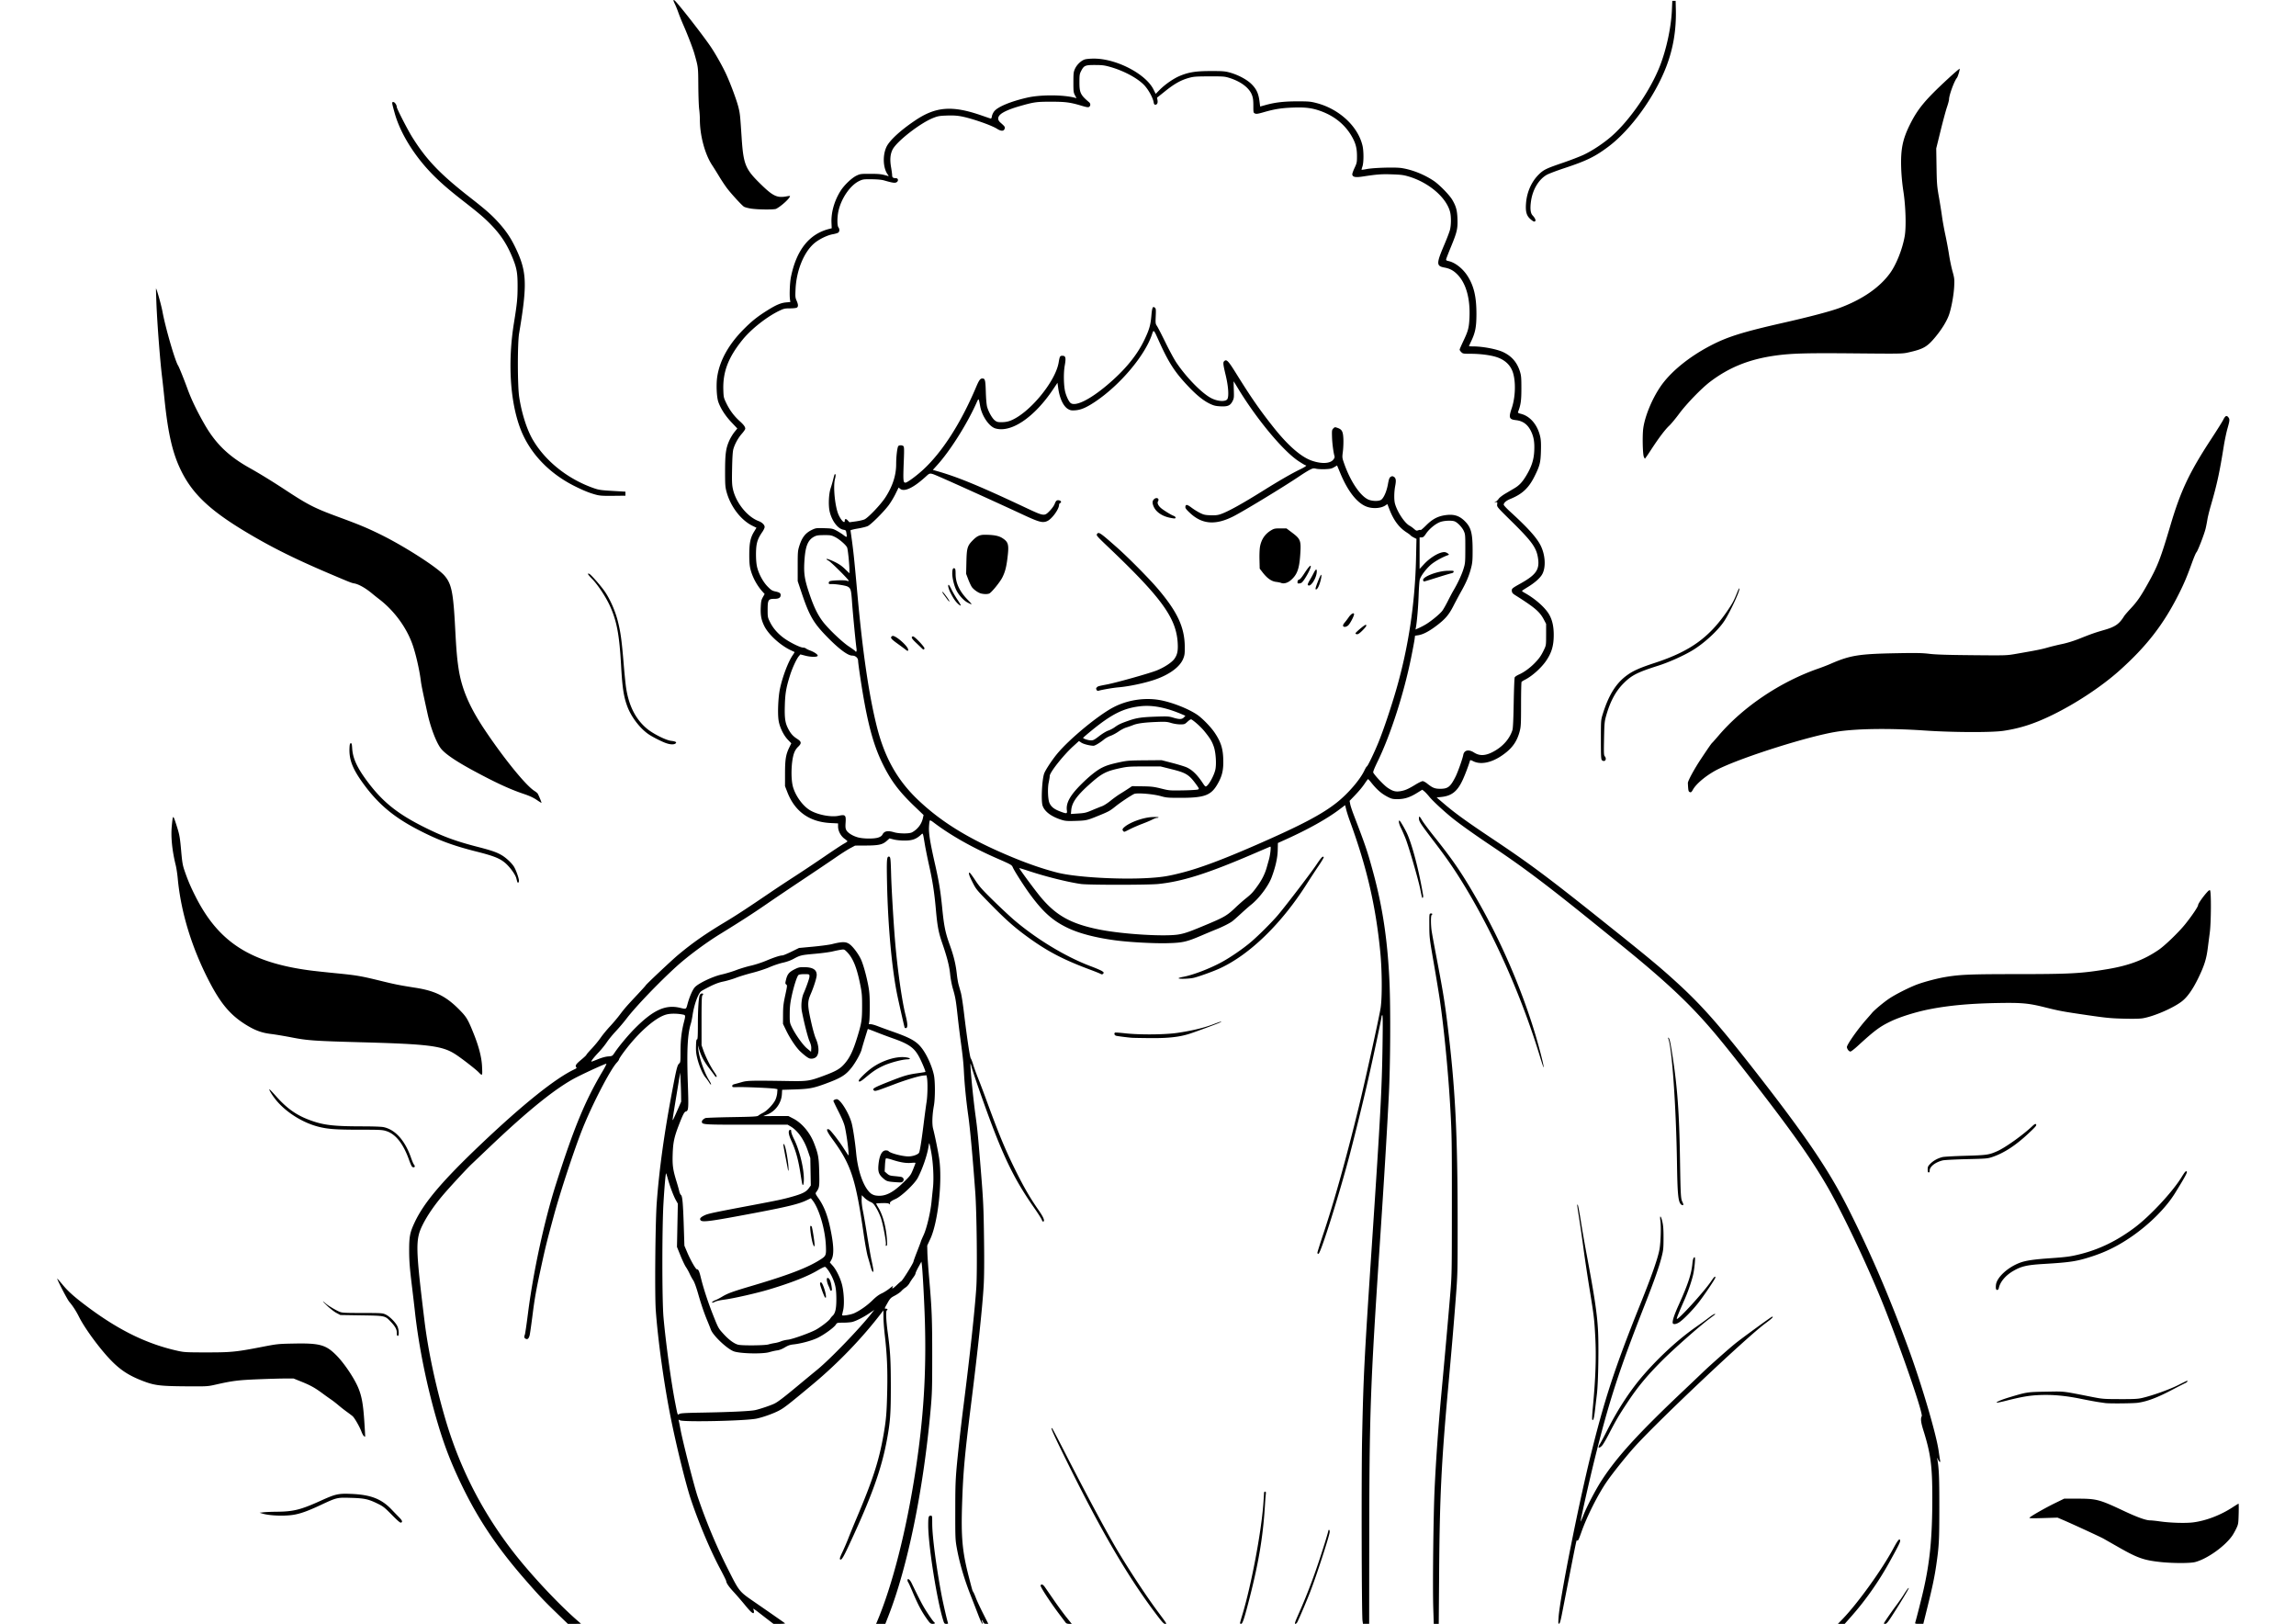
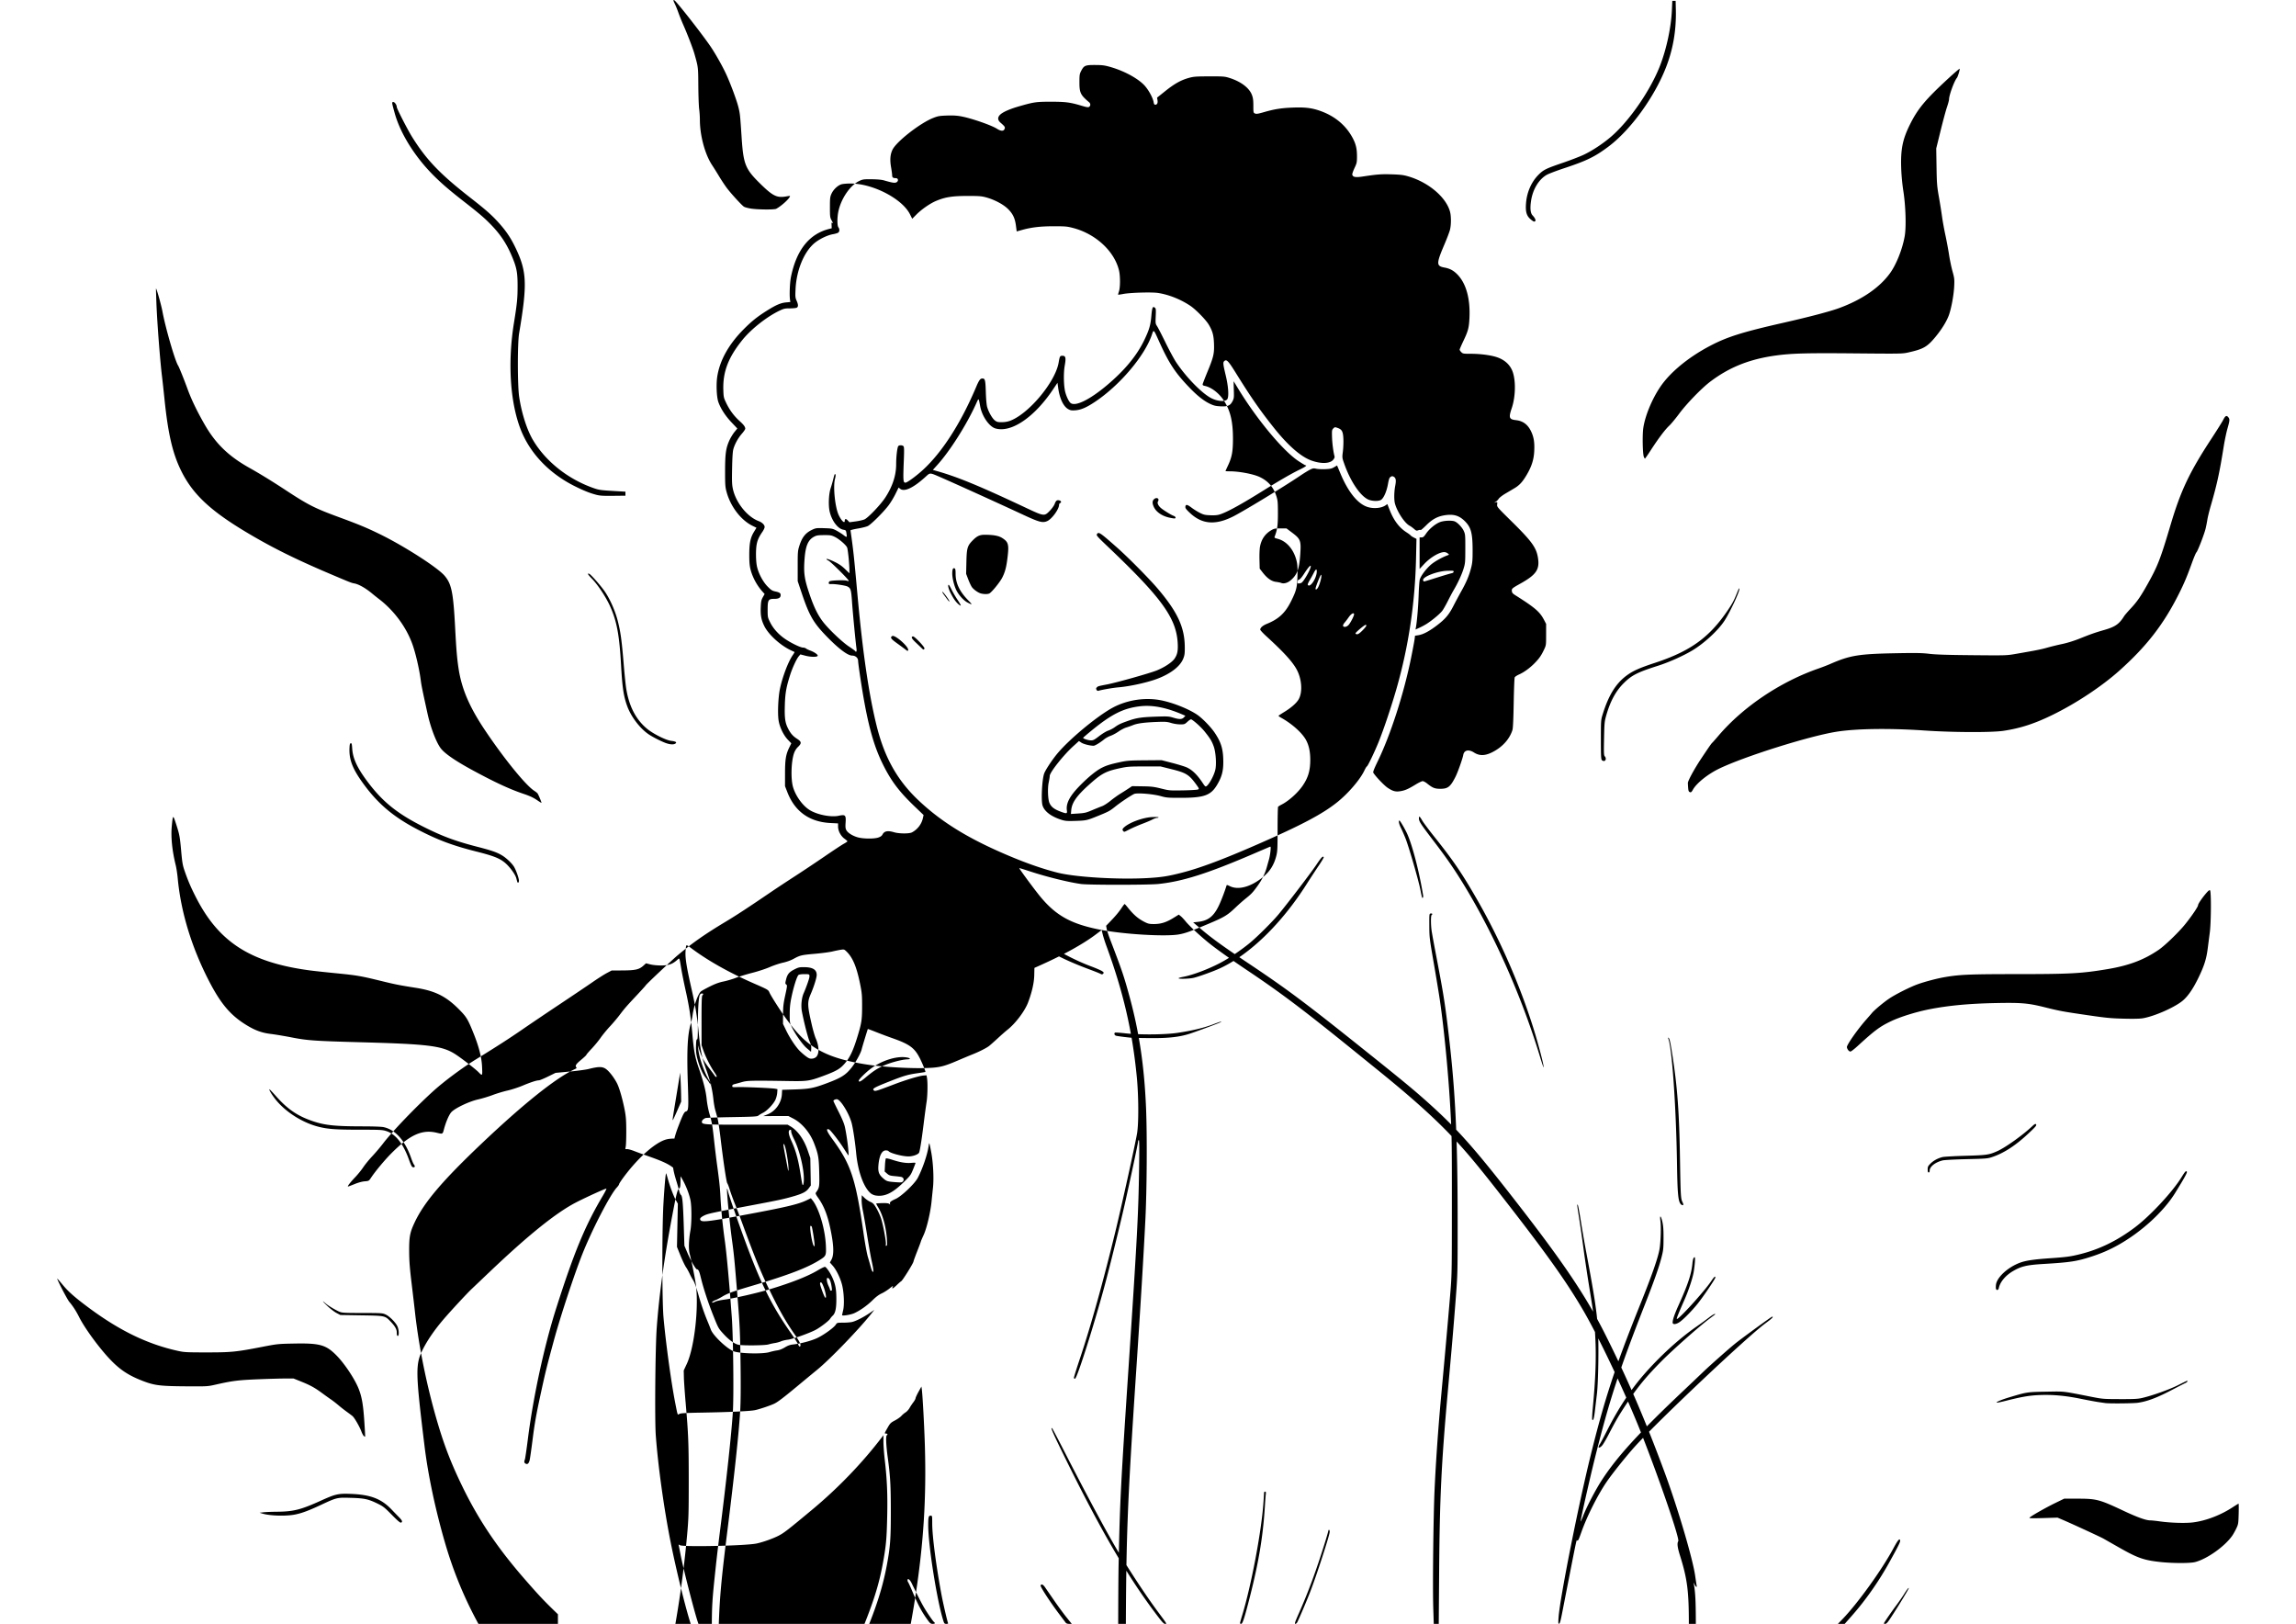
<svg xmlns="http://www.w3.org/2000/svg" width="420mm" height="297mm" viewBox="0 0 1488.189 1052.362">
-   <path d="M361.627 1046.142c-9.07-8.744-11.934-11.77-21.304-22.498-17.887-20.481-30.125-38.663-40.73-60.51-6.968-14.357-11.356-25.603-15.76-40.394-7.065-23.73-12.439-50.07-14.962-73.345-.245-2.261-1.162-10.05-2.038-17.31-1.268-10.518-1.598-14.825-1.627-21.205-.041-9.476.476-12.17 3.619-18.824 6.09-12.9 17.902-26.805 43.083-50.72 27.152-25.786 48.24-42.649 60.502-48.38 1.16-.543 1.512-.907 1.19-1.23-1.005-1.004-.328-2.098 3.004-4.854 1.904-1.576 3.462-3.046 3.462-3.269 0-.222 1.522-2.006 3.383-3.964 1.86-1.958 4.488-5.145 5.839-7.083 1.35-1.938 4.068-5.248 6.038-7.357 1.971-2.108 4.83-5.489 6.354-7.512 3.173-4.212 4.278-5.478 11.463-13.14 2.872-3.062 5.285-5.737 5.363-5.944.253-.669 17.03-16.446 21.052-19.798 9.563-7.967 17.495-13.504 30.736-21.456 7.202-4.325 14.738-9.26 29.65-19.415 3.216-2.191 10.031-6.688 15.145-9.994 5.114-3.306 13.857-9.135 19.429-12.953 5.571-3.819 11.17-7.506 12.441-8.195 1.271-.688 2.312-1.399 2.312-1.578 0-.18-.859-.944-1.908-1.697-2.406-1.728-4.15-5.045-4.15-7.89v-2.018l-4.87-.243c-13.69-.685-23.112-7.41-27.998-19.985l-1.52-3.91.01-8.222c.01-9.153.523-12.268 2.785-16.912l1.282-2.632-2.193-2.275c-2.857-2.964-5.388-8.226-6.053-12.585-.708-4.632-.247-15.177.895-20.499 1.697-7.91 5.327-17.468 8.244-21.708.755-1.097 1.304-2.033 1.222-2.08-.082-.048-1.124-.54-2.314-1.092-6.81-3.165-14.497-10.133-17.252-15.642-2.008-4.013-2.584-7.048-2.347-12.367.165-3.72.367-4.684 1.35-6.443l1.157-2.069-1.432-1.584c-3.502-3.876-6.425-9.282-7.686-14.216-.636-2.487-.836-4.758-.836-9.497 0-7.597.707-11.108 3.004-14.906l1.652-2.732-2.437-1.181c-7.622-3.697-14.412-12.572-16.983-22.2-.819-3.067-.923-4.597-.913-13.415.013-11.257.52-14.826 2.831-19.907.758-1.666 2.215-4.061 3.24-5.322l1.86-2.293-3.808-4.029c-3.977-4.206-7.028-8.94-8.513-13.209-1.078-3.099-1.44-11.199-.72-16.12 1.544-10.56 7.39-21.118 17.108-30.896 5.397-5.432 8.957-8.265 15.609-12.422 5.443-3.402 8.555-4.72 11.87-5.027l2.814-.26-.217-1.515c-.44-3.086-.106-11.147.609-14.66 3.56-17.49 11.79-27.877 24.707-31.177l1.731-.443-.15-3.617c-.276-6.68 1.82-14.08 5.798-20.476 2.387-3.84 7.33-8.56 10.537-10.064 2.286-1.072 2.79-1.135 8.914-1.117 5.837.018 7.202.183 11.209 1.354.772.226.766.162-.098-1.05-2.94-4.13-3.291-12.149-.774-17.648 1.938-4.233 9.19-10.917 18.874-17.394 13.299-8.895 23.888-9.658 42.805-3.087 2.757.958 5.334 1.84 5.726 1.961.55.17.779-.168 1.001-1.483.158-.938.85-2.386 1.537-3.22 2.445-2.966 10.75-6.389 21.416-8.825 8.576-1.959 23.363-1.908 30.874.106l1.013.271-1.013-1.9c-.934-1.75-1.014-2.411-1.012-8.391 0-5.91.094-6.696 1.034-8.78 1.214-2.692 4.039-5.35 6.453-6.074.935-.28 3.583-.509 5.886-.509 14.433 0 33.468 9.856 38.513 19.941l1.454 2.907 2.54-2.568c3.503-3.543 9.025-7.377 13.025-9.042 5.912-2.461 10.41-3.167 20.24-3.177 7.573-.007 9.087.11 12.116.938 5.368 1.467 11.057 4.47 14.087 7.434 3.204 3.134 4.6 6.054 5.23 10.943l.474 3.673 3.716-1.023c6.109-1.68 11.83-2.33 20.534-2.33 7.172 0 8.452.115 12.227 1.096 14.728 3.826 26.904 15.09 29.86 27.624.851 3.613.829 10.934-.043 13.5-.374 1.101-.617 2.062-.54 2.135.076.073 1.6-.144 3.384-.483 4.58-.87 18.45-1.262 22.503-.637 6.97 1.075 14.648 4.133 20.888 8.318 3.585 2.405 10.119 9.078 11.978 12.233 2.468 4.188 3.19 6.826 3.386 12.378.225 6.351-.294 8.59-4.17 17.996-1.66 4.026-3.081 7.696-3.16 8.157-.113.66.2.91 1.48 1.183 4.413.942 9.498 4.986 12.605 10.024 3.997 6.48 5.565 13.428 5.536 24.523-.022 8.136-.717 11.737-3.327 17.247-.83 1.75-1.508 3.26-1.508 3.353 0 .095 1.222.172 2.716.172 6.222 0 15.426 1.761 19.563 3.743 5.455 2.614 8.887 6.601 10.733 12.467.845 2.687.959 3.993.959 11.053 0 7.88-.388 10.61-2.159 15.197-.212.55.176.811 1.81 1.219 5.999 1.496 10.736 7.03 12.504 14.606.526 2.253.646 4.531.507 9.656-.2 7.405-.73 9.464-4.229 16.445-3.748 7.477-7.94 11.361-15.637 14.489-2.598 1.056-4.223 2.473-4.25 3.708-.01.369 1.787 2.316 3.988 4.327 10.89 9.95 16.444 15.974 19.329 20.966 3.643 6.304 4.328 15.193 1.538 19.966-1.406 2.404-4.802 5.387-9.186 8.066-1.99 1.215-3.695 2.336-3.79 2.49-.095.155.646.736 1.648 1.291 7.135 3.957 13.75 9.904 16.231 14.592 1.819 3.436 2.669 7.47 2.669 12.666 0 6.897-1.306 11.42-4.797 16.61-3.147 4.68-9.113 10.056-13.796 12.432-1.071.543-2.09 1.193-2.266 1.444-.174.25-.32 6.797-.324 14.547-.01 12.802-.088 14.4-.894 17.477-1.496 5.715-4.052 9.759-8.47 13.402-7.868 6.49-16.165 8.753-21.714 5.922-1.37-.698-1.876-.795-1.998-.382-1.028 3.475-3.355 9.577-4.9 12.848-3.37 7.133-6.998 10.009-13.527 10.723l-3.209.352 5.419 4.609c6.67 5.673 14.306 11.18 30.514 22.007 25.733 17.19 36.883 25.559 79.357 59.558 22.989 18.403 29.702 24.006 40.03 33.412 15.275 13.914 26.376 26.283 46.087 51.35 36.914 46.944 52.479 69.74 65.891 96.502 14.42 28.774 25.64 54.851 38.171 88.714 8.556 23.121 18.303 56.083 19.9 67.292.39 2.737.818 5.537.952 6.22.312 1.6-.491 1.172-1.379-.735-.535-1.15-.608-1.197-.449-.292 1.1 6.254 1.329 11.668 1.32 31.374-.014 21.706-.185 25.045-1.97 37.362-1.123 7.738-2.472 14.183-5.7 27.226l-2.705 10.927h-2.734c-2.4 0-2.709-.093-2.518-.757 1.093-3.799 3.947-15.032 5.196-20.448 4.344-18.84 5.895-34.803 5.887-60.584-.014-20.66-1.053-28.522-5.805-43.635-1.59-5.055-1.901-7.732-1.056-9.085 1-1.602-12.043-39.658-23.981-69.965-9.916-25.174-27.436-62.218-37.774-79.87-11.122-18.988-24.316-37.458-53.153-74.405-15.261-19.552-22.952-28.738-32.224-38.485-11.54-12.133-26.12-25.18-47.226-42.261-4.403-3.564-10.537-8.531-13.631-11.039-34.305-27.8-49.115-38.997-70.755-53.498-10.734-7.193-19.916-13.706-24.883-17.651-5.642-4.482-13.313-11.56-15.614-14.409-1.095-1.355-2.555-2.914-3.243-3.464l-1.252-1-3.577 2.204c-4.574 2.818-8.06 3.907-12.506 3.907-2.931 0-3.793-.183-5.94-1.267-4.356-2.2-7.233-4.676-11.2-9.642-.894-1.121-1.745-2.046-1.89-2.056-.145-.01-.944 1.005-1.777 2.255-1.915 2.875-4.026 5.413-7.484 8.999l-2.73 2.832.377 2.023c.208 1.112 1.184 4.122 2.169 6.688 7.82 20.378 9.02 23.924 12.776 37.734 6.174 22.698 9.439 44.852 10.56 71.657.75 17.905.541 52.771-.432 72.269-1.182 23.675-3.04 54.367-5.844 96.503-6.198 93.14-6.795 110.01-6.871 194.195l-.048 52.255h-4.024l-.286-2.056c-.565-4.067-.763-94.716-.26-118.464.859-40.45 1.359-50.263 6.515-127.878 5.452-82.072 6.305-98.159 6.731-126.958.21-14.162.158-19.34-.191-19.123-.264.163-.48.688-.48 1.166 0 .956-5.185 25.281-8.65 40.582-2.83 12.496-7.807 32.804-11.703 47.752-6.622 25.408-19.021 64.878-20.47 65.16-.462.09-.72-.146-.72-.658 0-.44 1.76-6.052 3.91-12.474 6.994-20.88 14.872-49.078 22.847-81.78 4.208-17.254 13.23-58.13 14.2-64.338 1.069-6.841.956-24.346-.236-36.492-2.928-29.83-8.758-54.9-19.727-84.82-.873-2.38-1.914-5.638-2.315-7.242l-.728-2.915-3.896 2.93c-7.931 5.964-20.164 12.79-34.548 19.279l-5.13 2.314-.107 4.718c-.112 4.943-1.456 10.886-3.986 17.62-2.102 5.595-8.163 13.645-13.343 17.722-1.19.937-4.091 3.485-6.447 5.662-2.355 2.178-4.887 4.414-5.625 4.968-1.788 1.343-6.39 3.661-10.53 5.305-1.85.734-6.077 2.5-9.394 3.923-9.76 4.19-12.357 4.773-22.357 5.012-8.98.214-24.606-.652-33.711-1.869-12.424-1.66-22.857-4.347-30.195-7.776-10.1-4.72-16.503-10.411-25.293-22.48-3.696-5.076-9.722-14.514-10.75-16.84-.808-1.826-.825-1.835-10.453-6.053-16.284-7.135-30.334-15.114-41.154-23.374-1.405-1.072-2.09-1.369-2.315-1.003-.176.285-.399 2.177-.494 4.204-.198 4.185.814 10.347 3.984 24.265 2.48 10.888 3.501 17.162 4.608 28.32 1.151 11.606 2.014 15.795 4.903 23.809 2.59 7.182 3.87 12.502 4.58 19.034.259 2.38.773 5.399 1.143 6.708.37 1.309 1.027 3.655 1.46 5.214.434 1.558 1.31 7.206 1.945 12.55 1.875 15.76 3.884 29.243 4.462 29.94.297.358 1.002 2.185 1.567 4.06.566 1.876 2.001 5.845 3.19 8.82 1.19 2.976 3.337 8.623 4.772 12.55 8.687 23.765 12.51 33.034 19.271 46.737 5.45 11.043 9.591 18.21 15.01 25.979 3.325 4.765 4.348 7.223 3.18 7.64-.271.096-.705-.436-.965-1.182s-2.429-4.155-4.82-7.576c-14.424-20.642-21.572-36.014-36.111-77.656-2.202-6.308-4.25-12.501-4.55-13.763-.3-1.263-.605-2.237-.677-2.164-.463.466 1.593 21.928 3.247 33.886 1.218 8.804 1.617 12.942 3.469 35.918 1.567 19.461 1.752 23.55 2.019 44.79.177 14.07.096 23.769-.246 29.426-.878 14.552-3.64 40.453-8.263 77.462-4.063 32.521-5.015 43.079-5.693 63.109-.756 22.344.077 31.507 4.373 48.108 2.34 9.038 2.256 8.756 2.887 9.736.306.476 1.068 2.23 1.694 3.895.626 1.666 2.684 6.096 4.574 9.845l3.436 6.816h-1.418c-1.165 0-1.522-.236-2.003-1.323-.713-1.61-1.127-1.43-.5.218.317.833.312 1.134-.017 1.024-.256-.085-1.396-2.585-2.534-5.555-1.138-2.97-3.367-8.71-4.954-12.756-4.287-10.926-7.245-21.04-9.01-30.805-.95-5.259-1.002-6.52-.98-24.37.022-19.715.116-21.329 2.6-44.573.597-5.594 1.854-16.207 2.794-23.585 4.077-32.023 7.31-61.96 8.25-76.38.682-10.492.265-48.547-.674-61.45-1.64-22.514-3.35-41.274-4.527-49.624-1.38-9.793-2.428-20.314-2.838-28.488-.301-5.994-.725-10.022-2.166-20.555a683.69 683.69 0 01-1.924-15.796c-1.077-9.967-1.465-12.193-3.078-17.658-.7-2.367-1.466-6.384-1.735-9.087-.55-5.536-1.983-11.206-5.112-20.233-2.447-7.058-3.189-10.97-4.172-22.007-.958-10.756-2.103-18.233-4.3-28.067-1.049-4.696-2.321-10.972-2.828-13.948-1.43-8.408-1.066-7.652-2.912-6.032-2.946 2.587-5.443 3.427-10.2 3.432-2.486.004-5.394-.286-7.03-.697l-2.793-.702-1.707 1.543c-2.737 2.473-5.186 3.033-13.443 3.076l-7.14.037-3.17 1.69c-1.743.929-5.93 3.598-9.304 5.931-3.374 2.334-12.853 8.717-21.064 14.185s-19.02 12.76-24.018 16.204c-8.694 5.991-16.714 11.16-30.173 19.447-9.031 5.56-20.766 14.274-27.815 20.654-11.467 10.379-26.65 26.212-32.57 33.963-1.817 2.38-4.98 6.11-7.028 8.29-2.048 2.18-4.674 5.392-5.837 7.14-1.163 1.748-3.505 4.64-5.205 6.424-3.242 3.405-5.282 6.059-4.658 6.059.203 0 2.103-.707 4.223-1.571 2.42-.987 4.86-1.652 6.56-1.789 2.7-.216 2.713-.224 4.187-2.432 2.788-4.177 8.731-11.304 13.06-15.663 11.968-12.047 19.951-15.68 29.432-13.39 3.941.951 3.839 1 4.706-2.264 1.238-4.659 3.225-9.287 4.725-11.005 2.244-2.569 11.53-7.01 17.408-8.327 2.614-.585 6.884-1.874 9.49-2.864 2.607-.99 6.891-2.282 9.521-2.872 2.63-.59 7.02-2.013 9.758-3.163 5.315-2.233 9.094-3.467 10.617-3.467.517 0 3.157-1.089 5.867-2.42l4.929-2.418 9.092-.847c5-.465 10.552-1.213 12.337-1.661 7.245-1.819 9.494-1.68 12.183.749 2.285 2.064 5.286 6.302 6.655 9.399 1.453 3.284 3.407 10.33 4.598 16.58.774 4.056.971 6.666.99 13.074.013 4.403-.118 8.93-.292 10.061l-.316 2.056h1.279c.703 0 2.695.557 4.427 1.237 1.732.68 6.07 2.264 9.64 3.518 11.71 4.114 15.555 6.293 18.989 10.758 3.315 4.31 6.655 11.734 7.863 17.48.86 4.083.85 15.004-.016 19.802-1.093 6.051-1.293 11.929-.508 14.93 1.169 4.469 3.235 14.631 3.939 19.37 2.18 14.677-.764 41.298-5.753 52.033l-2.011 4.328.106 4.544c.058 2.499.589 10.094 1.178 16.877 1.724 19.845 1.961 25.94 1.961 50.37 0 21.131-.093 24.17-1.069 34.962-4.684 51.806-14.846 101.377-27.317 133.267l-2.007 5.132H567.866l.685-1.623c9.903-23.466 18.878-58.697 24.833-97.476 5.23-34.064 7.063-63.11 6.104-96.707-.367-12.848-1.51-33.864-2.037-37.432l-.221-1.5-1.903 3.448c-1.047 1.896-1.906 3.774-1.91 4.172-.004.398-.65 1.567-1.435 2.597s-1.897 2.71-2.472 3.732c-.574 1.024-1.728 2.284-2.564 2.8-.835.517-2.058 1.553-2.717 2.303-.658.75-2.534 2.066-4.168 2.925-2.782 1.462-3.095 1.781-4.934 5.032-1.924 3.403-1.943 3.472-.928 3.472 1.054 0 1.386.597.602 1.082-.74.457-.477 6.553.634 14.693 1.62 11.87 1.963 18.024 1.962 35.267 0 16.946-.38 22.178-2.422 33.344-3.605 19.712-9.99 37.461-25.064 69.672-3.5 7.48-4.61 9.188-5.433 8.364-.343-.343.09-1.652 1.565-4.743 1.122-2.349 2.868-6.412 3.882-9.03 1.014-2.618 3.439-8.531 5.389-13.14 10.624-25.113 14.551-37.368 17.493-54.585 1.585-9.276 1.935-13.592 2.248-27.696.305-13.76-.124-23.608-1.57-36.064-.466-4.007-.858-9.265-.871-11.684l-.025-4.398-.95 1.249c-12.528 16.48-28.382 32.965-45.04 46.834-15.974 13.3-18.416 15.194-21.903 16.992-3.69 1.902-10.027 4.16-14.24 5.072-6.795 1.472-47.51 2.38-49.74 1.11-.917-.522-.992-.501-.787.217.126.437.644 3.034 1.153 5.771 1.495 8.05 8.876 36.9 11.182 43.708 5.358 15.82 12.019 31.763 19.338 46.289 7.647 15.176 7.392 14.855 17.275 21.678 11.84 8.174 19.551 13.549 19.908 13.877.238.218-1.255.378-3.525.378h-3.937l-3.182-2.444c-1.75-1.344-4.81-3.708-6.8-5.254-2.047-1.59-3.409-2.42-3.137-1.912.264.494.48 1.3.48 1.792 0 1.931-1.62.735-5.625-4.151-2.262-2.759-5.609-6.633-7.438-8.61-3.274-3.536-4.818-5.782-4.931-7.175-.032-.389-1.815-3.991-3.963-8.006-6.253-11.689-13.842-29.692-18.947-44.948-3.26-9.742-9.55-35.308-13.151-53.444-4.29-21.605-8.166-49.542-9.58-69.023-.726-10.03-.309-57.128.62-69.673 1.617-21.885 4.895-45.468 10.193-73.35 2.612-13.748 3.191-16.008 4.34-16.947.819-.67.88-1.206.88-7.738 0-7.27.673-13.083 2.199-18.997 1.124-4.359 1.094-4.625-.576-4.965-3.685-.752-7.95-.782-10.7-.076-7.024 1.803-18.106 11.53-27.562 24.194-1.746 2.338-3.174 4.515-3.174 4.838 0 .323-.637 1.263-1.415 2.088-4.284 4.542-16.005 27.16-22.38 43.185-5.235 13.161-14.303 40.658-18.463 55.99-4.88 17.985-5.485 20.45-8.986 36.644-2.488 11.509-3.561 17.63-4.766 27.187-.855 6.783-1.751 13.042-1.99 13.909-.575 2.079-1.381 2.747-2.557 2.117-.981-.525-1.096-1.155-.498-2.73.218-.571 1.109-6.67 1.98-13.55 3.437-27.123 10.593-60.155 18.227-84.132 11.552-36.28 18.798-53.803 30.152-72.918 1.555-2.619 2.657-4.823 2.448-4.9-.464-.171-12.17 5.133-19.16 8.68-13.101 6.651-31.34 21.29-56.978 45.734a4383.681 4383.681 0 01-11.19 10.64c-2.934 2.767-13.25 13.88-17.873 19.255-5.979 6.95-10.686 13.754-13.798 19.944-4.824 9.595-4.736 14.462 1.133 62.494 2.351 19.244 7.21 42.064 13.561 63.7 9.306 31.701 24.093 60.504 44.452 86.587 12.114 15.52 31.129 35.594 43.398 45.815.1.083-1.772.15-4.158.15h-4.34l-6.443-6.212zm93.954-130.698c17.304-.3 30.278-.905 33.69-1.57 2.845-.553 10.48-3.128 12.815-4.32 2.316-1.183 5.986-3.988 14.8-11.31 4.405-3.661 10.134-8.393 12.732-10.515 8.41-6.871 27.201-26.336 35.267-36.53l1.825-2.307-3.202 2.164c-3.99 2.696-8.738 5.09-11.245 5.667-1.05.242-3.663.446-5.805.452-3.86.012-3.903.024-4.76 1.332-1.294 1.974-7.83 6.67-12.007 8.628-3.84 1.8-10.663 3.624-15.473 4.137-2.152.23-3.452.685-5.535 1.94-1.762 1.06-3.518 1.741-4.977 1.93-1.24.16-3.492.664-5.004 1.12-4.413 1.33-19.352.968-23.215-.562-4.485-1.776-13.32-10.196-14.73-14.036a154.89 154.89 0 00-2.036-5.129c-2.263-5.411-4.155-10.924-6.201-18.068-1.235-4.314-2.461-7.676-3.19-8.75-.652-.959-1.69-2.857-2.305-4.218-.617-1.36-1.705-3.323-2.42-4.361-.713-1.038-2.314-4.404-3.556-7.479l-2.258-5.592.282-14.008.283-14.009-1.254-2.22c-1.512-2.674-3.938-9.124-5.27-14.014-.536-1.966-1.034-3.514-1.107-3.44-.325.324-1.06 8.775-1.685 19.346-.956 16.2-.952 62.783.007 73.784 1.407 16.135 4.984 42.313 7.599 55.608 1.672 8.503 1.47 7.96 2.673 7.199.779-.494 3.923-.673 15.262-.87zm42.439-44.166a37.905 37.905 0 014.274-.927c1.177-.17 2.93-.656 3.895-1.08.965-.426 3.02-.912 4.567-1.081 2.935-.321 14.254-4.364 18.085-6.46 3.144-1.72 8.386-5.738 9.194-7.047.4-.647 1.135-1.54 1.635-1.985 1.772-1.574 2.463-4.733 2.428-11.092-.036-6.386-.635-9.436-2.758-14.04-1.338-2.904-3.63-6.217-4.543-6.567-.325-.125-2.41.86-4.635 2.188-6.564 3.919-17.051 8.056-31.307 12.351-8.24 2.483-23.158 5.884-29.4 6.703-2.456.323-5.064.896-5.795 1.274-.73.378-1.557.687-1.836.687-.933 0 .332-1.077 1.956-1.664.85-.307 2.762-1.293 4.247-2.19 3.585-2.164 6.782-3.331 19.144-6.985 24.12-7.13 36.3-11.8 44.564-17.086 3.678-2.353 3.843-2.768 3.576-8.98-.46-10.674-4.44-24.16-8.706-29.501l-1.02-1.278-2.763 1.333c-4.94 2.384-12.379 4.213-33.054 8.127-29.374 5.56-34.48 6.252-35.657 4.834-.811-.977-.096-1.913 2.394-3.132 2.385-1.167 5.289-1.788 31.099-6.658 16.872-3.184 19.733-3.792 25.675-5.454 6.715-1.878 9.228-3.139 10.93-5.484l1.33-1.83-.158-8.87-.157-8.872-1.67-4.898c-2.446-7.169-6.528-12.926-11.052-15.586l-1.962-1.154h-26.614c-28.1 0-28.995-.06-28.995-1.95 0-.808 1.055-1.854 2.38-2.359.477-.181 8.197-.454 17.157-.606 14.21-.242 16.394-.368 17.094-.985.441-.39 1.79-1.204 3-1.809 2.625-1.315 6.603-5.474 8.004-8.368.555-1.147 1.088-3.18 1.185-4.516l.176-2.431-1.44-.288c-2.122-.425-20.385-1.216-24.403-1.058-3.198.126-3.462.072-3.462-.713 0-.611.424-.953 1.514-1.221.833-.205 2.975-.794 4.76-1.309 3.496-1.008 6.298-1.07 30.726-.673 11.562.187 13.174-.053 21.827-3.258 8.67-3.211 11.173-4.67 14.242-8.302 3.268-3.867 5.318-8.226 8.026-17.06 2.762-9.014 3.068-11.04 3.067-20.34 0-6.666-.153-8.323-1.273-13.848-2.27-11.2-4.791-17.232-8.845-21.161-1.409-1.365-1.616-1.431-3.583-1.14-1.148.168-3.632.674-5.52 1.122-1.887.448-6.95 1.123-11.251 1.5-8.857.776-9.678.969-13.884 3.26-1.924 1.05-4.483 1.97-6.992 2.518-2.177.475-6.022 1.763-8.546 2.862-2.528 1.1-7.552 2.752-11.183 3.676-3.627.922-8.404 2.379-10.617 3.236-2.212.858-5.854 1.936-8.093 2.397-2.967.61-5.396 1.499-8.96 3.278-2.689 1.343-5.251 2.761-5.693 3.152-1.97 1.74-4.504 8.914-5.45 15.424-.276 1.904-.776 4.338-1.11 5.41-2.16 6.934-2.688 17.294-1.962 38.542.57 16.73.48 17.995-1.334 18.47-.975.254-1.945 2.163-4.568 8.981-2.914 7.577-3.653 11.06-3.907 18.423-.258 7.48.142 10.36 2.5 18.006.722 2.337 1.505 5.126 1.742 6.197.236 1.071.74 2.183 1.12 2.47.94.713 1.35 5.293 1.832 20.501l.392 12.369 1.815 4.292c2.148 5.083 5.527 11 6.28 11 .979 0 1.531 1.173 2.577 5.473 1.7 6.99 4.769 16.308 8.173 24.819 3.169 7.923 3.237 8.044 6.608 11.717 3.57 3.89 7.107 6.423 9.673 6.926 3.034.595 17.036.434 19.295-.222zm36.679-30.578c-.654-.795-3.171-7.68-3.171-8.672 0-1.292.799-1.328 1.442-.065 1.917 3.765 3.273 10.616 1.729 8.737zm3.32-4.8c0-.282-.408-1.356-.907-2.387-1.226-2.531-1.602-5.323-.717-5.323 1.227 0 2.148 2.106 2.698 6.167.228 1.693.158 2.056-.398 2.056-.372 0-.676-.231-.676-.513zm-10.675-28.707c-1.166-2.038-2.814-12.757-1.962-12.757.258 0 .58.178.714.396.443.717 2.028 10.851 1.886 12.057-.132 1.12-.163 1.135-.638.304zm-7.196-39.445c-.149-.24-.668-3.035-1.155-6.21-1.533-10-3.162-15.942-6.165-22.474-1.819-3.958-2.085-6.595-.694-6.858.55-.104.721.162.696 1.078-.018.669.762 2.795 1.733 4.724 3.187 6.33 5.939 16.632 6.404 23.972.242 3.806-.183 6.797-.819 5.768zm-9.536-10.312c-.167-.952-.819-4.36-1.45-7.573-.63-3.213-1.22-6.524-1.313-7.357-.15-1.365-.106-1.44.446-.755.67.831 1.726 5.783 2.481 11.642.52 4.025.39 7.205-.164 4.043zm-50.917-55.856a28.92 28.92 0 00-2.32-3.206c-1.845-2.147-4.082-7.235-5.31-12.074-.842-3.321-1.031-5.037-.934-8.49.09-3.18.265-4.299.663-4.22.42.085.543-2.095.552-9.736.012-10.28.512-17.701 1.292-19.158.252-.471.841-.857 1.309-.857.975 0 1.089.453.309 1.234-.413.414-.54 4.288-.534 16.423l.007 15.881 1.183 3.362c1.531 4.352 4.574 10.39 7.08 14.05 1.364 1.993 1.807 2.956 1.417 3.086-.31.104-.77-.156-1.018-.578-.25-.421-1.89-2.642-3.646-4.934-3.406-4.444-5.218-7.828-6.557-12.245l-.832-2.74.26 2.596c.561 5.585 4.035 15.473 7.175 20.425.682 1.076 1.17 2.164 1.086 2.418-.085.254-.616-.303-1.182-1.237zm65.125-15.627c-1.073-.28-3.245-1.888-6.008-4.451-2.702-2.507-6.704-8.45-9.284-13.788l-2.018-4.174.033-6.064c.028-5.13.248-7.054 1.427-12.492 1.31-6.046 1.349-6.462.642-6.978-.687-.503-.7-.763-.153-3.044.86-3.581 1.964-4.96 5.37-6.696 2.628-1.34 3.326-1.507 6.258-1.493 5.723.027 8.277 1.59 8.277 5.065 0 1.818-1.842 7.68-3.911 12.443-2.221 5.113-2.148 7.34.637 19.465.847 3.689 2.031 7.81 2.632 9.16 2.18 4.897 2.38 9.711.492 11.854-.953 1.08-2.848 1.596-4.394 1.193zm-.15-11.263c-1.112-2.556-3.451-11.715-4.894-19.166-.72-3.712-.22-8.844 1.155-11.901 1.427-3.169 3.57-9.204 3.687-10.386.187-1.883.083-1.947-3.177-1.947-1.872 0-3.446.22-3.856.54-.979.764-3.095 7.336-4.495 13.957-.93 4.394-1.197 6.857-1.22 11.251-.03 5.25.047 5.794 1.142 8.133 2.282 4.87 7.217 11.876 10.019 14.22l2.655 2.222.131-1.993c.097-1.466-.207-2.77-1.147-4.93zm29.053 176.325c3.88-1.788 8.395-4.992 11.908-8.452 2.168-2.135 4.06-3.545 5.862-4.368 1.463-.668 3.803-2.15 5.199-3.294 1.718-1.408 2.37-1.767 2.02-1.112-.972 1.816-.023 1.465 2.471-.914 1.371-1.307 2.687-2.458 2.925-2.557.856-.357 8.005-11.823 8.005-12.84 0-.272 1.07-3.223 2.38-6.56 1.309-3.335 2.38-6.2 2.38-6.365 0-.166.798-2.034 1.774-4.153 2.03-4.406 4.46-14.669 5.153-21.76.233-2.38.644-6.372.914-8.87.657-6.088.17-16.05-1.13-23.087-.565-3.059-1.114-5.648-1.22-5.754-.107-.107-.328.74-.493 1.882-.805 5.58-3.872 14.561-7.015 20.543-2.013 3.83-10.594 11.977-14.364 13.637-3.01 1.326-3.984 2.156-3.632 3.097.235.627.176.64-.472.114-.528-.43-1.82-.577-4.51-.512-2.073.05-3.844.165-3.935.256-.09.091.467 1.193 1.24 2.45 2.822 4.585 4.862 11.657 5.577 19.33.229 2.462.312 4.75.183 5.085-.394 1.027-1.038.672-.764-.422.333-1.327-1.682-12.292-3.055-16.619-.583-1.837-1.94-4.84-3.016-6.673-1.692-2.882-2.235-3.455-4.014-4.24-1.131-.499-2.836-1.668-3.788-2.598l-1.731-1.692-.09 2.902c-.05 1.61.295 4.716.774 6.975.475 2.24 1.723 9.445 2.773 16.012 1.05 6.566 2.335 13.886 2.857 16.266 1.3 5.94 1.496 7.725.82 7.5-.296-.1-.873-1.438-1.28-2.974a264.701 264.701 0 00-1.884-6.603c-.63-2.1-1.833-8.602-2.683-14.497-5.245-36.38-8.218-45.438-20.324-61.932-3.704-5.046-4.433-7.122-2.202-6.266.929.357 6.146 7.015 9.229 11.779a534.18 534.18 0 003.043 4.665c.465.688.516.3.314-2.426-.307-4.14-1.371-11.404-2.283-15.579-.486-2.222-1.773-5.346-4.083-9.909-1.855-3.664-3.373-6.822-3.373-7.017 0-.59 1.715-1.313 2.515-1.059 2.557.812 7.815 9.573 9.366 15.605.879 3.417 2.244 12.55 2.846 19.04 1.115 12.013 4.85 22.413 9.434 26.27.822.693 2.174 1.278 3.362 1.456 5.682.852 10.672-1.5 17.732-8.356 4.568-4.438 4.867-4.839 6.383-8.567.874-2.15 1.59-4.042 1.59-4.203 0-.16-1.235-.176-2.745-.035-3.314.31-7.202-.32-12.285-1.991-2.087-.686-3.967-1.083-4.178-.882-.21.2-.479 2.186-.595 4.411l-.212 4.047 1.53 1.342c1.308 1.15 1.987 1.385 4.706 1.63 1.747.158 3.725.393 4.396.521 1.576.304 2.2 1.792 1.221 2.912-.633.724-1.129.782-4.604.531-5.509-.396-6.043-.569-8.443-2.726-2.615-2.352-3.217-4.176-2.816-8.535.557-6.051 2.238-9.339 4.774-9.339.801 0 1.58.198 1.729.44.792 1.282 8.923 3.455 12.929 3.455 2.737 0 6.006-1.115 6.833-2.33.532-.782 1.639-7.638 2.973-18.415.724-5.846 1.6-12.382 1.945-14.524.653-4.053.805-12.588.276-15.57l-.305-1.722-1.933.14c-2.686.194-11.11 2.701-18.592 5.535-12.909 4.888-12.972 4.906-13.853 3.845-.759-.914.954-1.844 9.939-5.393 9.723-3.842 12.204-4.577 18.453-5.47 2.823-.403 5.188-.78 5.257-.839.263-.223-2.125-6.026-3.824-9.293-3.314-6.37-6.661-8.773-17.506-12.572-2.856-1-7.602-2.778-10.548-3.951-2.945-1.173-5.389-2.076-5.431-2.006-.197.326-3.736 11.964-3.986 13.109-.537 2.458-3.965 8.662-6.624 11.988-3.921 4.903-6.798 6.657-17.186 10.476-7.54 2.771-10.417 3.295-19.685 3.585l-8.069.251-.162 2.87c-.318 5.636-4.15 10.986-9.358 13.069l-2.723 1.089 8.132-.027 8.131-.026 3.246 1.68c5.564 2.882 10.777 9.072 13.428 15.946 2.75 7.133 3.13 9.294 3.341 18.983.205 9.45.15 9.79-2.127 12.986-.402.565-.127 1.213 1.468 3.462 3.675 5.183 5.98 10.975 7.819 19.645 2.335 11.013 2.553 17.232.718 20.497l-.972 1.73 1.854 2.085c2.294 2.58 4.915 7.939 6.029 12.32 1.247 4.911 1.596 12.824.727 16.514-.382 1.622-.694 3.056-.694 3.188 0 .68 5.65-.227 7.914-1.27zm2.904-150.705c0-.836 4.647-5.426 8.006-7.91 7.005-5.176 16.562-8.156 22.9-7.14 2.67.427 3.018 1.187.577 1.26-3.593.104-11.51 2.239-15.739 4.242-4.338 2.055-6.508 3.503-11.496 7.67-3.05 2.55-4.248 3.079-4.248 1.878zm-117.5 19.085l2.39-5.479-.058-4.421c-.031-2.432-.177-6.661-.324-9.398l-.268-4.977-2.304 14.064c-2.885 17.61-2.839 17.276-2.274 16.392.246-.386 1.523-3.167 2.837-6.18zm325.241-113.884c4.188-.794 7.027-1.82 19.02-6.87 10.128-4.264 12.196-5.506 17.31-10.395 2.023-1.933 5.041-4.604 6.707-5.934 3.724-2.973 4.66-3.976 7.81-8.361 2.812-3.918 4.718-7.785 5.867-11.901a2054.99 2054.99 0 011.457-5.193c.37-1.31.798-3.727.952-5.374.232-2.478.175-2.952-.33-2.751-.335.133-5.478 2.332-11.428 4.887-29.224 12.549-45.469 17.676-61.018 19.258-6.595.671-45.171.68-49.982.012-8.2-1.14-22.513-4.68-33.333-8.247-3.634-1.198-6.665-2.12-6.735-2.05-.232.233 9.916 13.992 13.632 18.484 10.168 12.288 19.924 17.7 38.553 21.38 15.359 3.035 42.985 4.673 51.518 3.055zm-19.279-36.547c8.256-.523 12.481-1.214 21.176-3.46 11.794-3.045 26.448-8.536 48.497-18.17 28.68-12.532 42.372-19.758 51.935-27.412 7.2-5.762 14.821-14.636 17.615-20.512.707-1.488 1.439-2.705 1.626-2.705.511 0 4.824-8.95 7.591-15.752 3.292-8.094 8.309-23.037 11.669-34.757 7.75-27.035 11.997-55.387 12.633-84.357l.277-12.615-1.77-.902c-.973-.497-1.9-1.117-2.062-1.378-.162-.261-1.317-1.13-2.568-1.93-4.86-3.109-8.345-7.76-11.084-14.794l-1.384-3.556-1.128.785c-2.674 1.86-7.55 2.348-11.521 1.152-6.427-1.934-12.657-9.556-17.747-21.711l-2.198-5.248-1.897 1.12c-1.579.932-2.556 1.148-5.82 1.282-2.157.089-4.782-.036-5.833-.278-1.697-.39-2.16-.315-4.112.671-1.21.612-4.146 2.43-6.526 4.04-10.23 6.92-36.688 22.982-43.275 26.273-11.52 5.755-20.118 5.02-27.977-2.394-2.417-2.28-2.982-3.057-2.878-3.951.198-1.694 1.177-1.546 4.025.61 1.428 1.081 3.857 2.595 5.398 3.363 2.429 1.211 3.332 1.417 6.796 1.546 2.952.11 4.594-.047 6.286-.601 4.812-1.578 13.744-6.495 28.256-15.555 10.349-6.46 18.199-10.976 23.693-13.63 3.323-1.604 4.628-2.603 3.402-2.603-.212 0-2.208-1.192-4.436-2.65-10.041-6.57-27.343-27.382-39.528-47.549-1.366-2.26-2.528-4.16-2.582-4.22-.053-.06-.017 2.373.082 5.409.166 5.123.106 5.659-.828 7.466-1.487 2.875-3.107 3.568-7.79 3.331-3.065-.154-4.295-.442-6.708-1.57-3.965-1.852-8.221-5.18-13.158-10.29-9.583-9.921-13.591-16.035-20.276-30.929-3.229-7.193-3.176-7.147-4.313-3.73-4.529 13.61-20.592 32.652-36.633 43.428-5.79 3.89-9.378 5.437-13.176 5.681-2.365.152-3.088.02-4.544-.827-3.062-1.781-5.455-6.854-6.388-13.54l-.484-3.47-2.907 4.335c-12.13 18.093-27.15 28.241-37.34 25.23-3.997-1.18-8.64-7.888-9.819-14.187-1.104-5.892-.89-5.759-2.732-1.69-6.13 13.536-16.906 30.533-25.078 39.557l-2.901 3.203 3.146.902c13.25 3.802 27.191 9.563 56.59 23.387 12.469 5.862 12.5 5.867 16.03 2.237 1.426-1.466 2.76-3.344 3.207-4.516.831-2.176 1.468-2.637 3.085-2.231 1.163.292 1.406 1.357.398 1.743-.357.137-.651.667-.653 1.177-.012 2.711-4.552 8.987-7.519 10.395-3.042 1.444-5.224.87-16.278-4.278-15.134-7.049-44.624-20.422-53.445-24.237-6.562-2.838-6.304-2.83-9.069-.302-8.063 7.369-13.955 10.174-16.7 7.952l-.982-.795-2.032 4.149c-1.117 2.282-3.13 5.606-4.472 7.388-3.323 4.41-11.32 12.376-13.463 13.41-.962.464-3.892 1.197-6.51 1.63-2.618.433-4.733.976-4.7 1.207 1.9 13.375 2.196 16.116 4.49 41.531 3.36 37.25 7.43 65.025 12.504 85.349 5.035 20.168 13.225 34.82 26.6 47.59 13.985 13.352 30.31 23.736 53.282 33.89 14.16 6.26 25.944 10.51 37.09 13.375 11.804 3.034 40.57 4.711 59.845 3.488zm-17.007-30.37c-.823-.823-.618-1.483.844-2.713 3.712-3.124 12.198-6.132 18.003-6.382 2.201-.094 4.002-.014 4.002.178s-.44.35-.977.35c-.537 0-1.876.478-2.976 1.064-1.099.585-4.018 1.823-6.487 2.751-2.47.929-6.092 2.495-8.05 3.48-4.088 2.058-3.69 1.941-4.359 1.273zM688.4 531.41c-6.9-2.086-11.491-5.521-12.68-9.487-.999-3.336-.287-16.943 1.081-20.66.823-2.235 4.753-8.245 8.073-12.347 7.738-9.56 26.897-25.432 37.012-30.66 8.901-4.601 19.901-6.305 29.691-4.597 7.713 1.345 18.36 5.482 24.239 9.417 3.423 2.293 9.006 8.018 11.592 11.889 4.18 6.254 5.482 10.723 5.494 18.852.009 5.93-.96 9.562-3.892 14.58-4.117 7.05-8.425 8.628-23.583 8.64-8.409.008-9.383-.074-12.983-1.082-5.178-1.45-15.677-2.285-17.426-1.386-2.769 1.423-8.79 5.454-11.998 8.031-3.603 2.896-4.386 3.327-10.819 5.95-7.625 3.111-8.006 3.2-14.814 3.43-5.36.18-6.809.088-8.987-.57zm19.474-6.348c2.38-1.007 5.279-2.178 6.441-2.602 1.163-.424 3.622-1.998 5.464-3.497 1.842-1.5 4.637-3.515 6.212-4.478 1.574-.964 3.97-2.486 5.324-3.383l2.462-1.63 6.725.108c5.848.093 7.427.282 12.114 1.449 5.304 1.32 5.531 1.338 14.295 1.184 5.051-.089 9.235-.35 9.669-.604.697-.409.614-.655-.937-2.807-4.882-6.772-6.678-7.913-16.213-10.299l-7.181-1.797-10.504.004c-9.516 0-10.976.103-15.538 1.07-9.541 2.026-12.25 3.475-20.627 11.033-7.747 6.989-10.801 11.377-11.233 16.138l-.23 2.548 4.714-.302c4.212-.27 5.178-.498 9.043-2.133zm-16.363.093c-.65-4.736 2.033-9.635 9.194-16.79 5.331-5.327 10.134-9.16 13.66-10.903 2.952-1.459 5.594-2.268 11.586-3.55 4.582-.98 6.19-1.1 16.011-1.181l10.918-.091 7.111 1.841c3.912 1.013 8.098 2.309 9.304 2.88 3.809 1.801 7.018 5.036 10.815 10.903.494.763 1.105 1.396 1.358 1.406 1.458.058 5.228-6.437 6.249-10.765.84-3.56.345-11.245-.966-15.004-1.225-3.511-2.316-5.317-5.923-9.8-2.233-2.777-6.395-6.584-8.602-7.869-.355-.207-1.263.322-2.478 1.442-1.842 1.698-2.033 1.769-4.783 1.769-1.668 0-4.109-.379-5.85-.907-2.613-.794-3.729-.88-8.938-.686-8.227.306-12.893.91-15.689 2.03a65.323 65.323 0 01-4.544 1.602c-1.19.357-3.429 1.532-4.975 2.61-1.546 1.08-3.861 2.323-5.145 2.765-1.284.442-3.136 1.46-4.116 2.263-2.683 2.199-5.95 4.17-6.91 4.17-2.306 0-6.514-1.07-7.897-2.008l-1.55-1.051-3.672 3.334c-6.421 5.83-15.259 16.983-15.276 19.28-.004.638-.313 2.586-.686 4.327-.768 3.59-.508 10.863.469 13.119 1.172 2.706 3.196 4.24 7.782 5.895 3.47 1.253 3.841 1.145 3.543-1.03zm20.956-48.135c2.045-1.582 4.574-3.119 5.793-3.52 1.19-.392 3.04-1.343 4.111-2.113 2.679-1.925 3.968-2.538 9.145-4.348 5.316-1.858 8.467-2.308 18.44-2.632 6.761-.22 7.745-.157 10.454.665 4.004 1.216 5.695 1.18 6.942-.146l.99-1.055-1.672-.723c-10.795-4.663-19.72-6.401-27.854-5.425-10.66 1.28-18.218 5.055-31.031 15.5-3.144 2.562-5.724 4.783-5.734 4.937-.037.542 3.253 1.624 5.007 1.646 1.546.02 2.26-.348 5.41-2.786zm-1.742-30.01c-.364-.68-.317-1.028.21-1.554.753-.754.868-.787 6.676-1.914 6.396-1.241 27.903-7.308 32.274-9.104 5.045-2.073 9.787-5.228 11.415-7.595 1.861-2.704 2.354-5.213 2.035-10.35-1-16.12-10.606-29.323-45.291-62.25-6.621-6.286-7.513-7.29-7.094-7.986 1.1-1.83 1.774-1.39 12.936 8.452 7.199 6.349 20.908 20.183 26.437 26.678 12.872 15.122 17.52 25.112 17.616 37.857.032 4.244-.11 5.353-.97 7.538-2.052 5.217-8.567 10.143-17.768 13.433-6.477 2.316-17.19 4.62-24.233 5.213-3.323.28-10.45 1.494-12.838 2.187-.676.196-1.067.028-1.405-.604zM586.92 420.94c-.595-.479-2.99-2.247-5.323-3.93-4.23-3.05-4.79-3.872-3.285-4.82 1.594-1.003 10.294 6.488 10.328 8.893.014.969-.377.936-1.72-.143zm10.571-.806c-.459-.462-2.171-2.099-3.805-3.637-2.82-2.654-3.371-3.808-1.953-4.083.963-.187 7.807 7.01 7.479 7.864-.35.909-.705.879-1.72-.144zm281.101-9.7c0-.589 5.802-5.47 6.501-5.47 1.08 0 .561.989-1.774 3.39-1.794 1.845-2.923 2.668-3.66 2.668-.61 0-1.067-.252-1.067-.588zm-8.065-4.82c-.141-.369.286-1.27.987-2.088.68-.791 1.87-2.356 2.644-3.477 1.514-2.192 3.242-3.245 3.5-2.133.2.865-2.231 5.686-3.61 7.155-1.218 1.299-3.118 1.591-3.52.542zm-249.234-13.998c-1.84-1.594-3.294-3.654-5.118-7.259-1.435-2.834-2.02-5.371-1.235-5.35.179.004 1.006 1.404 1.84 3.109.832 1.705 2.547 4.638 3.81 6.517 1.264 1.88 2.237 3.578 2.164 3.775-.073.196-.73-.16-1.46-.792zm5.824-1.148c-2.357-1.228-5.318-4.39-6.993-7.47-1.53-2.812-2.914-8.202-2.905-11.318.007-2.732.45-3.75 1.464-3.36.552.211.695.95.702 3.633.016 5.908 2.525 11.267 7.828 16.72 3.308 3.402 3.3 3.564-.096 1.795zm-13.15-2.103a665.41 665.41 0 00-2.343-3.197c-.574-.777-.94-1.518-.811-1.646.314-.314 4.782 5.75 4.598 6.24-.08.213-.73-.416-1.444-1.397zm21.953-3.732c-1.807-.429-4.676-2.413-5.935-4.104-.538-.723-1.607-2.968-2.377-4.988l-1.399-3.674.179-7.794c.206-9.003.638-10.426 4.256-14.045 2.72-2.72 4.462-3.49 7.838-3.467 5.638.039 8.865.655 11.165 2.13 4.064 2.609 4.456 4.214 3.289 13.447-.714 5.641-1.533 8.662-3.295 12.154-1.55 3.072-7.086 9.828-8.49 10.362-1.226.466-3.21.458-5.231-.021zm216.838-3.58c.491-2.068 3.134-8.54 3.489-8.543.86-.007-.745 6.422-2.131 8.537-.832 1.269-1.659 1.273-1.358.007zm-5.11-2.06c-.149-.24.402-1.555 1.224-2.92a85.513 85.513 0 002.632-4.756c1.264-2.524 1.989-2.904 1.989-1.042 0 4.412-4.426 11.014-5.845 8.719zm-17.307-1.24c-.476-.202-1.945-.5-3.265-.663-2.939-.362-5.713-2.307-8.613-6.038l-1.97-2.536-.144-5.9c-.083-3.398.072-6.995.365-8.484.938-4.768 3.308-8.179 7.322-10.539 1.752-1.03 2.424-1.162 5.888-1.162h3.91l3.308 2.49c5.94 4.47 6.26 5.304 5.62 14.665-.638 9.34-2.1 13.13-6.436 16.683-1.923 1.575-4.355 2.179-5.985 1.485zm10.682-.81c.092-.802.42-1.231 1.002-1.315.545-.079 1.747-1.49 3.246-3.81 2.65-4.106 4.327-5.978 4.327-4.832 0 1.857-4.564 9.915-6.074 10.722-.436.234-1.208.425-1.716.425-.75 0-.897-.221-.785-1.19zm-83.076-41.485c-4.697-1.027-8.446-3.572-10.004-6.79-1.138-2.352-1.15-3.951-.04-5.062 1.673-1.673 3.854-.555 2.656 1.363-.601.962.096 2.61 1.738 4.106 1.495 1.362 6.874 4.707 8.372 5.206 1.347.45 1.784 1.6.648 1.71-.357.034-1.873-.206-3.37-.533zm-188.619 207.29c1.414-.48 2.233-1.073 2.678-1.934 1.168-2.258 3.366-2.687 7.491-1.462 3.299.98 9.858 1.016 11.636.064 3.559-1.905 6.175-5.3 7.029-9.122l.472-2.113-5.78-5.532c-10.234-9.796-15.446-16.758-20.879-27.89-6.378-13.071-10.216-28.022-14.466-56.365-.723-4.819-1.314-9.355-1.314-10.08 0-1.932-1.68-3.445-3.827-3.445-2.881 0-8.75-4.4-16.524-12.388-8.648-8.886-11.317-13.528-16.277-28.314l-2.533-7.549v-9.737c0-9.02.073-9.976 1.017-12.982 1.825-5.812 4.104-8.645 8.616-10.71 2.144-.982 2.716-1.05 7.593-.893 4.934.158 5.443.258 7.872 1.547 1.428.757 3.521 2.083 4.652 2.945 2.244 1.711 2.322 1.64 1.782-1.623-.239-1.445-.417-1.62-1.92-1.874-3.59-.606-7.465-5.723-8.879-11.723-.928-3.944-.624-11.406.615-15.102a85.643 85.643 0 001.572-5.41c.967-3.886 1.059-4.104 1.528-3.635.25.25.143 1.39-.28 2.993-1.317 4.984.067 18.416 2.406 23.362 1.771 3.745 3.933 5.78 3.933 3.704 0-1.37.788-1.452 1.944-.205l1.082 1.168 4.005-.536c2.202-.294 4.783-.877 5.735-1.294 2.387-1.046 10.504-9.565 13.512-14.18 4.71-7.228 7.042-14.374 7.042-21.584 0-4.962.705-10.929 1.39-11.754.618-.747 2.717-.68 3.371.109.414.498.466 2.494.225 8.546-.55 13.833-.468 15.038 1.032 15.038 1.142 0 7.085-4.355 11.515-8.439 12.337-11.372 24.422-30.201 34.164-53.228 2.02-4.776 2.783-5.842 4.18-5.842 1.75 0 1.992.948 2.234 8.739.142 4.602.477 8.345.867 9.71.956 3.338 3.313 7.453 5.01 8.746 1.318 1.004 1.897 1.146 4.57 1.118 2.094-.022 3.857-.343 5.574-1.014 12.093-4.726 29.007-25.097 31.166-37.535.736-4.242.867-4.478 2.492-4.478 2.082 0 2.385 1.306 1.476 6.355-.88 4.881-.691 13.424.383 17.336.795 2.896 2.219 5.841 3.296 6.816 2.932 2.653 12.255-1.828 23.587-11.337 11.588-9.722 19.58-19.412 24.41-29.593 3.13-6.596 3.95-9.43 4.474-15.473.481-5.538.877-6.421 2.336-5.21.593.492.667 1.318.485 5.442-.202 4.58-.156 4.949.807 6.366.562.827 3.053 5.653 5.534 10.726 2.482 5.072 5.61 10.856 6.95 12.854 6.584 9.814 16.739 20.162 22.798 23.232 4.242 2.15 9.365 2.39 10.388.488 1.033-1.92.574-8.287-1.101-15.274-1.693-7.06-1.844-8.382-1.047-9.179 1.527-1.527 2.605-.44 7.712 7.775 9.825 15.805 15.454 23.91 24.521 35.308 9.212 11.58 17.622 18.898 24.489 21.312 6.271 2.204 11.838 1.992 13.963-.533.755-.898 1.046-1.641.878-2.245-.766-2.76-1.5-8.4-1.622-12.466-.129-4.33-.073-4.705.834-5.613.93-.929 1.055-.944 2.774-.337 2.852 1.007 3.54 2.318 3.751 7.144.099 2.264-.047 5.92-.325 8.126-.5 3.981-.495 4.036.856 7.887 3.961 11.29 10.177 20.635 15.409 23.168 2.459 1.19 6.886 1.337 8.497.281 1.699-1.113 3.593-5.415 4.43-10.061.61-3.39.931-4.275 1.745-4.808.78-.511 1.196-.547 1.912-.164 1.525.817 1.788 2.267 1.082 5.961-.755 3.945-.829 9.147-.163 11.544 1.508 5.433 6.326 12.679 9.532 14.337.676.35 1.932 1.252 2.79 2.005 1.401 1.23 1.688 1.322 2.817.896.69-.26 1.353-.319 1.47-.128.118.19 1.749-1.189 3.625-3.064 3.938-3.938 7.358-5.793 12.025-6.52 5.77-.898 9.394.181 13.1 3.9 3.958 3.97 4.938 7.656 4.966 18.676.016 6.369-.13 8.163-.915 11.281-1.294 5.138-3.022 9.297-6.28 15.117a358.848 358.848 0 00-5.282 9.858c-2.987 5.842-5.363 8.583-11.28 13.007-4.753 3.554-8.456 5.451-11.547 5.915l-2.015.302-.278 2.228c-.153 1.225-1.163 6.61-2.244 11.965-4.7 23.27-13.31 49.995-21.63 67.13-2.308 4.756-3.171 6.962-2.907 7.43 1.211 2.151 7.013 8.265 9.279 9.778 3.393 2.266 5.16 2.74 8.307 2.228 3.004-.49 5.062-1.389 9.8-4.283 2.003-1.224 4.081-2.225 4.618-2.225.538 0 1.82.676 2.85 1.502 3.596 2.885 5.026 3.46 8.588 3.457 4.962-.006 6.556-1.274 9.881-7.86 1.464-2.9 4.534-11.546 4.997-14.072.58-3.16 3.482-3.81 6.992-1.563 4.03 2.58 8.303 2.103 14.275-1.596 5.199-3.22 8.978-7.844 10.602-12.973.375-1.186.636-6.7.827-17.526.154-8.688.446-16.16.65-16.606.203-.446 1.46-1.292 2.791-1.88 3.206-1.416 7.044-4.2 10.098-7.32 2.991-3.059 4.296-4.927 6.102-8.74 1.358-2.866 1.368-2.937 1.368-9.811v-6.924l-1.393-2.665c-2.719-5.204-5.85-7.885-18.62-15.943-1.652-1.043-2.083-1.568-2.19-2.666-.155-1.597.053-1.776 5.759-4.977 10.208-5.727 12.431-9.119 11.1-16.93-1.085-6.364-4.112-10.508-16.864-23.079-9.596-9.46-9.705-9.588-9.52-11.169.177-1.523.134-1.588-.92-1.356l-1.106.244 1.082-.621c.595-.342 1.463-1.205 1.93-1.918.466-.713 2.413-2.222 4.327-3.354l5.86-3.465c3.18-1.878 5.153-3.993 7.728-8.282 3.412-5.683 4.873-10.21 5.134-15.901.255-5.574-.267-8.889-1.974-12.537-2.124-4.538-5.277-6.905-9.883-7.42-4.446-.496-4.822-1.569-2.727-7.766 2.368-7.001 2.716-16.784.817-22.932-1.557-5.043-5.44-8.624-11.212-10.34-3.974-1.182-10.313-1.965-15.924-1.967-5.07-.003-5.37-.053-6.383-1.065-.584-.584-1.062-1.31-1.062-1.615 0-.304 1.084-2.826 2.409-5.605 3.092-6.486 3.636-8.538 3.946-14.886.594-12.171-2.014-21.964-7.4-27.782-2.658-2.87-5.115-4.252-8.75-4.918-5.423-.994-5.426-2.465-.033-15.103 1.574-3.689 3.164-7.868 3.532-9.286.827-3.182.859-8.792.067-11.767-2.497-9.38-13.836-19.022-26.928-22.898-3.203-.948-4.993-1.175-10.766-1.364-6.782-.222-9.48-.022-18.74 1.387-4.852.739-6.617.423-6.938-1.244-.086-.445.566-2.347 1.449-4.227 1.51-3.218 1.604-3.668 1.604-7.679 0-4.967-.762-8.072-2.98-12.14-4.391-8.057-11.567-13.964-20.968-17.258-5.396-1.891-9.752-2.41-17.675-2.105-7.46.288-11.8.976-18.75 2.975-3.821 1.099-4.863 1.255-5.734.858-1.031-.47-1.064-.622-1.064-5.021 0-3.551-.197-5.066-.91-6.968-1.729-4.623-7.19-8.75-14.669-11.085-3.014-.942-3.938-1.012-12.982-.985-8.62.025-10.13.137-13.159.973-5.17 1.428-9.3 3.723-15.27 8.487l-5.408 4.317.27 1.692c.296 1.847-.24 2.894-1.482 2.894-.531 0-.83-.459-1.007-1.545-.5-3.084-3.6-8.615-6.395-11.41-4.536-4.536-13.238-9.13-21.926-11.576-3.56-1.002-5.065-1.188-9.697-1.202-6.374-.018-7.164.325-9.011 3.911-.98 1.905-1.085 2.605-1.085 7.312 0 6.777.703 8.226 6.264 12.914 1.056.89 1.028 2.359-.057 3.039-.53.332-1.717.148-4.543-.701-7.62-2.29-10.533-2.68-20.055-2.685-9.53-.004-10.92.191-20.31 2.862-5.892 1.677-10.258 3.517-12.263 5.17-2.157 1.778-2.247 3.736-.252 5.484 3.087 2.703 3.279 3.043 2.517 4.467-.646 1.208-2.396 1.046-4.707-.435-3.622-2.322-16.518-6.796-23.19-8.046-2.834-.53-5.368-.678-9.304-.539-4.788.169-5.808.347-8.872 1.553-8.49 3.34-23.796 15.278-26.387 20.58-1.49 3.048-1.77 6.53-.922 11.417.383 2.202.695 4.567.695 5.255 0 1.311.621 1.777 2.37 1.777 1.91 0 1.833 2.394-.094 2.878-1.08.271-2.858-.065-7.469-1.411-1.575-.46-4.28-.716-8.005-.757-5.227-.056-5.797.02-8.032 1.068-5.948 2.79-11.84 11.35-13.633 19.81-.819 3.861-.812 9.154.013 10.245.82 1.083.833 2.555.03 3.358-.348.348-1.954.858-3.57 1.134-3.762.642-9.32 3.4-12.422 6.164-6.558 5.845-11.227 17.463-11.8 29.36-.238 4.935-.177 5.612.667 7.52 1.15 2.6 1.177 3.988.09 4.57-.46.246-2.461.447-4.447.447-3.239 0-3.938.157-6.78 1.52-8.173 3.915-18.279 11.881-23.911 18.846-9.23 11.412-12.807 20.756-12.432 32.472.152 4.745.226 5.075 1.934 8.613 2.168 4.489 4.982 8.28 8.53 11.488 2.766 2.503 3.715 3.78 3.741 5.039.01.403-.978 1.863-2.192 3.246-2.405 2.74-4.484 6.48-5.484 9.87-.451 1.528-.7 5.18-.846 12.435-.174 8.624-.09 10.801.529 13.579 1.968 8.846 9.294 17.965 16.663 20.742 2.3.866 3.895 2.443 3.895 3.85 0 .556-.657 1.965-1.46 3.133-2.224 3.234-3.175 5.327-3.694 8.129-.657 3.556-.576 10.703.16 14.18.956 4.51 3.846 9.99 6.92 13.124 2.25 2.294 2.949 2.74 4.969 3.173 2.717.583 3.491 1.1 3.491 2.337 0 1.75-1.216 2.47-4.168 2.47-3.852 0-4.27.7-4.27 7.145 0 4.661.046 4.896 1.594 8.027 1.993 4.032 5.373 7.803 9.633 10.748 3.907 2.701 10.054 5.67 11.738 5.67.66 0 1.508.26 1.883.576.376.317 1.597.913 2.714 1.325 2.616.964 4.894 2.505 4.894 3.31 0 .993-4.225 1.013-8.006.037l-3.246-.839-.979 1.15c-1.507 1.77-4.214 7.617-5.693 12.299-2.502 7.922-3.159 11.69-3.391 19.471-.247 8.243.174 11.303 2.07 15.06 1.644 3.256 3.172 5 5.923 6.76 2.877 1.84 2.987 2.865.556 5.19-1.127 1.079-2.031 2.515-2.592 4.12-1.865 5.336-2.186 16.674-.622 21.986 1.674 5.686 6.09 11.838 10.554 14.703 4.86 3.118 13.927 4.94 19.057 3.83 4.28-.927 4.772-.429 4.435 4.487-.19 2.788-.091 3.773.489 4.85.937 1.74 4.007 3.673 7.361 4.633 3.518 1.007 10.616 1.073 13.399.125zm-14.163-122.314c-.577-4.051-2.44-23.486-2.916-30.4-.538-7.85-.83-8.843-2.923-9.925-1.375-.711-8.034-1.721-10.55-1.6-1.338.064-1.622-.068-1.622-.752 0-.457.34-.961.757-1.122 1.47-.566 9.485-.8 10.87-.318.746.26 1.355.302 1.355.095 0-.794-11.49-12.233-13.167-13.108-1.235-.645-1.542-.968-1.025-1.08.405-.087 2.566.72 4.802 1.792 3.012 1.446 4.809 2.67 6.943 4.733l2.88 2.782v-1.76c0-4.188-1.005-14.02-1.538-15.052-.921-1.78-5.152-5.402-7.874-6.739-2.265-1.112-2.897-1.22-7.033-1.198-3.802.02-4.84.178-6.358.97-4.002 2.087-5.656 5.945-6.297 14.685-.64 8.732-.128 12.547 2.904 21.636 2.93 8.786 5.4 13.997 8.793 18.547 3.498 4.69 12.49 13.298 17.077 16.349 2.082 1.384 3.894 2.694 4.028 2.91.652 1.054 1.138.268.894-1.445zm369.515-16.12c3.697-2.35 8.815-6.637 10.212-8.554.735-1.008 2.362-3.877 3.616-6.376 1.255-2.499 2.908-5.601 3.674-6.894 2.695-4.547 5.227-9.999 6.39-13.758 1.121-3.624 1.176-4.225 1.191-13.102.015-8.872-.032-9.41-1.006-11.566-1.071-2.369-4.045-5.471-5.933-6.189-1.918-.73-6.876-.496-9.383.442-3.043 1.139-6.989 4.38-9.091 7.468-1.41 2.071-1.905 2.488-2.954 2.488h-1.26v20.445l2.824-3.05c4.077-4.404 9.892-7.874 13.194-7.874.658 0 1.656.375 2.218.833.993.81.997.842.156 1.143-3.963 1.42-9.118 4.356-11.467 6.53-3.287 3.044-6.263 7.154-6.843 9.453-.24.952-.561 5.528-.714 10.17-.243 7.405-1.098 17.34-1.796 20.87l-.233 1.181 2.52-1.142c1.387-.628 3.495-1.761 4.685-2.518zm-2.25-28.197c-.827-2.156 9.094-6.068 15.75-6.21 4.009-.085 4.026-.082 4.026.644 0 .353-.535.762-1.19.909-1.506.339-4.887 1.353-12.008 3.602-3.095.978-5.778 1.776-5.964 1.775-.186-.001-.462-.325-.614-.72zM601.6 1050.298c-3.92-5.314-6.344-9.793-10.127-18.716-1.363-3.213-2.653-6.027-2.866-6.253-.214-.226-.389-.776-.389-1.222 0-1.59 1.508-.545 2.668 1.85 5.708 11.781 7.385 14.94 10.287 19.366 1.832 2.796 3.66 5.351 4.06 5.678 1.108.903.877 1.353-.695 1.353-1.195 0-1.664-.328-2.938-2.056zm9.832 0c-4.103-12.831-9.811-48.94-9.793-61.938.007-5.256.226-6.111 1.56-6.111 1.027 0 1.03.017 1.035 5.085.007 8.255 2.588 27.973 6.104 46.628.93 4.935 3.559 16.308 4.075 17.635.242.62.057.757-1.014.757-1.182 0-1.374-.2-1.967-2.056zm79.292 1.257c-.327-.439-2.268-3.02-4.315-5.734-5.78-7.664-12.22-17.562-11.925-18.33.45-1.175 1.563-.723 2.873 1.17.7 1.012 3.351 4.852 5.891 8.534 2.54 3.681 6.149 8.599 8.02 10.926l3.4 4.233h-1.675c-1.126 0-1.87-.262-2.269-.799zm57.28-7.315c-18.095-24.248-35.261-53.888-57.932-100.024-7.79-15.854-9.629-20.102-7.97-18.412.219.222 4.136 7.706 8.706 16.632 13.16 25.702 26.171 49.955 32.967 61.45 7.55 12.771 18.867 29.991 26.306 40.03 6.697 9.035 6.34 8.438 5.036 8.438-.87 0-2.137-1.445-7.114-8.114zm55.723 7.676c0-.24.68-2.681 1.511-5.424 5.756-18.987 12.227-53.133 13.616-71.84.249-3.346.452-6.51.452-7.033 0-.572.268-.95.675-.95.543 0 .63.364.447 1.84-.126 1.012-.343 3.787-.482 6.167-1.19 20.4-3.938 37.184-9.931 60.65-3.382 13.243-4.607 17.014-5.53 17.022-.417 0-.758-.19-.758-.432zm38.145-6.378c6.224-14.076 11.075-27.212 16.741-45.33 1.191-3.808 2.23-7.37 2.31-7.915.21-1.455 1.023-.963.922.558-.167 2.511-8.552 28.275-12.605 38.733-2.192 5.657-6.169 15.027-8.31 19.58-.307.654-.9 1.19-1.315 1.19-.625 0-.233-1.186 2.257-6.816zm87.122-3.462c-.45-14.123.062-59.526.869-77.137.833-18.198 2.418-40.548 4.34-61.234 2.106-22.65 4.319-47.465 5.672-63.614 1.16-13.838 1.16-13.88 1.184-58.638.02-41.019-.058-46.246-.941-62.099-1.294-23.238-4.032-51.836-6.775-70.754-.603-4.166-2.396-15.07-3.983-24.234-2.81-16.224-2.887-16.865-2.918-24.45-.03-7.76-.028-7.79.943-7.928.985-.14 1.336.512.54 1.003-.568.352-.553 6.372.027 10.303.252 1.712 1.41 8.078 2.574 14.148 4.673 24.376 5.732 30.75 7.587 45.655 5.136 41.285 6.685 71.435 6.688 130.15 0 31.94-.015 32.559-1.297 49.116-1.487 19.188-2.294 28.65-4.976 58.313-4.251 47.026-5.351 69.697-5.717 117.815l-.258 33.863h-3.233l-.327-10.278zm81.24 5.856c.925-12.577 12.67-71.808 20.703-104.414 9.064-36.79 15.866-57.517 32.31-98.45 7.605-18.928 11.493-30.106 12.428-35.727.763-4.583 1.05-14.444.533-18.259-.528-3.888.322-3.456 1.275.65.594 2.555.775 5.104.762 10.71-.016 6.76-.126 7.778-1.346 12.55-1.624 6.351-4.748 15.193-10.914 30.892-16.364 41.657-22.972 61.97-32.185 98.932-3.547 14.228-9.547 40.864-9.268 41.143.096.096.83-1.527 1.632-3.607 2.274-5.906 8.15-17.137 12.224-23.36 9.941-15.19 23.635-30.18 52.684-57.665a3140.686 3140.686 0 0013.199-12.55c3.945-3.795 16.373-14.79 20.339-17.996 4.195-3.391 23.534-17.491 23.989-17.491 1.154 0 .118 1.029-4.407 4.376-11.899 8.8-67.927 61.64-84.088 79.301-5.464 5.972-14.952 17.81-18.785 23.44-5.74 8.429-12.625 22.107-16.224 32.228-1.882 5.293-2.163 5.876-2.764 5.742-.662-.147.406-5.266-9.954 47.7-.85 4.343-1.366 6.091-1.828 6.18-.552.106-.597-.504-.316-4.325zm183.876 1.501c9.871-10.178 25.582-31.979 33.027-45.828 3.029-5.635 4.162-6.967 4.489-5.273.169.878-1.252 3.731-7.181 14.426-6.814 12.29-15.253 24.3-24.167 34.394l-4.594 5.202h-4.408l2.834-2.921zm27.054 2.38c1.089-1.85 5.099-7.638 7.72-11.143 1.69-2.261 3.932-5.474 4.982-7.14 2.14-3.4 3.094-4.637 3.365-4.366.208.209-6.654 11.522-11.245 18.538-2.484 3.796-3.237 4.652-4.092 4.652-.72 0-.949-.17-.73-.54zm179.107-39.541c-10.723-1.155-14.84-2.606-26.932-9.497-4.466-2.546-8.935-5.09-9.93-5.654-1.91-1.083-20.432-9.623-26.32-12.135l-3.462-1.477-9.252.285c-6.796.21-9.172.156-8.952-.2.514-.832 10.21-6.38 16.515-9.45l6.017-2.93 9.088.011c11.837.016 13.889.565 29.394 7.87 8.792 4.14 14.438 6.176 17.19 6.196 1.036.007 3.83.296 6.211.64 6.776.981 16.71 1.287 21.641.666 8.282-1.042 17.738-4.643 25.528-9.72 2.04-1.33 3.82-2.418 3.956-2.418.136 0 .168 2.97.07 6.6-.17 6.283-.242 6.733-1.507 9.412-.73 1.547-1.888 3.629-2.573 4.627-4.777 6.965-16.318 15.184-24.163 17.21-3.264.842-14.526.824-22.52-.036zM253.969 981.699c-4.779-4.856-5.606-5.505-9.353-7.329-5.937-2.89-8.456-3.426-17.31-3.68-8.942-.257-8.952-.255-19.903 4.863-8.279 3.869-13.24 5.598-17.886 6.233-6.06.829-14.935.43-19.334-.87l-1.947-.574 2.596-.298c1.428-.164 5.225-.32 8.439-.347 10.967-.093 15.662-1.267 28.678-7.172 9.51-4.315 11.337-4.725 19.573-4.395 12.7.508 19.64 3.174 26.236 10.077a529.806 529.806 0 005.03 5.198c1.96 1.98 2.274 2.912 1.131 3.35-.511.197-2.164-1.208-5.95-5.056zm782.144-44.032c0-.243.457-1.168 1.016-2.055.559-.888 2.594-4.73 4.523-8.539 7.09-14 15.136-26.246 23.742-36.144 10.374-11.929 22.817-23.29 34.116-31.147 2.857-1.986 6.528-4.649 8.159-5.917 1.63-1.268 3.27-2.306 3.642-2.306.372 0 .596.073.497.162-.1.09-1.836 1.407-3.859 2.928-6.736 5.066-23.49 19.903-30.963 27.42-9.642 9.7-15.467 16.738-22 26.582-5.706 8.6-7.529 11.697-12.174 20.69-1.628 3.151-3.523 6.413-4.212 7.249-1.198 1.453-2.487 2.011-2.487 1.077zm-800.27-7.028c-.387-.295-1.1-1.607-1.583-2.917-1.164-3.147-4.458-8.883-5.727-9.972-.556-.477-2.277-1.776-3.824-2.886a97.939 97.939 0 01-5.41-4.238c-1.427-1.221-3.57-2.88-4.76-3.686s-3.693-2.596-5.562-3.979c-4.831-3.572-7.747-5.192-13.567-7.538l-5.104-2.058-5.41-.006c-2.975-.004-10.959.222-17.742.5-12.78.524-16.457.987-27.264 3.43-5.396 1.22-5.441 1.222-19.473 1.128-16.259-.11-20.108-.565-27.148-3.21-9.626-3.615-15.338-7.328-21.93-14.256-7.149-7.51-16.442-20.224-20.063-27.446-1.938-3.864-4.033-7.105-6.367-9.85-1.35-1.586-8.31-15.033-7.781-15.033.106 0 1.762 1.899 3.681 4.22 3.55 4.292 7.94 8.143 16.643 14.597 20.196 14.978 38.163 23.671 57.912 28.021 4.058.894 5.509.97 18.468.976 16.043.006 19.144-.3 35.918-3.552 9.937-1.926 10.408-1.976 20.572-2.176 16.867-.331 20.86.757 27.616 7.523 5.31 5.32 12.13 15.571 14.595 21.939 2.027 5.236 2.883 10.224 3.61 21.04.36 5.343.597 9.772.528 9.84-.068.069-.44-.117-.828-.412zm796.178-10.675c-.162-.262 0-3.639.37-7.503 1.84-19.41 2.31-33.014 1.601-46.189-.626-11.628-.83-13.326-3.765-31.374-1.317-8.092-3.053-19.68-3.86-25.749-.805-6.069-2.058-14.797-2.783-19.395-1.467-9.3-1.49-9.517-.925-8.928.217.226 1.099 4.886 1.96 10.355s2.52 15.01 3.688 21.204c5.104 27.085 6.798 38.271 7.437 49.127.608 10.312.224 34.244-.67 41.76-.367 3.094-.95 8.035-1.296 10.98-.602 5.135-1.105 6.768-1.757 5.712zm332.548-10.694c-.595-.087-2.542-.368-4.327-.624-1.786-.256-7.043-1.235-11.685-2.175-10.03-2.031-18.143-2.753-26.83-2.388-6.45.272-11.443 1.133-21.806 3.76-2.83.716-5.361 1.23-5.626 1.14-.859-.294 2.863-1.874 8.174-3.471 11.257-3.386 11.51-3.424 23.802-3.626 12.427-.204 9.721-.515 29.86 3.431 6.613 1.296 7.417 1.358 17.958 1.387 9.332.025 11.57-.095 14.498-.78 6.71-1.568 17.685-5.49 23.24-8.305 3.023-1.532 5.603-2.785 5.733-2.785.72 0 .063.94-.981 1.405-.67.298-5.003 2.518-9.629 4.934-9.067 4.736-15.415 7.09-21.316 7.906-3.092.428-18.502.568-21.065.191zM257.442 865.54c-.152-.153-.277-1.094-.277-2.092 0-2.041-1.136-4.023-4.044-7.057-3.596-3.75-3.46-3.722-18.891-3.969l-13.632-.218-2.596-1.377c-1.428-.758-4.155-2.88-6.059-4.717-3.099-2.99-3.48-3.703-.649-1.218 1.475 1.296 6.28 4.16 8.655 5.16 1.761.742 3.187.822 14.93.839 12.474.018 13.064.056 15.062.979 2.52 1.163 6.337 4.968 7.6 7.575 1.273 2.63 1.196 7.39-.099 6.094zm826.711-8.464c.01-1.922 1.221-5.407 4.097-11.792 5.838-12.96 8.07-19.715 8.697-26.331.28-2.946.725-4.178 1.51-4.178.463 0 .071 5.328-.722 9.828-.716 4.062-3.24 11.649-5.83 17.527-3.895 8.84-5.207 12.102-5.053 12.563.44 1.322 17.689-17.594 22.291-24.447 1.908-2.84 2.7-3.528 2.7-2.342 0 .837-7.811 12.38-11.47 16.947-3.708 4.63-9.115 10.135-11.707 11.918-2.33 1.604-4.52 1.753-4.513.307zm209.594-21.765c-.141-.369-.156-1.562-.033-2.654.547-4.85 7.677-11.416 15.59-14.356 3.751-1.393 8.881-2.153 19.508-2.89 10.552-.732 13.23-1.094 19.313-2.61 12.764-3.184 24.153-8.746 35.701-17.435 9.881-7.434 24.211-22.836 30.099-32.35 2.4-3.876 2.866-4.38 3.483-3.763.475.475-1.223 3.59-7.507 13.78-7.512 12.178-21.936 25.377-36.893 33.758-5.462 3.06-10.722 5.364-16.811 7.361-9.961 3.268-14.025 3.906-31.62 4.96-10.81.648-14.44 1.493-19.767 4.6-4.924 2.87-8.453 7.094-9.257 11.078-.26 1.289-1.386 1.614-1.806.52zm-204.642-55.342c-1.417-2.162-1.85-7.4-2.132-25.779-.567-37.003-3.24-75.343-5.654-81.103-.242-.577-.197-.735.147-.523.725.448 1.185 2.542 2.673 12.17 3.101 20.067 4.285 36.428 4.765 65.865.394 24.143.51 26.237 1.577 28.345.325.642.59 1.373.59 1.622 0 .847-1.274.46-1.966-.597zm160.353-22.112c0-1.727.217-2.175 1.839-3.797 1.954-1.952 4.729-3.457 7.772-4.214 1.021-.254 7.699-.629 14.84-.833 13.964-.4 15.32-.6 20.792-3.054 5.23-2.347 16.623-10.5 22.588-16.165 1.269-1.205 1.977-1.606 2.287-1.297.724.725.157 1.425-5.147 6.366-8.05 7.5-15.459 12.32-22.778 14.825-3.374 1.154-3.804 1.192-16.877 1.505-7.379.176-14.355.537-15.503.802-4.713 1.089-8.515 4.016-8.515 6.556 0 .836-.22 1.265-.65 1.265-.48 0-.648-.506-.648-1.959zM267.015 756c-.34-.4-1.168-2.286-1.84-4.19-3.734-10.588-8.723-16.905-14.871-18.83-2.51-.785-3.986-.86-16.94-.86-15.743 0-20.978-.383-27.179-1.989-10.347-2.68-21.187-9.594-27.537-17.564-2.358-2.959-4.384-6.31-4.03-6.664.093-.093 2.045 1.948 4.337 4.534 6.713 7.572 12.74 11.94 20.751 15.038 9.507 3.677 15.685 4.456 35.476 4.472 6.549.006 12.065.21 13.415.496 7.664 1.626 13.925 8.65 17.892 20.069.661 1.904 1.463 3.77 1.782 4.145.318.376.579.89.579 1.144 0 .818-1.2.949-1.835.2zm43.162-61.162c-2.13-2.177-11.573-9.457-15.342-11.826-8.401-5.283-17.255-6.384-60.822-7.564-29.816-.807-34.777-1.148-44.573-3.063-4.76-.93-10.992-1.975-13.848-2.321-6.126-.743-10.54-2.401-16.662-6.258-9.731-6.131-15.948-13.546-23.356-27.857-11.337-21.903-18.335-44.826-20.379-66.759-.266-2.856-.844-6.653-1.283-8.438-2.327-9.45-3.227-18.246-2.579-25.208.594-6.39.778-6.972 1.59-5.049.345.814 1.31 3.718 2.144 6.455 1.293 4.236 1.64 6.334 2.326 14.09.712 8.033.983 9.622 2.29 13.415 2.122 6.163 3.952 10.435 7.248 16.915 14.864 29.23 35.339 42.382 73.977 47.518 2.737.364 10.04 1.158 16.228 1.766 14.016 1.377 16.549 1.803 29.427 4.954 9.763 2.39 12.065 2.847 22.933 4.557 13.114 2.064 20.222 5.77 29.303 15.28 3.714 3.889 4.73 5.68 8.326 14.686 3.296 8.254 5.038 15.095 5.316 20.884.31 6.43.3 6.444-2.264 3.823zm688.079-9.772c-11.996-39.582-30.384-80.872-50.545-113.496-5.448-8.817-10.302-15.827-17.376-25.099-9.725-12.745-10.632-14.127-10.632-16.207 0-1.668.506-1.326 2.071 1.398.782 1.362 4.454 6.273 8.159 10.914 12.092 15.146 17.716 23.418 27.507 40.462 14.737 25.655 27.535 54.877 36.425 83.174 3.308 10.528 7.088 25.048 6.639 25.497-.099.1-1.11-2.89-2.248-6.643zm199.597-4.646c-.417-.573-.758-1.404-.758-1.847 0-1.627 6.991-11.57 12.555-17.856 1.58-1.785 3.248-3.705 3.706-4.266 1.536-1.882 7.661-6.986 11.241-9.368 4.31-2.868 13.368-7.416 18.37-9.224 4.67-1.688 12.502-3.752 17.526-4.618 9.66-1.667 16.376-1.951 46.265-1.958 35.176-.009 42.296-.397 59.279-3.236 13.888-2.32 23.642-6 33.148-12.5 4.087-2.795 12.977-11.378 17.157-16.565 4.261-5.288 8.379-11.37 8.379-12.377 0-.881 2.813-4.979 5.57-8.11 1.215-1.383 1.85-1.816 2.184-1.492.82.794.716 20.645-.144 27.24-.403 3.094-1.022 7.865-1.375 10.602-.867 6.718-2.272 11.12-6.005 18.825-3.716 7.668-7.266 12.666-10.974 15.454-5.727 4.305-17.817 9.515-24.969 10.76-2.002.35-6.034.438-12.507.276-8.286-.208-11.358-.504-23.183-2.23-16.502-2.409-18.174-2.717-28.155-5.202-10.517-2.618-14.915-3.002-30.916-2.7-17.508.33-31.009 1.573-43.483 4.001-8.619 1.678-18.992 4.899-25.01 7.764-7.299 3.477-10.556 5.894-21.725 16.125-2.143 1.964-4.24 3.564-4.658 3.557-.419-.007-1.102-.482-1.519-1.055zm-464.015-7.878c-2.345-.147-8.359-.892-10.278-1.272-1.167-.232-1.679-1.545-.81-2.082.208-.129 3.178.076 6.599.456 9.361 1.037 25.634.906 33.717-.274 9.162-1.337 17.122-3.22 22.897-5.417 4.948-1.883 6.66-2.376 5.104-1.47-1.113.649-15.943 6.16-20.23 7.517-6.464 2.049-13.612 2.84-24.882 2.754-5.474-.042-10.927-.137-12.117-.212zm-147.514-6.709c-.447-1.601-3.434-14.741-4.557-20.046-3.644-17.227-6.277-45.832-6.833-74.242-.282-14.39-.137-16.42 1.167-16.42 1.093 0 1.198.823 1.505 11.861.236 8.493 1.42 28.769 2.391 40.935 1.493 18.713 4.473 40.108 6.96 49.956 1.426 5.651 1.512 8.153.286 8.386-.417.079-.83-.114-.919-.43zm177.59-31.872c0-.197 1.309-.6 2.909-.894 6.335-1.167 16.916-5.188 24.787-9.42 5.819-3.128 14.134-8.84 19.283-13.243 5.083-4.349 13.784-13.052 17.625-17.629 5.328-6.35 21.114-27.015 24.542-32.128 3.425-5.108 4.36-6.085 4.937-5.153.124.202-1.343 2.685-3.262 5.517-1.919 2.833-5.473 8.266-7.897 12.074-16.332 25.654-36.827 45.54-56.116 54.45-4.241 1.96-13.589 5.338-16.982 6.138-2.875.678-9.826.882-9.826.288zm-50.699-2.91c-.632-.336-3.458-1.47-6.281-2.521-17.126-6.372-27.242-11.577-39.438-20.29-9.2-6.573-15.015-11.65-25.071-21.892-9.42-9.594-9.674-9.9-12.009-14.47-2.285-4.473-2.87-6.366-1.966-6.366.23 0 1.86 2.19 3.62 4.868 2.711 4.125 4.504 6.145 11.736 13.224 4.694 4.596 10.709 10.216 13.365 12.49 14.71 12.587 33.768 24.085 49.959 30.14 3.399 1.27 6.71 2.715 7.356 3.21 1.048.8 1.106.97.527 1.558-.566.576-.796.582-1.798.049zm208.457-49.608c-.103-.313-.59-2.594-1.08-5.07-1.222-6.174-7.487-27.768-9.578-33.018-.94-2.361-2.291-5.444-3.002-6.85-1.227-2.433-1.69-4.747-.948-4.747.366 0 2.762 3.995 4.555 7.595 3.454 6.938 8.28 25.248 10.805 40.99.197 1.231-.412 2.122-.752 1.1zm-586.388-9.98c-.1-.298-.388-1.352-.641-2.342-.646-2.523-4.511-7.733-7.556-10.183-3.52-2.832-7.401-4.334-18.327-7.093-15.418-3.892-24.826-7.409-37.747-14.11-15.386-7.98-25.22-16.104-34.513-28.51-7.78-10.386-10.317-16.595-9.975-24.416.103-2.366.283-3.054.827-3.157.578-.11.734.469.928 3.457.415 6.384 3.226 12.476 9.844 21.333 9.752 13.05 19.153 20.671 35.998 29.18 12.462 6.294 20.964 9.456 35.482 13.196 9.084 2.341 12.496 3.53 15.758 5.496 2.785 1.677 6.262 4.945 7.722 7.258 1.322 2.094 3.274 7.555 3.274 9.159 0 1.266-.728 1.762-1.074.731zm12.535-53.115c-2.1-1.426-4.636-2.599-8.223-3.802-8.986-3.015-18.129-7.227-32.448-14.948-11.555-6.23-18.611-11.02-21.347-14.492-2.94-3.728-6.672-13.442-8.68-22.588-3.342-15.221-3.998-18.435-4.382-21.475-.912-7.21-3.34-17.716-5.456-23.605-4.01-11.164-12.028-21.963-21.802-29.365a144.531 144.531 0 01-4.327-3.46c-4.15-3.462-8.628-6.003-11.468-6.507-1.9-.338-2.547-.592-15.146-5.942-23.208-9.854-38.208-17.301-54.743-27.18-23.294-13.917-34.679-24.554-42.101-39.338-5.76-11.47-8.751-24.219-11.119-47.386-.499-4.879-1.202-11.305-1.563-14.28-1.305-10.745-3.17-35.184-3.635-47.603-.19-5.117-.314-9.341-.273-9.386.314-.35 3.414 10.64 4.174 14.796 1.905 10.425 8.155 32.023 10.156 35.1.636.978 3.764 8.738 6.085 15.099 2.542 6.964 6.053 14.27 11.052 22.994 7.178 12.528 15.576 20.666 29.171 28.266 6.39 3.572 14.95 8.825 22.936 14.077 15.056 9.9 19.103 11.963 34.836 17.756 13.147 4.842 18.12 6.906 26.614 11.05 15.647 7.633 37.348 21.547 41.981 26.917 4.585 5.315 5.697 10.796 6.914 34.08.727 13.91 1.204 19.549 2.213 26.181 2.002 13.156 7.031 24.876 17.141 39.95 12.422 18.52 26.453 35.76 31.939 39.242.836.53 1.768 1.263 2.069 1.626.547.659 2.774 6.015 2.574 6.191-.058.051-1.472-.835-3.142-1.968zm747.148-5.19c-.594-.374-.734-1.22-.943-5.68-.065-1.378 4.18-9.195 8.547-15.742 5.092-7.634 6.694-9.932 7.246-10.394.284-.238 2.13-2.321 4.103-4.63 16.023-18.753 40.08-34.9 64.783-43.485 2.38-.827 5.788-2.142 7.573-2.922 12.921-5.645 18.473-6.542 43.275-6.991 12.577-.228 16.383-.155 20.989.4 4.143.5 11.47.734 27.798.889 21.889.207 22.25.196 28.13-.822 13.727-2.379 16.551-2.94 20.668-4.113 2.38-.677 6.676-1.723 9.547-2.324 3.177-.665 7.496-2 11.035-3.412 7.881-3.144 10.12-3.928 16.374-5.735 6.974-2.015 9.532-3.812 12.712-8.929.393-.632 2.34-2.89 4.327-5.019 4.065-4.354 6.302-7.585 10.785-15.576 6.657-11.867 8.354-16.239 15.053-38.786 6.547-22.034 12.203-33.94 26.452-55.683 3.517-5.366 6.91-10.783 7.539-12.036 1.362-2.713 2.201-3.174 3.302-1.815 1.069 1.32 1.018 2.071-.5 7.382-.715 2.499-1.798 7.659-2.406 11.467-2.764 17.3-4.345 24.554-8.396 38.515-.967 3.332-1.952 7.324-2.189 8.87a94.211 94.211 0 01-1.136 5.843c-.85 3.656-5.223 14.951-6.027 15.57-.315.243-1.629 3.363-2.92 6.933-3.174 8.785-4.974 13.05-8.357 19.81-9.944 19.865-20.95 34.069-38.674 49.905-11.372 10.16-27.806 21.052-43.059 28.537-11.769 5.775-21.06 8.8-32.07 10.437-7.677 1.143-32.928 1.036-51.234-.217-22.553-1.543-44.153-1.238-56.955.804-17.812 2.84-59.813 16.06-76.115 23.955-7.352 3.56-14.654 9.437-16.97 13.658-.918 1.673-1.352 1.927-2.287 1.336zm-56.728-20.61c-.497-.598-.61-3.106-.6-13.328.01-12.539.016-12.607 1.216-16.474 3.73-12.024 8.4-19.64 15.168-24.74 4.233-3.188 8.347-5.05 18.626-8.428 23.136-7.603 35.482-16.564 47.502-34.48 2.987-4.452 3.705-5.83 6.018-11.557.884-2.188 1.228-2.706 1.239-1.868.026 2.074-6.371 15.636-9.85 20.878-4.104 6.187-13.081 14.43-20.66 18.971-5.806 3.48-15.198 7.682-21.999 9.843-13.62 4.329-17.29 6.195-22.558 11.465-5.122 5.124-8.691 11.776-11.306 21.066-1.047 3.72-1.15 4.86-1.346 14.762-.19 9.66-.139 10.812.521 11.54.976 1.079.712 2.79-.457 2.958-.497.07-1.178-.203-1.514-.608zm-606.65-11.002c-2.996-1.077-8.686-3.98-11.247-5.738-5.654-3.88-11.342-11.393-13.828-18.264-2.313-6.391-3.145-11.923-3.94-26.184-1.108-19.908-2.787-28.907-7.212-38.657-2.651-5.842-7.778-13.616-11.535-17.492-2.916-3.008-3.424-3.912-1.863-3.313 1.135.435 7.963 8.27 10.335 11.86 3.368 5.097 6.489 12.273 8.127 18.69 1.855 7.265 2.537 12.273 3.88 28.48.483 5.83 1.156 12.451 1.495 14.713 1.753 11.673 6.125 20.323 13.371 26.457 3.946 3.339 12.436 7.628 15.866 8.015 2.922.329 3.872.932 2.756 1.747-1.087.795-3.455.675-6.205-.314zm-45.317-160.96c-4.074-1.074-7.966-2.638-13.78-5.539-16.816-8.391-29.329-21.662-35.258-37.396-6.649-17.645-8.183-43.045-4.123-68.291 2.055-12.782 2.374-16.017 2.378-24.098.004-8.053-.543-11.331-2.872-17.205-3.672-9.262-7.729-15.596-14.392-22.47-4.263-4.398-7.747-7.374-17.785-15.187-9.04-7.038-14.465-11.713-19.674-16.956-12.038-12.117-21.32-27.062-24.956-40.184-1.923-6.942-1.947-7.14-.869-7.14.91 0 2.224 1.892 2.224 3.202 0 1.037 7.048 14.78 10.01 19.517 9.23 14.767 18.107 24.013 37.81 39.382 9.375 7.314 13.28 10.72 17.38 15.16 5.295 5.736 8.466 10.338 11.619 16.862 7.553 15.63 7.906 23.576 2.48 55.824-1.084 6.44-1.056 33.734.042 41.09 1.583 10.606 5.035 21.412 8.942 27.988 8.269 13.918 22.727 25.372 39.378 31.195 3.267 1.143 4.622 1.343 12.117 1.788l8.439.5v2.597l-8.006.09c-6.665.073-8.525-.048-11.104-.728zm679.203-24.568c-.752-1.882-.996-13.86-.375-18.413 1.055-7.739 5.481-18.587 10.871-26.65 6.43-9.615 18.364-19.465 32.624-26.925 11.021-5.766 20.876-8.857 47.47-14.89 16.958-3.847 30.157-7.329 36.11-9.525 14.767-5.45 26.068-13.208 32.863-22.562 4.104-5.65 8.08-15.676 9.534-24.042 1.04-5.985.638-19.37-.875-29.119-.706-4.55-1.24-10.163-1.4-14.713-.433-12.355.863-18.85 5.7-28.562 5.05-10.14 9.898-15.966 24.551-29.51 4.225-3.906 7.68-6.847 7.677-6.538-.014 1.19-1.266 5.227-1.837 5.907-1.721 2.053-5.082 11.244-5.082 13.9 0 .606-.6 2.853-1.331 4.993-.732 2.14-2.601 9.052-4.154 15.36l-2.823 11.467.193 11.9c.176 10.87.308 12.557 1.527 19.474.735 4.166 1.651 9.91 2.038 12.766.386 2.857 1.357 8.212 2.156 11.901.8 3.69 1.872 9.434 2.384 12.766.51 3.332 1.525 8.2 2.253 10.819 1.228 4.416 1.307 5.12 1.09 9.737-.266 5.675-1.88 14.403-3.465 18.74-1.467 4.015-4.62 9.123-8.612 13.952-5.45 6.594-7.833 7.956-17.824 10.186-3.711.828-4.936.849-34.403.572-31.406-.294-41.028-.035-51.327 1.379-17.067 2.343-30.223 7.612-42.676 17.092-5.473 4.166-15.197 14.212-19.914 20.573-2.339 3.154-5.251 6.67-6.472 7.812-2.72 2.544-6.852 8.017-11.786 15.609-2.049 3.154-3.834 5.734-3.967 5.734s-.456-.536-.717-1.19zm-73.705-154.2c-2.402-2.214-3.076-4.851-2.634-10.303.576-7.091 3.526-13.731 8.145-18.33 3.198-3.184 4.787-3.962 15.732-7.698 4.97-1.697 11.08-4.054 13.58-5.239 5.694-2.7 12.867-7.477 18.058-12.028 11.79-10.337 25.134-29.764 31.283-45.542 4.21-10.804 7.244-24.954 7.732-36.06l.266-6.06H1086.095l.135 5.843c.3 13.1-1.715 25.084-6.178 36.727-7.483 19.523-23.066 41.068-37.54 51.905-8.766 6.563-13.978 9.105-28.642 13.97-4.975 1.65-10.066 3.584-11.315 4.298-5.18 2.964-9.093 9.461-10.182 16.908-.712 4.867-.392 7.898.99 9.38 2.092 2.244 2.51 3.993.954 3.993-.348 0-1.494-.794-2.547-1.764zm-505.057-6.653c-1.918-.298-3.962-.857-4.544-1.243-1.444-.958-7.96-8.054-10.826-11.79-1.291-1.683-3.613-5.162-5.16-7.732-1.547-2.57-3.617-5.882-4.6-7.362-4.654-7.01-7.95-19.246-7.95-29.516 0-1.952-.205-5.026-.456-6.83-.25-1.804-.498-8.585-.548-15.07-.097-12.436-.036-11.934-2.55-20.85-.96-3.398-4.547-12.706-7.266-18.85-1-2.262-2.405-5.767-3.122-7.79-.716-2.023-1.78-4.623-2.364-5.777-1.329-2.626-.93-3.139.87-1.118 5.136 5.769 18.818 23.498 22.855 29.614 3.059 4.635 7.194 11.997 9.458 16.84 2.9 6.2 7.123 17.58 8.185 22.052.976 4.11 1.044 4.761 1.999 19.225 1.157 17.539 2.361 20.536 12.08 30.073 8.348 8.193 10.928 9.396 17.441 8.136 1.012-.196 1.84-.247 1.84-.113 0 1.362-5.56 6.478-8.952 8.238-1.26.654-11.874.565-16.39-.137z" />
+   <path d="M361.627 1046.142c-9.07-8.744-11.934-11.77-21.304-22.498-17.887-20.481-30.125-38.663-40.73-60.51-6.968-14.357-11.356-25.603-15.76-40.394-7.065-23.73-12.439-50.07-14.962-73.345-.245-2.261-1.162-10.05-2.038-17.31-1.268-10.518-1.598-14.825-1.627-21.205-.041-9.476.476-12.17 3.619-18.824 6.09-12.9 17.902-26.805 43.083-50.72 27.152-25.786 48.24-42.649 60.502-48.38 1.16-.543 1.512-.907 1.19-1.23-1.005-1.004-.328-2.098 3.004-4.854 1.904-1.576 3.462-3.046 3.462-3.269 0-.222 1.522-2.006 3.383-3.964 1.86-1.958 4.488-5.145 5.839-7.083 1.35-1.938 4.068-5.248 6.038-7.357 1.971-2.108 4.83-5.489 6.354-7.512 3.173-4.212 4.278-5.478 11.463-13.14 2.872-3.062 5.285-5.737 5.363-5.944.253-.669 17.03-16.446 21.052-19.798 9.563-7.967 17.495-13.504 30.736-21.456 7.202-4.325 14.738-9.26 29.65-19.415 3.216-2.191 10.031-6.688 15.145-9.994 5.114-3.306 13.857-9.135 19.429-12.953 5.571-3.819 11.17-7.506 12.441-8.195 1.271-.688 2.312-1.399 2.312-1.578 0-.18-.859-.944-1.908-1.697-2.406-1.728-4.15-5.045-4.15-7.89v-2.018l-4.87-.243c-13.69-.685-23.112-7.41-27.998-19.985l-1.52-3.91.01-8.222c.01-9.153.523-12.268 2.785-16.912l1.282-2.632-2.193-2.275c-2.857-2.964-5.388-8.226-6.053-12.585-.708-4.632-.247-15.177.895-20.499 1.697-7.91 5.327-17.468 8.244-21.708.755-1.097 1.304-2.033 1.222-2.08-.082-.048-1.124-.54-2.314-1.092-6.81-3.165-14.497-10.133-17.252-15.642-2.008-4.013-2.584-7.048-2.347-12.367.165-3.72.367-4.684 1.35-6.443l1.157-2.069-1.432-1.584c-3.502-3.876-6.425-9.282-7.686-14.216-.636-2.487-.836-4.758-.836-9.497 0-7.597.707-11.108 3.004-14.906l1.652-2.732-2.437-1.181c-7.622-3.697-14.412-12.572-16.983-22.2-.819-3.067-.923-4.597-.913-13.415.013-11.257.52-14.826 2.831-19.907.758-1.666 2.215-4.061 3.24-5.322l1.86-2.293-3.808-4.029c-3.977-4.206-7.028-8.94-8.513-13.209-1.078-3.099-1.44-11.199-.72-16.12 1.544-10.56 7.39-21.118 17.108-30.896 5.397-5.432 8.957-8.265 15.609-12.422 5.443-3.402 8.555-4.72 11.87-5.027l2.814-.26-.217-1.515c-.44-3.086-.106-11.147.609-14.66 3.56-17.49 11.79-27.877 24.707-31.177l1.731-.443-.15-3.617l1.013.271-1.013-1.9c-.934-1.75-1.014-2.411-1.012-8.391 0-5.91.094-6.696 1.034-8.78 1.214-2.692 4.039-5.35 6.453-6.074.935-.28 3.583-.509 5.886-.509 14.433 0 33.468 9.856 38.513 19.941l1.454 2.907 2.54-2.568c3.503-3.543 9.025-7.377 13.025-9.042 5.912-2.461 10.41-3.167 20.24-3.177 7.573-.007 9.087.11 12.116.938 5.368 1.467 11.057 4.47 14.087 7.434 3.204 3.134 4.6 6.054 5.23 10.943l.474 3.673 3.716-1.023c6.109-1.68 11.83-2.33 20.534-2.33 7.172 0 8.452.115 12.227 1.096 14.728 3.826 26.904 15.09 29.86 27.624.851 3.613.829 10.934-.043 13.5-.374 1.101-.617 2.062-.54 2.135.076.073 1.6-.144 3.384-.483 4.58-.87 18.45-1.262 22.503-.637 6.97 1.075 14.648 4.133 20.888 8.318 3.585 2.405 10.119 9.078 11.978 12.233 2.468 4.188 3.19 6.826 3.386 12.378.225 6.351-.294 8.59-4.17 17.996-1.66 4.026-3.081 7.696-3.16 8.157-.113.66.2.91 1.48 1.183 4.413.942 9.498 4.986 12.605 10.024 3.997 6.48 5.565 13.428 5.536 24.523-.022 8.136-.717 11.737-3.327 17.247-.83 1.75-1.508 3.26-1.508 3.353 0 .095 1.222.172 2.716.172 6.222 0 15.426 1.761 19.563 3.743 5.455 2.614 8.887 6.601 10.733 12.467.845 2.687.959 3.993.959 11.053 0 7.88-.388 10.61-2.159 15.197-.212.55.176.811 1.81 1.219 5.999 1.496 10.736 7.03 12.504 14.606.526 2.253.646 4.531.507 9.656-.2 7.405-.73 9.464-4.229 16.445-3.748 7.477-7.94 11.361-15.637 14.489-2.598 1.056-4.223 2.473-4.25 3.708-.01.369 1.787 2.316 3.988 4.327 10.89 9.95 16.444 15.974 19.329 20.966 3.643 6.304 4.328 15.193 1.538 19.966-1.406 2.404-4.802 5.387-9.186 8.066-1.99 1.215-3.695 2.336-3.79 2.49-.095.155.646.736 1.648 1.291 7.135 3.957 13.75 9.904 16.231 14.592 1.819 3.436 2.669 7.47 2.669 12.666 0 6.897-1.306 11.42-4.797 16.61-3.147 4.68-9.113 10.056-13.796 12.432-1.071.543-2.09 1.193-2.266 1.444-.174.25-.32 6.797-.324 14.547-.01 12.802-.088 14.4-.894 17.477-1.496 5.715-4.052 9.759-8.47 13.402-7.868 6.49-16.165 8.753-21.714 5.922-1.37-.698-1.876-.795-1.998-.382-1.028 3.475-3.355 9.577-4.9 12.848-3.37 7.133-6.998 10.009-13.527 10.723l-3.209.352 5.419 4.609c6.67 5.673 14.306 11.18 30.514 22.007 25.733 17.19 36.883 25.559 79.357 59.558 22.989 18.403 29.702 24.006 40.03 33.412 15.275 13.914 26.376 26.283 46.087 51.35 36.914 46.944 52.479 69.74 65.891 96.502 14.42 28.774 25.64 54.851 38.171 88.714 8.556 23.121 18.303 56.083 19.9 67.292.39 2.737.818 5.537.952 6.22.312 1.6-.491 1.172-1.379-.735-.535-1.15-.608-1.197-.449-.292 1.1 6.254 1.329 11.668 1.32 31.374-.014 21.706-.185 25.045-1.97 37.362-1.123 7.738-2.472 14.183-5.7 27.226l-2.705 10.927h-2.734c-2.4 0-2.709-.093-2.518-.757 1.093-3.799 3.947-15.032 5.196-20.448 4.344-18.84 5.895-34.803 5.887-60.584-.014-20.66-1.053-28.522-5.805-43.635-1.59-5.055-1.901-7.732-1.056-9.085 1-1.602-12.043-39.658-23.981-69.965-9.916-25.174-27.436-62.218-37.774-79.87-11.122-18.988-24.316-37.458-53.153-74.405-15.261-19.552-22.952-28.738-32.224-38.485-11.54-12.133-26.12-25.18-47.226-42.261-4.403-3.564-10.537-8.531-13.631-11.039-34.305-27.8-49.115-38.997-70.755-53.498-10.734-7.193-19.916-13.706-24.883-17.651-5.642-4.482-13.313-11.56-15.614-14.409-1.095-1.355-2.555-2.914-3.243-3.464l-1.252-1-3.577 2.204c-4.574 2.818-8.06 3.907-12.506 3.907-2.931 0-3.793-.183-5.94-1.267-4.356-2.2-7.233-4.676-11.2-9.642-.894-1.121-1.745-2.046-1.89-2.056-.145-.01-.944 1.005-1.777 2.255-1.915 2.875-4.026 5.413-7.484 8.999l-2.73 2.832.377 2.023c.208 1.112 1.184 4.122 2.169 6.688 7.82 20.378 9.02 23.924 12.776 37.734 6.174 22.698 9.439 44.852 10.56 71.657.75 17.905.541 52.771-.432 72.269-1.182 23.675-3.04 54.367-5.844 96.503-6.198 93.14-6.795 110.01-6.871 194.195l-.048 52.255h-4.024l-.286-2.056c-.565-4.067-.763-94.716-.26-118.464.859-40.45 1.359-50.263 6.515-127.878 5.452-82.072 6.305-98.159 6.731-126.958.21-14.162.158-19.34-.191-19.123-.264.163-.48.688-.48 1.166 0 .956-5.185 25.281-8.65 40.582-2.83 12.496-7.807 32.804-11.703 47.752-6.622 25.408-19.021 64.878-20.47 65.16-.462.09-.72-.146-.72-.658 0-.44 1.76-6.052 3.91-12.474 6.994-20.88 14.872-49.078 22.847-81.78 4.208-17.254 13.23-58.13 14.2-64.338 1.069-6.841.956-24.346-.236-36.492-2.928-29.83-8.758-54.9-19.727-84.82-.873-2.38-1.914-5.638-2.315-7.242l-.728-2.915-3.896 2.93c-7.931 5.964-20.164 12.79-34.548 19.279l-5.13 2.314-.107 4.718c-.112 4.943-1.456 10.886-3.986 17.62-2.102 5.595-8.163 13.645-13.343 17.722-1.19.937-4.091 3.485-6.447 5.662-2.355 2.178-4.887 4.414-5.625 4.968-1.788 1.343-6.39 3.661-10.53 5.305-1.85.734-6.077 2.5-9.394 3.923-9.76 4.19-12.357 4.773-22.357 5.012-8.98.214-24.606-.652-33.711-1.869-12.424-1.66-22.857-4.347-30.195-7.776-10.1-4.72-16.503-10.411-25.293-22.48-3.696-5.076-9.722-14.514-10.75-16.84-.808-1.826-.825-1.835-10.453-6.053-16.284-7.135-30.334-15.114-41.154-23.374-1.405-1.072-2.09-1.369-2.315-1.003-.176.285-.399 2.177-.494 4.204-.198 4.185.814 10.347 3.984 24.265 2.48 10.888 3.501 17.162 4.608 28.32 1.151 11.606 2.014 15.795 4.903 23.809 2.59 7.182 3.87 12.502 4.58 19.034.259 2.38.773 5.399 1.143 6.708.37 1.309 1.027 3.655 1.46 5.214.434 1.558 1.31 7.206 1.945 12.55 1.875 15.76 3.884 29.243 4.462 29.94.297.358 1.002 2.185 1.567 4.06.566 1.876 2.001 5.845 3.19 8.82 1.19 2.976 3.337 8.623 4.772 12.55 8.687 23.765 12.51 33.034 19.271 46.737 5.45 11.043 9.591 18.21 15.01 25.979 3.325 4.765 4.348 7.223 3.18 7.64-.271.096-.705-.436-.965-1.182s-2.429-4.155-4.82-7.576c-14.424-20.642-21.572-36.014-36.111-77.656-2.202-6.308-4.25-12.501-4.55-13.763-.3-1.263-.605-2.237-.677-2.164-.463.466 1.593 21.928 3.247 33.886 1.218 8.804 1.617 12.942 3.469 35.918 1.567 19.461 1.752 23.55 2.019 44.79.177 14.07.096 23.769-.246 29.426-.878 14.552-3.64 40.453-8.263 77.462-4.063 32.521-5.015 43.079-5.693 63.109-.756 22.344.077 31.507 4.373 48.108 2.34 9.038 2.256 8.756 2.887 9.736.306.476 1.068 2.23 1.694 3.895.626 1.666 2.684 6.096 4.574 9.845l3.436 6.816h-1.418c-1.165 0-1.522-.236-2.003-1.323-.713-1.61-1.127-1.43-.5.218.317.833.312 1.134-.017 1.024-.256-.085-1.396-2.585-2.534-5.555-1.138-2.97-3.367-8.71-4.954-12.756-4.287-10.926-7.245-21.04-9.01-30.805-.95-5.259-1.002-6.52-.98-24.37.022-19.715.116-21.329 2.6-44.573.597-5.594 1.854-16.207 2.794-23.585 4.077-32.023 7.31-61.96 8.25-76.38.682-10.492.265-48.547-.674-61.45-1.64-22.514-3.35-41.274-4.527-49.624-1.38-9.793-2.428-20.314-2.838-28.488-.301-5.994-.725-10.022-2.166-20.555a683.69 683.69 0 01-1.924-15.796c-1.077-9.967-1.465-12.193-3.078-17.658-.7-2.367-1.466-6.384-1.735-9.087-.55-5.536-1.983-11.206-5.112-20.233-2.447-7.058-3.189-10.97-4.172-22.007-.958-10.756-2.103-18.233-4.3-28.067-1.049-4.696-2.321-10.972-2.828-13.948-1.43-8.408-1.066-7.652-2.912-6.032-2.946 2.587-5.443 3.427-10.2 3.432-2.486.004-5.394-.286-7.03-.697l-2.793-.702-1.707 1.543c-2.737 2.473-5.186 3.033-13.443 3.076l-7.14.037-3.17 1.69c-1.743.929-5.93 3.598-9.304 5.931-3.374 2.334-12.853 8.717-21.064 14.185s-19.02 12.76-24.018 16.204c-8.694 5.991-16.714 11.16-30.173 19.447-9.031 5.56-20.766 14.274-27.815 20.654-11.467 10.379-26.65 26.212-32.57 33.963-1.817 2.38-4.98 6.11-7.028 8.29-2.048 2.18-4.674 5.392-5.837 7.14-1.163 1.748-3.505 4.64-5.205 6.424-3.242 3.405-5.282 6.059-4.658 6.059.203 0 2.103-.707 4.223-1.571 2.42-.987 4.86-1.652 6.56-1.789 2.7-.216 2.713-.224 4.187-2.432 2.788-4.177 8.731-11.304 13.06-15.663 11.968-12.047 19.951-15.68 29.432-13.39 3.941.951 3.839 1 4.706-2.264 1.238-4.659 3.225-9.287 4.725-11.005 2.244-2.569 11.53-7.01 17.408-8.327 2.614-.585 6.884-1.874 9.49-2.864 2.607-.99 6.891-2.282 9.521-2.872 2.63-.59 7.02-2.013 9.758-3.163 5.315-2.233 9.094-3.467 10.617-3.467.517 0 3.157-1.089 5.867-2.42l4.929-2.418 9.092-.847c5-.465 10.552-1.213 12.337-1.661 7.245-1.819 9.494-1.68 12.183.749 2.285 2.064 5.286 6.302 6.655 9.399 1.453 3.284 3.407 10.33 4.598 16.58.774 4.056.971 6.666.99 13.074.013 4.403-.118 8.93-.292 10.061l-.316 2.056h1.279c.703 0 2.695.557 4.427 1.237 1.732.68 6.07 2.264 9.64 3.518 11.71 4.114 15.555 6.293 18.989 10.758 3.315 4.31 6.655 11.734 7.863 17.48.86 4.083.85 15.004-.016 19.802-1.093 6.051-1.293 11.929-.508 14.93 1.169 4.469 3.235 14.631 3.939 19.37 2.18 14.677-.764 41.298-5.753 52.033l-2.011 4.328.106 4.544c.058 2.499.589 10.094 1.178 16.877 1.724 19.845 1.961 25.94 1.961 50.37 0 21.131-.093 24.17-1.069 34.962-4.684 51.806-14.846 101.377-27.317 133.267l-2.007 5.132H567.866l.685-1.623c9.903-23.466 18.878-58.697 24.833-97.476 5.23-34.064 7.063-63.11 6.104-96.707-.367-12.848-1.51-33.864-2.037-37.432l-.221-1.5-1.903 3.448c-1.047 1.896-1.906 3.774-1.91 4.172-.004.398-.65 1.567-1.435 2.597s-1.897 2.71-2.472 3.732c-.574 1.024-1.728 2.284-2.564 2.8-.835.517-2.058 1.553-2.717 2.303-.658.75-2.534 2.066-4.168 2.925-2.782 1.462-3.095 1.781-4.934 5.032-1.924 3.403-1.943 3.472-.928 3.472 1.054 0 1.386.597.602 1.082-.74.457-.477 6.553.634 14.693 1.62 11.87 1.963 18.024 1.962 35.267 0 16.946-.38 22.178-2.422 33.344-3.605 19.712-9.99 37.461-25.064 69.672-3.5 7.48-4.61 9.188-5.433 8.364-.343-.343.09-1.652 1.565-4.743 1.122-2.349 2.868-6.412 3.882-9.03 1.014-2.618 3.439-8.531 5.389-13.14 10.624-25.113 14.551-37.368 17.493-54.585 1.585-9.276 1.935-13.592 2.248-27.696.305-13.76-.124-23.608-1.57-36.064-.466-4.007-.858-9.265-.871-11.684l-.025-4.398-.95 1.249c-12.528 16.48-28.382 32.965-45.04 46.834-15.974 13.3-18.416 15.194-21.903 16.992-3.69 1.902-10.027 4.16-14.24 5.072-6.795 1.472-47.51 2.38-49.74 1.11-.917-.522-.992-.501-.787.217.126.437.644 3.034 1.153 5.771 1.495 8.05 8.876 36.9 11.182 43.708 5.358 15.82 12.019 31.763 19.338 46.289 7.647 15.176 7.392 14.855 17.275 21.678 11.84 8.174 19.551 13.549 19.908 13.877.238.218-1.255.378-3.525.378h-3.937l-3.182-2.444c-1.75-1.344-4.81-3.708-6.8-5.254-2.047-1.59-3.409-2.42-3.137-1.912.264.494.48 1.3.48 1.792 0 1.931-1.62.735-5.625-4.151-2.262-2.759-5.609-6.633-7.438-8.61-3.274-3.536-4.818-5.782-4.931-7.175-.032-.389-1.815-3.991-3.963-8.006-6.253-11.689-13.842-29.692-18.947-44.948-3.26-9.742-9.55-35.308-13.151-53.444-4.29-21.605-8.166-49.542-9.58-69.023-.726-10.03-.309-57.128.62-69.673 1.617-21.885 4.895-45.468 10.193-73.35 2.612-13.748 3.191-16.008 4.34-16.947.819-.67.88-1.206.88-7.738 0-7.27.673-13.083 2.199-18.997 1.124-4.359 1.094-4.625-.576-4.965-3.685-.752-7.95-.782-10.7-.076-7.024 1.803-18.106 11.53-27.562 24.194-1.746 2.338-3.174 4.515-3.174 4.838 0 .323-.637 1.263-1.415 2.088-4.284 4.542-16.005 27.16-22.38 43.185-5.235 13.161-14.303 40.658-18.463 55.99-4.88 17.985-5.485 20.45-8.986 36.644-2.488 11.509-3.561 17.63-4.766 27.187-.855 6.783-1.751 13.042-1.99 13.909-.575 2.079-1.381 2.747-2.557 2.117-.981-.525-1.096-1.155-.498-2.73.218-.571 1.109-6.67 1.98-13.55 3.437-27.123 10.593-60.155 18.227-84.132 11.552-36.28 18.798-53.803 30.152-72.918 1.555-2.619 2.657-4.823 2.448-4.9-.464-.171-12.17 5.133-19.16 8.68-13.101 6.651-31.34 21.29-56.978 45.734a4383.681 4383.681 0 01-11.19 10.64c-2.934 2.767-13.25 13.88-17.873 19.255-5.979 6.95-10.686 13.754-13.798 19.944-4.824 9.595-4.736 14.462 1.133 62.494 2.351 19.244 7.21 42.064 13.561 63.7 9.306 31.701 24.093 60.504 44.452 86.587 12.114 15.52 31.129 35.594 43.398 45.815.1.083-1.772.15-4.158.15h-4.34l-6.443-6.212zm93.954-130.698c17.304-.3 30.278-.905 33.69-1.57 2.845-.553 10.48-3.128 12.815-4.32 2.316-1.183 5.986-3.988 14.8-11.31 4.405-3.661 10.134-8.393 12.732-10.515 8.41-6.871 27.201-26.336 35.267-36.53l1.825-2.307-3.202 2.164c-3.99 2.696-8.738 5.09-11.245 5.667-1.05.242-3.663.446-5.805.452-3.86.012-3.903.024-4.76 1.332-1.294 1.974-7.83 6.67-12.007 8.628-3.84 1.8-10.663 3.624-15.473 4.137-2.152.23-3.452.685-5.535 1.94-1.762 1.06-3.518 1.741-4.977 1.93-1.24.16-3.492.664-5.004 1.12-4.413 1.33-19.352.968-23.215-.562-4.485-1.776-13.32-10.196-14.73-14.036a154.89 154.89 0 00-2.036-5.129c-2.263-5.411-4.155-10.924-6.201-18.068-1.235-4.314-2.461-7.676-3.19-8.75-.652-.959-1.69-2.857-2.305-4.218-.617-1.36-1.705-3.323-2.42-4.361-.713-1.038-2.314-4.404-3.556-7.479l-2.258-5.592.282-14.008.283-14.009-1.254-2.22c-1.512-2.674-3.938-9.124-5.27-14.014-.536-1.966-1.034-3.514-1.107-3.44-.325.324-1.06 8.775-1.685 19.346-.956 16.2-.952 62.783.007 73.784 1.407 16.135 4.984 42.313 7.599 55.608 1.672 8.503 1.47 7.96 2.673 7.199.779-.494 3.923-.673 15.262-.87zm42.439-44.166a37.905 37.905 0 014.274-.927c1.177-.17 2.93-.656 3.895-1.08.965-.426 3.02-.912 4.567-1.081 2.935-.321 14.254-4.364 18.085-6.46 3.144-1.72 8.386-5.738 9.194-7.047.4-.647 1.135-1.54 1.635-1.985 1.772-1.574 2.463-4.733 2.428-11.092-.036-6.386-.635-9.436-2.758-14.04-1.338-2.904-3.63-6.217-4.543-6.567-.325-.125-2.41.86-4.635 2.188-6.564 3.919-17.051 8.056-31.307 12.351-8.24 2.483-23.158 5.884-29.4 6.703-2.456.323-5.064.896-5.795 1.274-.73.378-1.557.687-1.836.687-.933 0 .332-1.077 1.956-1.664.85-.307 2.762-1.293 4.247-2.19 3.585-2.164 6.782-3.331 19.144-6.985 24.12-7.13 36.3-11.8 44.564-17.086 3.678-2.353 3.843-2.768 3.576-8.98-.46-10.674-4.44-24.16-8.706-29.501l-1.02-1.278-2.763 1.333c-4.94 2.384-12.379 4.213-33.054 8.127-29.374 5.56-34.48 6.252-35.657 4.834-.811-.977-.096-1.913 2.394-3.132 2.385-1.167 5.289-1.788 31.099-6.658 16.872-3.184 19.733-3.792 25.675-5.454 6.715-1.878 9.228-3.139 10.93-5.484l1.33-1.83-.158-8.87-.157-8.872-1.67-4.898c-2.446-7.169-6.528-12.926-11.052-15.586l-1.962-1.154h-26.614c-28.1 0-28.995-.06-28.995-1.95 0-.808 1.055-1.854 2.38-2.359.477-.181 8.197-.454 17.157-.606 14.21-.242 16.394-.368 17.094-.985.441-.39 1.79-1.204 3-1.809 2.625-1.315 6.603-5.474 8.004-8.368.555-1.147 1.088-3.18 1.185-4.516l.176-2.431-1.44-.288c-2.122-.425-20.385-1.216-24.403-1.058-3.198.126-3.462.072-3.462-.713 0-.611.424-.953 1.514-1.221.833-.205 2.975-.794 4.76-1.309 3.496-1.008 6.298-1.07 30.726-.673 11.562.187 13.174-.053 21.827-3.258 8.67-3.211 11.173-4.67 14.242-8.302 3.268-3.867 5.318-8.226 8.026-17.06 2.762-9.014 3.068-11.04 3.067-20.34 0-6.666-.153-8.323-1.273-13.848-2.27-11.2-4.791-17.232-8.845-21.161-1.409-1.365-1.616-1.431-3.583-1.14-1.148.168-3.632.674-5.52 1.122-1.887.448-6.95 1.123-11.251 1.5-8.857.776-9.678.969-13.884 3.26-1.924 1.05-4.483 1.97-6.992 2.518-2.177.475-6.022 1.763-8.546 2.862-2.528 1.1-7.552 2.752-11.183 3.676-3.627.922-8.404 2.379-10.617 3.236-2.212.858-5.854 1.936-8.093 2.397-2.967.61-5.396 1.499-8.96 3.278-2.689 1.343-5.251 2.761-5.693 3.152-1.97 1.74-4.504 8.914-5.45 15.424-.276 1.904-.776 4.338-1.11 5.41-2.16 6.934-2.688 17.294-1.962 38.542.57 16.73.48 17.995-1.334 18.47-.975.254-1.945 2.163-4.568 8.981-2.914 7.577-3.653 11.06-3.907 18.423-.258 7.48.142 10.36 2.5 18.006.722 2.337 1.505 5.126 1.742 6.197.236 1.071.74 2.183 1.12 2.47.94.713 1.35 5.293 1.832 20.501l.392 12.369 1.815 4.292c2.148 5.083 5.527 11 6.28 11 .979 0 1.531 1.173 2.577 5.473 1.7 6.99 4.769 16.308 8.173 24.819 3.169 7.923 3.237 8.044 6.608 11.717 3.57 3.89 7.107 6.423 9.673 6.926 3.034.595 17.036.434 19.295-.222zm36.679-30.578c-.654-.795-3.171-7.68-3.171-8.672 0-1.292.799-1.328 1.442-.065 1.917 3.765 3.273 10.616 1.729 8.737zm3.32-4.8c0-.282-.408-1.356-.907-2.387-1.226-2.531-1.602-5.323-.717-5.323 1.227 0 2.148 2.106 2.698 6.167.228 1.693.158 2.056-.398 2.056-.372 0-.676-.231-.676-.513zm-10.675-28.707c-1.166-2.038-2.814-12.757-1.962-12.757.258 0 .58.178.714.396.443.717 2.028 10.851 1.886 12.057-.132 1.12-.163 1.135-.638.304zm-7.196-39.445c-.149-.24-.668-3.035-1.155-6.21-1.533-10-3.162-15.942-6.165-22.474-1.819-3.958-2.085-6.595-.694-6.858.55-.104.721.162.696 1.078-.018.669.762 2.795 1.733 4.724 3.187 6.33 5.939 16.632 6.404 23.972.242 3.806-.183 6.797-.819 5.768zm-9.536-10.312c-.167-.952-.819-4.36-1.45-7.573-.63-3.213-1.22-6.524-1.313-7.357-.15-1.365-.106-1.44.446-.755.67.831 1.726 5.783 2.481 11.642.52 4.025.39 7.205-.164 4.043zm-50.917-55.856a28.92 28.92 0 00-2.32-3.206c-1.845-2.147-4.082-7.235-5.31-12.074-.842-3.321-1.031-5.037-.934-8.49.09-3.18.265-4.299.663-4.22.42.085.543-2.095.552-9.736.012-10.28.512-17.701 1.292-19.158.252-.471.841-.857 1.309-.857.975 0 1.089.453.309 1.234-.413.414-.54 4.288-.534 16.423l.007 15.881 1.183 3.362c1.531 4.352 4.574 10.39 7.08 14.05 1.364 1.993 1.807 2.956 1.417 3.086-.31.104-.77-.156-1.018-.578-.25-.421-1.89-2.642-3.646-4.934-3.406-4.444-5.218-7.828-6.557-12.245l-.832-2.74.26 2.596c.561 5.585 4.035 15.473 7.175 20.425.682 1.076 1.17 2.164 1.086 2.418-.085.254-.616-.303-1.182-1.237zm65.125-15.627c-1.073-.28-3.245-1.888-6.008-4.451-2.702-2.507-6.704-8.45-9.284-13.788l-2.018-4.174.033-6.064c.028-5.13.248-7.054 1.427-12.492 1.31-6.046 1.349-6.462.642-6.978-.687-.503-.7-.763-.153-3.044.86-3.581 1.964-4.96 5.37-6.696 2.628-1.34 3.326-1.507 6.258-1.493 5.723.027 8.277 1.59 8.277 5.065 0 1.818-1.842 7.68-3.911 12.443-2.221 5.113-2.148 7.34.637 19.465.847 3.689 2.031 7.81 2.632 9.16 2.18 4.897 2.38 9.711.492 11.854-.953 1.08-2.848 1.596-4.394 1.193zm-.15-11.263c-1.112-2.556-3.451-11.715-4.894-19.166-.72-3.712-.22-8.844 1.155-11.901 1.427-3.169 3.57-9.204 3.687-10.386.187-1.883.083-1.947-3.177-1.947-1.872 0-3.446.22-3.856.54-.979.764-3.095 7.336-4.495 13.957-.93 4.394-1.197 6.857-1.22 11.251-.03 5.25.047 5.794 1.142 8.133 2.282 4.87 7.217 11.876 10.019 14.22l2.655 2.222.131-1.993c.097-1.466-.207-2.77-1.147-4.93zm29.053 176.325c3.88-1.788 8.395-4.992 11.908-8.452 2.168-2.135 4.06-3.545 5.862-4.368 1.463-.668 3.803-2.15 5.199-3.294 1.718-1.408 2.37-1.767 2.02-1.112-.972 1.816-.023 1.465 2.471-.914 1.371-1.307 2.687-2.458 2.925-2.557.856-.357 8.005-11.823 8.005-12.84 0-.272 1.07-3.223 2.38-6.56 1.309-3.335 2.38-6.2 2.38-6.365 0-.166.798-2.034 1.774-4.153 2.03-4.406 4.46-14.669 5.153-21.76.233-2.38.644-6.372.914-8.87.657-6.088.17-16.05-1.13-23.087-.565-3.059-1.114-5.648-1.22-5.754-.107-.107-.328.74-.493 1.882-.805 5.58-3.872 14.561-7.015 20.543-2.013 3.83-10.594 11.977-14.364 13.637-3.01 1.326-3.984 2.156-3.632 3.097.235.627.176.64-.472.114-.528-.43-1.82-.577-4.51-.512-2.073.05-3.844.165-3.935.256-.09.091.467 1.193 1.24 2.45 2.822 4.585 4.862 11.657 5.577 19.33.229 2.462.312 4.75.183 5.085-.394 1.027-1.038.672-.764-.422.333-1.327-1.682-12.292-3.055-16.619-.583-1.837-1.94-4.84-3.016-6.673-1.692-2.882-2.235-3.455-4.014-4.24-1.131-.499-2.836-1.668-3.788-2.598l-1.731-1.692-.09 2.902c-.05 1.61.295 4.716.774 6.975.475 2.24 1.723 9.445 2.773 16.012 1.05 6.566 2.335 13.886 2.857 16.266 1.3 5.94 1.496 7.725.82 7.5-.296-.1-.873-1.438-1.28-2.974a264.701 264.701 0 00-1.884-6.603c-.63-2.1-1.833-8.602-2.683-14.497-5.245-36.38-8.218-45.438-20.324-61.932-3.704-5.046-4.433-7.122-2.202-6.266.929.357 6.146 7.015 9.229 11.779a534.18 534.18 0 003.043 4.665c.465.688.516.3.314-2.426-.307-4.14-1.371-11.404-2.283-15.579-.486-2.222-1.773-5.346-4.083-9.909-1.855-3.664-3.373-6.822-3.373-7.017 0-.59 1.715-1.313 2.515-1.059 2.557.812 7.815 9.573 9.366 15.605.879 3.417 2.244 12.55 2.846 19.04 1.115 12.013 4.85 22.413 9.434 26.27.822.693 2.174 1.278 3.362 1.456 5.682.852 10.672-1.5 17.732-8.356 4.568-4.438 4.867-4.839 6.383-8.567.874-2.15 1.59-4.042 1.59-4.203 0-.16-1.235-.176-2.745-.035-3.314.31-7.202-.32-12.285-1.991-2.087-.686-3.967-1.083-4.178-.882-.21.2-.479 2.186-.595 4.411l-.212 4.047 1.53 1.342c1.308 1.15 1.987 1.385 4.706 1.63 1.747.158 3.725.393 4.396.521 1.576.304 2.2 1.792 1.221 2.912-.633.724-1.129.782-4.604.531-5.509-.396-6.043-.569-8.443-2.726-2.615-2.352-3.217-4.176-2.816-8.535.557-6.051 2.238-9.339 4.774-9.339.801 0 1.58.198 1.729.44.792 1.282 8.923 3.455 12.929 3.455 2.737 0 6.006-1.115 6.833-2.33.532-.782 1.639-7.638 2.973-18.415.724-5.846 1.6-12.382 1.945-14.524.653-4.053.805-12.588.276-15.57l-.305-1.722-1.933.14c-2.686.194-11.11 2.701-18.592 5.535-12.909 4.888-12.972 4.906-13.853 3.845-.759-.914.954-1.844 9.939-5.393 9.723-3.842 12.204-4.577 18.453-5.47 2.823-.403 5.188-.78 5.257-.839.263-.223-2.125-6.026-3.824-9.293-3.314-6.37-6.661-8.773-17.506-12.572-2.856-1-7.602-2.778-10.548-3.951-2.945-1.173-5.389-2.076-5.431-2.006-.197.326-3.736 11.964-3.986 13.109-.537 2.458-3.965 8.662-6.624 11.988-3.921 4.903-6.798 6.657-17.186 10.476-7.54 2.771-10.417 3.295-19.685 3.585l-8.069.251-.162 2.87c-.318 5.636-4.15 10.986-9.358 13.069l-2.723 1.089 8.132-.027 8.131-.026 3.246 1.68c5.564 2.882 10.777 9.072 13.428 15.946 2.75 7.133 3.13 9.294 3.341 18.983.205 9.45.15 9.79-2.127 12.986-.402.565-.127 1.213 1.468 3.462 3.675 5.183 5.98 10.975 7.819 19.645 2.335 11.013 2.553 17.232.718 20.497l-.972 1.73 1.854 2.085c2.294 2.58 4.915 7.939 6.029 12.32 1.247 4.911 1.596 12.824.727 16.514-.382 1.622-.694 3.056-.694 3.188 0 .68 5.65-.227 7.914-1.27zm2.904-150.705c0-.836 4.647-5.426 8.006-7.91 7.005-5.176 16.562-8.156 22.9-7.14 2.67.427 3.018 1.187.577 1.26-3.593.104-11.51 2.239-15.739 4.242-4.338 2.055-6.508 3.503-11.496 7.67-3.05 2.55-4.248 3.079-4.248 1.878zm-117.5 19.085l2.39-5.479-.058-4.421c-.031-2.432-.177-6.661-.324-9.398l-.268-4.977-2.304 14.064c-2.885 17.61-2.839 17.276-2.274 16.392.246-.386 1.523-3.167 2.837-6.18zm325.241-113.884c4.188-.794 7.027-1.82 19.02-6.87 10.128-4.264 12.196-5.506 17.31-10.395 2.023-1.933 5.041-4.604 6.707-5.934 3.724-2.973 4.66-3.976 7.81-8.361 2.812-3.918 4.718-7.785 5.867-11.901a2054.99 2054.99 0 011.457-5.193c.37-1.31.798-3.727.952-5.374.232-2.478.175-2.952-.33-2.751-.335.133-5.478 2.332-11.428 4.887-29.224 12.549-45.469 17.676-61.018 19.258-6.595.671-45.171.68-49.982.012-8.2-1.14-22.513-4.68-33.333-8.247-3.634-1.198-6.665-2.12-6.735-2.05-.232.233 9.916 13.992 13.632 18.484 10.168 12.288 19.924 17.7 38.553 21.38 15.359 3.035 42.985 4.673 51.518 3.055zm-19.279-36.547c8.256-.523 12.481-1.214 21.176-3.46 11.794-3.045 26.448-8.536 48.497-18.17 28.68-12.532 42.372-19.758 51.935-27.412 7.2-5.762 14.821-14.636 17.615-20.512.707-1.488 1.439-2.705 1.626-2.705.511 0 4.824-8.95 7.591-15.752 3.292-8.094 8.309-23.037 11.669-34.757 7.75-27.035 11.997-55.387 12.633-84.357l.277-12.615-1.77-.902c-.973-.497-1.9-1.117-2.062-1.378-.162-.261-1.317-1.13-2.568-1.93-4.86-3.109-8.345-7.76-11.084-14.794l-1.384-3.556-1.128.785c-2.674 1.86-7.55 2.348-11.521 1.152-6.427-1.934-12.657-9.556-17.747-21.711l-2.198-5.248-1.897 1.12c-1.579.932-2.556 1.148-5.82 1.282-2.157.089-4.782-.036-5.833-.278-1.697-.39-2.16-.315-4.112.671-1.21.612-4.146 2.43-6.526 4.04-10.23 6.92-36.688 22.982-43.275 26.273-11.52 5.755-20.118 5.02-27.977-2.394-2.417-2.28-2.982-3.057-2.878-3.951.198-1.694 1.177-1.546 4.025.61 1.428 1.081 3.857 2.595 5.398 3.363 2.429 1.211 3.332 1.417 6.796 1.546 2.952.11 4.594-.047 6.286-.601 4.812-1.578 13.744-6.495 28.256-15.555 10.349-6.46 18.199-10.976 23.693-13.63 3.323-1.604 4.628-2.603 3.402-2.603-.212 0-2.208-1.192-4.436-2.65-10.041-6.57-27.343-27.382-39.528-47.549-1.366-2.26-2.528-4.16-2.582-4.22-.053-.06-.017 2.373.082 5.409.166 5.123.106 5.659-.828 7.466-1.487 2.875-3.107 3.568-7.79 3.331-3.065-.154-4.295-.442-6.708-1.57-3.965-1.852-8.221-5.18-13.158-10.29-9.583-9.921-13.591-16.035-20.276-30.929-3.229-7.193-3.176-7.147-4.313-3.73-4.529 13.61-20.592 32.652-36.633 43.428-5.79 3.89-9.378 5.437-13.176 5.681-2.365.152-3.088.02-4.544-.827-3.062-1.781-5.455-6.854-6.388-13.54l-.484-3.47-2.907 4.335c-12.13 18.093-27.15 28.241-37.34 25.23-3.997-1.18-8.64-7.888-9.819-14.187-1.104-5.892-.89-5.759-2.732-1.69-6.13 13.536-16.906 30.533-25.078 39.557l-2.901 3.203 3.146.902c13.25 3.802 27.191 9.563 56.59 23.387 12.469 5.862 12.5 5.867 16.03 2.237 1.426-1.466 2.76-3.344 3.207-4.516.831-2.176 1.468-2.637 3.085-2.231 1.163.292 1.406 1.357.398 1.743-.357.137-.651.667-.653 1.177-.012 2.711-4.552 8.987-7.519 10.395-3.042 1.444-5.224.87-16.278-4.278-15.134-7.049-44.624-20.422-53.445-24.237-6.562-2.838-6.304-2.83-9.069-.302-8.063 7.369-13.955 10.174-16.7 7.952l-.982-.795-2.032 4.149c-1.117 2.282-3.13 5.606-4.472 7.388-3.323 4.41-11.32 12.376-13.463 13.41-.962.464-3.892 1.197-6.51 1.63-2.618.433-4.733.976-4.7 1.207 1.9 13.375 2.196 16.116 4.49 41.531 3.36 37.25 7.43 65.025 12.504 85.349 5.035 20.168 13.225 34.82 26.6 47.59 13.985 13.352 30.31 23.736 53.282 33.89 14.16 6.26 25.944 10.51 37.09 13.375 11.804 3.034 40.57 4.711 59.845 3.488zm-17.007-30.37c-.823-.823-.618-1.483.844-2.713 3.712-3.124 12.198-6.132 18.003-6.382 2.201-.094 4.002-.014 4.002.178s-.44.35-.977.35c-.537 0-1.876.478-2.976 1.064-1.099.585-4.018 1.823-6.487 2.751-2.47.929-6.092 2.495-8.05 3.48-4.088 2.058-3.69 1.941-4.359 1.273zM688.4 531.41c-6.9-2.086-11.491-5.521-12.68-9.487-.999-3.336-.287-16.943 1.081-20.66.823-2.235 4.753-8.245 8.073-12.347 7.738-9.56 26.897-25.432 37.012-30.66 8.901-4.601 19.901-6.305 29.691-4.597 7.713 1.345 18.36 5.482 24.239 9.417 3.423 2.293 9.006 8.018 11.592 11.889 4.18 6.254 5.482 10.723 5.494 18.852.009 5.93-.96 9.562-3.892 14.58-4.117 7.05-8.425 8.628-23.583 8.64-8.409.008-9.383-.074-12.983-1.082-5.178-1.45-15.677-2.285-17.426-1.386-2.769 1.423-8.79 5.454-11.998 8.031-3.603 2.896-4.386 3.327-10.819 5.95-7.625 3.111-8.006 3.2-14.814 3.43-5.36.18-6.809.088-8.987-.57zm19.474-6.348c2.38-1.007 5.279-2.178 6.441-2.602 1.163-.424 3.622-1.998 5.464-3.497 1.842-1.5 4.637-3.515 6.212-4.478 1.574-.964 3.97-2.486 5.324-3.383l2.462-1.63 6.725.108c5.848.093 7.427.282 12.114 1.449 5.304 1.32 5.531 1.338 14.295 1.184 5.051-.089 9.235-.35 9.669-.604.697-.409.614-.655-.937-2.807-4.882-6.772-6.678-7.913-16.213-10.299l-7.181-1.797-10.504.004c-9.516 0-10.976.103-15.538 1.07-9.541 2.026-12.25 3.475-20.627 11.033-7.747 6.989-10.801 11.377-11.233 16.138l-.23 2.548 4.714-.302c4.212-.27 5.178-.498 9.043-2.133zm-16.363.093c-.65-4.736 2.033-9.635 9.194-16.79 5.331-5.327 10.134-9.16 13.66-10.903 2.952-1.459 5.594-2.268 11.586-3.55 4.582-.98 6.19-1.1 16.011-1.181l10.918-.091 7.111 1.841c3.912 1.013 8.098 2.309 9.304 2.88 3.809 1.801 7.018 5.036 10.815 10.903.494.763 1.105 1.396 1.358 1.406 1.458.058 5.228-6.437 6.249-10.765.84-3.56.345-11.245-.966-15.004-1.225-3.511-2.316-5.317-5.923-9.8-2.233-2.777-6.395-6.584-8.602-7.869-.355-.207-1.263.322-2.478 1.442-1.842 1.698-2.033 1.769-4.783 1.769-1.668 0-4.109-.379-5.85-.907-2.613-.794-3.729-.88-8.938-.686-8.227.306-12.893.91-15.689 2.03a65.323 65.323 0 01-4.544 1.602c-1.19.357-3.429 1.532-4.975 2.61-1.546 1.08-3.861 2.323-5.145 2.765-1.284.442-3.136 1.46-4.116 2.263-2.683 2.199-5.95 4.17-6.91 4.17-2.306 0-6.514-1.07-7.897-2.008l-1.55-1.051-3.672 3.334c-6.421 5.83-15.259 16.983-15.276 19.28-.004.638-.313 2.586-.686 4.327-.768 3.59-.508 10.863.469 13.119 1.172 2.706 3.196 4.24 7.782 5.895 3.47 1.253 3.841 1.145 3.543-1.03zm20.956-48.135c2.045-1.582 4.574-3.119 5.793-3.52 1.19-.392 3.04-1.343 4.111-2.113 2.679-1.925 3.968-2.538 9.145-4.348 5.316-1.858 8.467-2.308 18.44-2.632 6.761-.22 7.745-.157 10.454.665 4.004 1.216 5.695 1.18 6.942-.146l.99-1.055-1.672-.723c-10.795-4.663-19.72-6.401-27.854-5.425-10.66 1.28-18.218 5.055-31.031 15.5-3.144 2.562-5.724 4.783-5.734 4.937-.037.542 3.253 1.624 5.007 1.646 1.546.02 2.26-.348 5.41-2.786zm-1.742-30.01c-.364-.68-.317-1.028.21-1.554.753-.754.868-.787 6.676-1.914 6.396-1.241 27.903-7.308 32.274-9.104 5.045-2.073 9.787-5.228 11.415-7.595 1.861-2.704 2.354-5.213 2.035-10.35-1-16.12-10.606-29.323-45.291-62.25-6.621-6.286-7.513-7.29-7.094-7.986 1.1-1.83 1.774-1.39 12.936 8.452 7.199 6.349 20.908 20.183 26.437 26.678 12.872 15.122 17.52 25.112 17.616 37.857.032 4.244-.11 5.353-.97 7.538-2.052 5.217-8.567 10.143-17.768 13.433-6.477 2.316-17.19 4.62-24.233 5.213-3.323.28-10.45 1.494-12.838 2.187-.676.196-1.067.028-1.405-.604zM586.92 420.94c-.595-.479-2.99-2.247-5.323-3.93-4.23-3.05-4.79-3.872-3.285-4.82 1.594-1.003 10.294 6.488 10.328 8.893.014.969-.377.936-1.72-.143zm10.571-.806c-.459-.462-2.171-2.099-3.805-3.637-2.82-2.654-3.371-3.808-1.953-4.083.963-.187 7.807 7.01 7.479 7.864-.35.909-.705.879-1.72-.144zm281.101-9.7c0-.589 5.802-5.47 6.501-5.47 1.08 0 .561.989-1.774 3.39-1.794 1.845-2.923 2.668-3.66 2.668-.61 0-1.067-.252-1.067-.588zm-8.065-4.82c-.141-.369.286-1.27.987-2.088.68-.791 1.87-2.356 2.644-3.477 1.514-2.192 3.242-3.245 3.5-2.133.2.865-2.231 5.686-3.61 7.155-1.218 1.299-3.118 1.591-3.52.542zm-249.234-13.998c-1.84-1.594-3.294-3.654-5.118-7.259-1.435-2.834-2.02-5.371-1.235-5.35.179.004 1.006 1.404 1.84 3.109.832 1.705 2.547 4.638 3.81 6.517 1.264 1.88 2.237 3.578 2.164 3.775-.073.196-.73-.16-1.46-.792zm5.824-1.148c-2.357-1.228-5.318-4.39-6.993-7.47-1.53-2.812-2.914-8.202-2.905-11.318.007-2.732.45-3.75 1.464-3.36.552.211.695.95.702 3.633.016 5.908 2.525 11.267 7.828 16.72 3.308 3.402 3.3 3.564-.096 1.795zm-13.15-2.103a665.41 665.41 0 00-2.343-3.197c-.574-.777-.94-1.518-.811-1.646.314-.314 4.782 5.75 4.598 6.24-.08.213-.73-.416-1.444-1.397zm21.953-3.732c-1.807-.429-4.676-2.413-5.935-4.104-.538-.723-1.607-2.968-2.377-4.988l-1.399-3.674.179-7.794c.206-9.003.638-10.426 4.256-14.045 2.72-2.72 4.462-3.49 7.838-3.467 5.638.039 8.865.655 11.165 2.13 4.064 2.609 4.456 4.214 3.289 13.447-.714 5.641-1.533 8.662-3.295 12.154-1.55 3.072-7.086 9.828-8.49 10.362-1.226.466-3.21.458-5.231-.021zm216.838-3.58c.491-2.068 3.134-8.54 3.489-8.543.86-.007-.745 6.422-2.131 8.537-.832 1.269-1.659 1.273-1.358.007zm-5.11-2.06c-.149-.24.402-1.555 1.224-2.92a85.513 85.513 0 002.632-4.756c1.264-2.524 1.989-2.904 1.989-1.042 0 4.412-4.426 11.014-5.845 8.719zm-17.307-1.24c-.476-.202-1.945-.5-3.265-.663-2.939-.362-5.713-2.307-8.613-6.038l-1.97-2.536-.144-5.9c-.083-3.398.072-6.995.365-8.484.938-4.768 3.308-8.179 7.322-10.539 1.752-1.03 2.424-1.162 5.888-1.162h3.91l3.308 2.49c5.94 4.47 6.26 5.304 5.62 14.665-.638 9.34-2.1 13.13-6.436 16.683-1.923 1.575-4.355 2.179-5.985 1.485zm10.682-.81c.092-.802.42-1.231 1.002-1.315.545-.079 1.747-1.49 3.246-3.81 2.65-4.106 4.327-5.978 4.327-4.832 0 1.857-4.564 9.915-6.074 10.722-.436.234-1.208.425-1.716.425-.75 0-.897-.221-.785-1.19zm-83.076-41.485c-4.697-1.027-8.446-3.572-10.004-6.79-1.138-2.352-1.15-3.951-.04-5.062 1.673-1.673 3.854-.555 2.656 1.363-.601.962.096 2.61 1.738 4.106 1.495 1.362 6.874 4.707 8.372 5.206 1.347.45 1.784 1.6.648 1.71-.357.034-1.873-.206-3.37-.533zm-188.619 207.29c1.414-.48 2.233-1.073 2.678-1.934 1.168-2.258 3.366-2.687 7.491-1.462 3.299.98 9.858 1.016 11.636.064 3.559-1.905 6.175-5.3 7.029-9.122l.472-2.113-5.78-5.532c-10.234-9.796-15.446-16.758-20.879-27.89-6.378-13.071-10.216-28.022-14.466-56.365-.723-4.819-1.314-9.355-1.314-10.08 0-1.932-1.68-3.445-3.827-3.445-2.881 0-8.75-4.4-16.524-12.388-8.648-8.886-11.317-13.528-16.277-28.314l-2.533-7.549v-9.737c0-9.02.073-9.976 1.017-12.982 1.825-5.812 4.104-8.645 8.616-10.71 2.144-.982 2.716-1.05 7.593-.893 4.934.158 5.443.258 7.872 1.547 1.428.757 3.521 2.083 4.652 2.945 2.244 1.711 2.322 1.64 1.782-1.623-.239-1.445-.417-1.62-1.92-1.874-3.59-.606-7.465-5.723-8.879-11.723-.928-3.944-.624-11.406.615-15.102a85.643 85.643 0 001.572-5.41c.967-3.886 1.059-4.104 1.528-3.635.25.25.143 1.39-.28 2.993-1.317 4.984.067 18.416 2.406 23.362 1.771 3.745 3.933 5.78 3.933 3.704 0-1.37.788-1.452 1.944-.205l1.082 1.168 4.005-.536c2.202-.294 4.783-.877 5.735-1.294 2.387-1.046 10.504-9.565 13.512-14.18 4.71-7.228 7.042-14.374 7.042-21.584 0-4.962.705-10.929 1.39-11.754.618-.747 2.717-.68 3.371.109.414.498.466 2.494.225 8.546-.55 13.833-.468 15.038 1.032 15.038 1.142 0 7.085-4.355 11.515-8.439 12.337-11.372 24.422-30.201 34.164-53.228 2.02-4.776 2.783-5.842 4.18-5.842 1.75 0 1.992.948 2.234 8.739.142 4.602.477 8.345.867 9.71.956 3.338 3.313 7.453 5.01 8.746 1.318 1.004 1.897 1.146 4.57 1.118 2.094-.022 3.857-.343 5.574-1.014 12.093-4.726 29.007-25.097 31.166-37.535.736-4.242.867-4.478 2.492-4.478 2.082 0 2.385 1.306 1.476 6.355-.88 4.881-.691 13.424.383 17.336.795 2.896 2.219 5.841 3.296 6.816 2.932 2.653 12.255-1.828 23.587-11.337 11.588-9.722 19.58-19.412 24.41-29.593 3.13-6.596 3.95-9.43 4.474-15.473.481-5.538.877-6.421 2.336-5.21.593.492.667 1.318.485 5.442-.202 4.58-.156 4.949.807 6.366.562.827 3.053 5.653 5.534 10.726 2.482 5.072 5.61 10.856 6.95 12.854 6.584 9.814 16.739 20.162 22.798 23.232 4.242 2.15 9.365 2.39 10.388.488 1.033-1.92.574-8.287-1.101-15.274-1.693-7.06-1.844-8.382-1.047-9.179 1.527-1.527 2.605-.44 7.712 7.775 9.825 15.805 15.454 23.91 24.521 35.308 9.212 11.58 17.622 18.898 24.489 21.312 6.271 2.204 11.838 1.992 13.963-.533.755-.898 1.046-1.641.878-2.245-.766-2.76-1.5-8.4-1.622-12.466-.129-4.33-.073-4.705.834-5.613.93-.929 1.055-.944 2.774-.337 2.852 1.007 3.54 2.318 3.751 7.144.099 2.264-.047 5.92-.325 8.126-.5 3.981-.495 4.036.856 7.887 3.961 11.29 10.177 20.635 15.409 23.168 2.459 1.19 6.886 1.337 8.497.281 1.699-1.113 3.593-5.415 4.43-10.061.61-3.39.931-4.275 1.745-4.808.78-.511 1.196-.547 1.912-.164 1.525.817 1.788 2.267 1.082 5.961-.755 3.945-.829 9.147-.163 11.544 1.508 5.433 6.326 12.679 9.532 14.337.676.35 1.932 1.252 2.79 2.005 1.401 1.23 1.688 1.322 2.817.896.69-.26 1.353-.319 1.47-.128.118.19 1.749-1.189 3.625-3.064 3.938-3.938 7.358-5.793 12.025-6.52 5.77-.898 9.394.181 13.1 3.9 3.958 3.97 4.938 7.656 4.966 18.676.016 6.369-.13 8.163-.915 11.281-1.294 5.138-3.022 9.297-6.28 15.117a358.848 358.848 0 00-5.282 9.858c-2.987 5.842-5.363 8.583-11.28 13.007-4.753 3.554-8.456 5.451-11.547 5.915l-2.015.302-.278 2.228c-.153 1.225-1.163 6.61-2.244 11.965-4.7 23.27-13.31 49.995-21.63 67.13-2.308 4.756-3.171 6.962-2.907 7.43 1.211 2.151 7.013 8.265 9.279 9.778 3.393 2.266 5.16 2.74 8.307 2.228 3.004-.49 5.062-1.389 9.8-4.283 2.003-1.224 4.081-2.225 4.618-2.225.538 0 1.82.676 2.85 1.502 3.596 2.885 5.026 3.46 8.588 3.457 4.962-.006 6.556-1.274 9.881-7.86 1.464-2.9 4.534-11.546 4.997-14.072.58-3.16 3.482-3.81 6.992-1.563 4.03 2.58 8.303 2.103 14.275-1.596 5.199-3.22 8.978-7.844 10.602-12.973.375-1.186.636-6.7.827-17.526.154-8.688.446-16.16.65-16.606.203-.446 1.46-1.292 2.791-1.88 3.206-1.416 7.044-4.2 10.098-7.32 2.991-3.059 4.296-4.927 6.102-8.74 1.358-2.866 1.368-2.937 1.368-9.811v-6.924l-1.393-2.665c-2.719-5.204-5.85-7.885-18.62-15.943-1.652-1.043-2.083-1.568-2.19-2.666-.155-1.597.053-1.776 5.759-4.977 10.208-5.727 12.431-9.119 11.1-16.93-1.085-6.364-4.112-10.508-16.864-23.079-9.596-9.46-9.705-9.588-9.52-11.169.177-1.523.134-1.588-.92-1.356l-1.106.244 1.082-.621c.595-.342 1.463-1.205 1.93-1.918.466-.713 2.413-2.222 4.327-3.354l5.86-3.465c3.18-1.878 5.153-3.993 7.728-8.282 3.412-5.683 4.873-10.21 5.134-15.901.255-5.574-.267-8.889-1.974-12.537-2.124-4.538-5.277-6.905-9.883-7.42-4.446-.496-4.822-1.569-2.727-7.766 2.368-7.001 2.716-16.784.817-22.932-1.557-5.043-5.44-8.624-11.212-10.34-3.974-1.182-10.313-1.965-15.924-1.967-5.07-.003-5.37-.053-6.383-1.065-.584-.584-1.062-1.31-1.062-1.615 0-.304 1.084-2.826 2.409-5.605 3.092-6.486 3.636-8.538 3.946-14.886.594-12.171-2.014-21.964-7.4-27.782-2.658-2.87-5.115-4.252-8.75-4.918-5.423-.994-5.426-2.465-.033-15.103 1.574-3.689 3.164-7.868 3.532-9.286.827-3.182.859-8.792.067-11.767-2.497-9.38-13.836-19.022-26.928-22.898-3.203-.948-4.993-1.175-10.766-1.364-6.782-.222-9.48-.022-18.74 1.387-4.852.739-6.617.423-6.938-1.244-.086-.445.566-2.347 1.449-4.227 1.51-3.218 1.604-3.668 1.604-7.679 0-4.967-.762-8.072-2.98-12.14-4.391-8.057-11.567-13.964-20.968-17.258-5.396-1.891-9.752-2.41-17.675-2.105-7.46.288-11.8.976-18.75 2.975-3.821 1.099-4.863 1.255-5.734.858-1.031-.47-1.064-.622-1.064-5.021 0-3.551-.197-5.066-.91-6.968-1.729-4.623-7.19-8.75-14.669-11.085-3.014-.942-3.938-1.012-12.982-.985-8.62.025-10.13.137-13.159.973-5.17 1.428-9.3 3.723-15.27 8.487l-5.408 4.317.27 1.692c.296 1.847-.24 2.894-1.482 2.894-.531 0-.83-.459-1.007-1.545-.5-3.084-3.6-8.615-6.395-11.41-4.536-4.536-13.238-9.13-21.926-11.576-3.56-1.002-5.065-1.188-9.697-1.202-6.374-.018-7.164.325-9.011 3.911-.98 1.905-1.085 2.605-1.085 7.312 0 6.777.703 8.226 6.264 12.914 1.056.89 1.028 2.359-.057 3.039-.53.332-1.717.148-4.543-.701-7.62-2.29-10.533-2.68-20.055-2.685-9.53-.004-10.92.191-20.31 2.862-5.892 1.677-10.258 3.517-12.263 5.17-2.157 1.778-2.247 3.736-.252 5.484 3.087 2.703 3.279 3.043 2.517 4.467-.646 1.208-2.396 1.046-4.707-.435-3.622-2.322-16.518-6.796-23.19-8.046-2.834-.53-5.368-.678-9.304-.539-4.788.169-5.808.347-8.872 1.553-8.49 3.34-23.796 15.278-26.387 20.58-1.49 3.048-1.77 6.53-.922 11.417.383 2.202.695 4.567.695 5.255 0 1.311.621 1.777 2.37 1.777 1.91 0 1.833 2.394-.094 2.878-1.08.271-2.858-.065-7.469-1.411-1.575-.46-4.28-.716-8.005-.757-5.227-.056-5.797.02-8.032 1.068-5.948 2.79-11.84 11.35-13.633 19.81-.819 3.861-.812 9.154.013 10.245.82 1.083.833 2.555.03 3.358-.348.348-1.954.858-3.57 1.134-3.762.642-9.32 3.4-12.422 6.164-6.558 5.845-11.227 17.463-11.8 29.36-.238 4.935-.177 5.612.667 7.52 1.15 2.6 1.177 3.988.09 4.57-.46.246-2.461.447-4.447.447-3.239 0-3.938.157-6.78 1.52-8.173 3.915-18.279 11.881-23.911 18.846-9.23 11.412-12.807 20.756-12.432 32.472.152 4.745.226 5.075 1.934 8.613 2.168 4.489 4.982 8.28 8.53 11.488 2.766 2.503 3.715 3.78 3.741 5.039.01.403-.978 1.863-2.192 3.246-2.405 2.74-4.484 6.48-5.484 9.87-.451 1.528-.7 5.18-.846 12.435-.174 8.624-.09 10.801.529 13.579 1.968 8.846 9.294 17.965 16.663 20.742 2.3.866 3.895 2.443 3.895 3.85 0 .556-.657 1.965-1.46 3.133-2.224 3.234-3.175 5.327-3.694 8.129-.657 3.556-.576 10.703.16 14.18.956 4.51 3.846 9.99 6.92 13.124 2.25 2.294 2.949 2.74 4.969 3.173 2.717.583 3.491 1.1 3.491 2.337 0 1.75-1.216 2.47-4.168 2.47-3.852 0-4.27.7-4.27 7.145 0 4.661.046 4.896 1.594 8.027 1.993 4.032 5.373 7.803 9.633 10.748 3.907 2.701 10.054 5.67 11.738 5.67.66 0 1.508.26 1.883.576.376.317 1.597.913 2.714 1.325 2.616.964 4.894 2.505 4.894 3.31 0 .993-4.225 1.013-8.006.037l-3.246-.839-.979 1.15c-1.507 1.77-4.214 7.617-5.693 12.299-2.502 7.922-3.159 11.69-3.391 19.471-.247 8.243.174 11.303 2.07 15.06 1.644 3.256 3.172 5 5.923 6.76 2.877 1.84 2.987 2.865.556 5.19-1.127 1.079-2.031 2.515-2.592 4.12-1.865 5.336-2.186 16.674-.622 21.986 1.674 5.686 6.09 11.838 10.554 14.703 4.86 3.118 13.927 4.94 19.057 3.83 4.28-.927 4.772-.429 4.435 4.487-.19 2.788-.091 3.773.489 4.85.937 1.74 4.007 3.673 7.361 4.633 3.518 1.007 10.616 1.073 13.399.125zm-14.163-122.314c-.577-4.051-2.44-23.486-2.916-30.4-.538-7.85-.83-8.843-2.923-9.925-1.375-.711-8.034-1.721-10.55-1.6-1.338.064-1.622-.068-1.622-.752 0-.457.34-.961.757-1.122 1.47-.566 9.485-.8 10.87-.318.746.26 1.355.302 1.355.095 0-.794-11.49-12.233-13.167-13.108-1.235-.645-1.542-.968-1.025-1.08.405-.087 2.566.72 4.802 1.792 3.012 1.446 4.809 2.67 6.943 4.733l2.88 2.782v-1.76c0-4.188-1.005-14.02-1.538-15.052-.921-1.78-5.152-5.402-7.874-6.739-2.265-1.112-2.897-1.22-7.033-1.198-3.802.02-4.84.178-6.358.97-4.002 2.087-5.656 5.945-6.297 14.685-.64 8.732-.128 12.547 2.904 21.636 2.93 8.786 5.4 13.997 8.793 18.547 3.498 4.69 12.49 13.298 17.077 16.349 2.082 1.384 3.894 2.694 4.028 2.91.652 1.054 1.138.268.894-1.445zm369.515-16.12c3.697-2.35 8.815-6.637 10.212-8.554.735-1.008 2.362-3.877 3.616-6.376 1.255-2.499 2.908-5.601 3.674-6.894 2.695-4.547 5.227-9.999 6.39-13.758 1.121-3.624 1.176-4.225 1.191-13.102.015-8.872-.032-9.41-1.006-11.566-1.071-2.369-4.045-5.471-5.933-6.189-1.918-.73-6.876-.496-9.383.442-3.043 1.139-6.989 4.38-9.091 7.468-1.41 2.071-1.905 2.488-2.954 2.488h-1.26v20.445l2.824-3.05c4.077-4.404 9.892-7.874 13.194-7.874.658 0 1.656.375 2.218.833.993.81.997.842.156 1.143-3.963 1.42-9.118 4.356-11.467 6.53-3.287 3.044-6.263 7.154-6.843 9.453-.24.952-.561 5.528-.714 10.17-.243 7.405-1.098 17.34-1.796 20.87l-.233 1.181 2.52-1.142c1.387-.628 3.495-1.761 4.685-2.518zm-2.25-28.197c-.827-2.156 9.094-6.068 15.75-6.21 4.009-.085 4.026-.082 4.026.644 0 .353-.535.762-1.19.909-1.506.339-4.887 1.353-12.008 3.602-3.095.978-5.778 1.776-5.964 1.775-.186-.001-.462-.325-.614-.72zM601.6 1050.298c-3.92-5.314-6.344-9.793-10.127-18.716-1.363-3.213-2.653-6.027-2.866-6.253-.214-.226-.389-.776-.389-1.222 0-1.59 1.508-.545 2.668 1.85 5.708 11.781 7.385 14.94 10.287 19.366 1.832 2.796 3.66 5.351 4.06 5.678 1.108.903.877 1.353-.695 1.353-1.195 0-1.664-.328-2.938-2.056zm9.832 0c-4.103-12.831-9.811-48.94-9.793-61.938.007-5.256.226-6.111 1.56-6.111 1.027 0 1.03.017 1.035 5.085.007 8.255 2.588 27.973 6.104 46.628.93 4.935 3.559 16.308 4.075 17.635.242.62.057.757-1.014.757-1.182 0-1.374-.2-1.967-2.056zm79.292 1.257c-.327-.439-2.268-3.02-4.315-5.734-5.78-7.664-12.22-17.562-11.925-18.33.45-1.175 1.563-.723 2.873 1.17.7 1.012 3.351 4.852 5.891 8.534 2.54 3.681 6.149 8.599 8.02 10.926l3.4 4.233h-1.675c-1.126 0-1.87-.262-2.269-.799zm57.28-7.315c-18.095-24.248-35.261-53.888-57.932-100.024-7.79-15.854-9.629-20.102-7.97-18.412.219.222 4.136 7.706 8.706 16.632 13.16 25.702 26.171 49.955 32.967 61.45 7.55 12.771 18.867 29.991 26.306 40.03 6.697 9.035 6.34 8.438 5.036 8.438-.87 0-2.137-1.445-7.114-8.114zm55.723 7.676c0-.24.68-2.681 1.511-5.424 5.756-18.987 12.227-53.133 13.616-71.84.249-3.346.452-6.51.452-7.033 0-.572.268-.95.675-.95.543 0 .63.364.447 1.84-.126 1.012-.343 3.787-.482 6.167-1.19 20.4-3.938 37.184-9.931 60.65-3.382 13.243-4.607 17.014-5.53 17.022-.417 0-.758-.19-.758-.432zm38.145-6.378c6.224-14.076 11.075-27.212 16.741-45.33 1.191-3.808 2.23-7.37 2.31-7.915.21-1.455 1.023-.963.922.558-.167 2.511-8.552 28.275-12.605 38.733-2.192 5.657-6.169 15.027-8.31 19.58-.307.654-.9 1.19-1.315 1.19-.625 0-.233-1.186 2.257-6.816zm87.122-3.462c-.45-14.123.062-59.526.869-77.137.833-18.198 2.418-40.548 4.34-61.234 2.106-22.65 4.319-47.465 5.672-63.614 1.16-13.838 1.16-13.88 1.184-58.638.02-41.019-.058-46.246-.941-62.099-1.294-23.238-4.032-51.836-6.775-70.754-.603-4.166-2.396-15.07-3.983-24.234-2.81-16.224-2.887-16.865-2.918-24.45-.03-7.76-.028-7.79.943-7.928.985-.14 1.336.512.54 1.003-.568.352-.553 6.372.027 10.303.252 1.712 1.41 8.078 2.574 14.148 4.673 24.376 5.732 30.75 7.587 45.655 5.136 41.285 6.685 71.435 6.688 130.15 0 31.94-.015 32.559-1.297 49.116-1.487 19.188-2.294 28.65-4.976 58.313-4.251 47.026-5.351 69.697-5.717 117.815l-.258 33.863h-3.233l-.327-10.278zm81.24 5.856c.925-12.577 12.67-71.808 20.703-104.414 9.064-36.79 15.866-57.517 32.31-98.45 7.605-18.928 11.493-30.106 12.428-35.727.763-4.583 1.05-14.444.533-18.259-.528-3.888.322-3.456 1.275.65.594 2.555.775 5.104.762 10.71-.016 6.76-.126 7.778-1.346 12.55-1.624 6.351-4.748 15.193-10.914 30.892-16.364 41.657-22.972 61.97-32.185 98.932-3.547 14.228-9.547 40.864-9.268 41.143.096.096.83-1.527 1.632-3.607 2.274-5.906 8.15-17.137 12.224-23.36 9.941-15.19 23.635-30.18 52.684-57.665a3140.686 3140.686 0 0013.199-12.55c3.945-3.795 16.373-14.79 20.339-17.996 4.195-3.391 23.534-17.491 23.989-17.491 1.154 0 .118 1.029-4.407 4.376-11.899 8.8-67.927 61.64-84.088 79.301-5.464 5.972-14.952 17.81-18.785 23.44-5.74 8.429-12.625 22.107-16.224 32.228-1.882 5.293-2.163 5.876-2.764 5.742-.662-.147.406-5.266-9.954 47.7-.85 4.343-1.366 6.091-1.828 6.18-.552.106-.597-.504-.316-4.325zm183.876 1.501c9.871-10.178 25.582-31.979 33.027-45.828 3.029-5.635 4.162-6.967 4.489-5.273.169.878-1.252 3.731-7.181 14.426-6.814 12.29-15.253 24.3-24.167 34.394l-4.594 5.202h-4.408l2.834-2.921zm27.054 2.38c1.089-1.85 5.099-7.638 7.72-11.143 1.69-2.261 3.932-5.474 4.982-7.14 2.14-3.4 3.094-4.637 3.365-4.366.208.209-6.654 11.522-11.245 18.538-2.484 3.796-3.237 4.652-4.092 4.652-.72 0-.949-.17-.73-.54zm179.107-39.541c-10.723-1.155-14.84-2.606-26.932-9.497-4.466-2.546-8.935-5.09-9.93-5.654-1.91-1.083-20.432-9.623-26.32-12.135l-3.462-1.477-9.252.285c-6.796.21-9.172.156-8.952-.2.514-.832 10.21-6.38 16.515-9.45l6.017-2.93 9.088.011c11.837.016 13.889.565 29.394 7.87 8.792 4.14 14.438 6.176 17.19 6.196 1.036.007 3.83.296 6.211.64 6.776.981 16.71 1.287 21.641.666 8.282-1.042 17.738-4.643 25.528-9.72 2.04-1.33 3.82-2.418 3.956-2.418.136 0 .168 2.97.07 6.6-.17 6.283-.242 6.733-1.507 9.412-.73 1.547-1.888 3.629-2.573 4.627-4.777 6.965-16.318 15.184-24.163 17.21-3.264.842-14.526.824-22.52-.036zM253.969 981.699c-4.779-4.856-5.606-5.505-9.353-7.329-5.937-2.89-8.456-3.426-17.31-3.68-8.942-.257-8.952-.255-19.903 4.863-8.279 3.869-13.24 5.598-17.886 6.233-6.06.829-14.935.43-19.334-.87l-1.947-.574 2.596-.298c1.428-.164 5.225-.32 8.439-.347 10.967-.093 15.662-1.267 28.678-7.172 9.51-4.315 11.337-4.725 19.573-4.395 12.7.508 19.64 3.174 26.236 10.077a529.806 529.806 0 005.03 5.198c1.96 1.98 2.274 2.912 1.131 3.35-.511.197-2.164-1.208-5.95-5.056zm782.144-44.032c0-.243.457-1.168 1.016-2.055.559-.888 2.594-4.73 4.523-8.539 7.09-14 15.136-26.246 23.742-36.144 10.374-11.929 22.817-23.29 34.116-31.147 2.857-1.986 6.528-4.649 8.159-5.917 1.63-1.268 3.27-2.306 3.642-2.306.372 0 .596.073.497.162-.1.09-1.836 1.407-3.859 2.928-6.736 5.066-23.49 19.903-30.963 27.42-9.642 9.7-15.467 16.738-22 26.582-5.706 8.6-7.529 11.697-12.174 20.69-1.628 3.151-3.523 6.413-4.212 7.249-1.198 1.453-2.487 2.011-2.487 1.077zm-800.27-7.028c-.387-.295-1.1-1.607-1.583-2.917-1.164-3.147-4.458-8.883-5.727-9.972-.556-.477-2.277-1.776-3.824-2.886a97.939 97.939 0 01-5.41-4.238c-1.427-1.221-3.57-2.88-4.76-3.686s-3.693-2.596-5.562-3.979c-4.831-3.572-7.747-5.192-13.567-7.538l-5.104-2.058-5.41-.006c-2.975-.004-10.959.222-17.742.5-12.78.524-16.457.987-27.264 3.43-5.396 1.22-5.441 1.222-19.473 1.128-16.259-.11-20.108-.565-27.148-3.21-9.626-3.615-15.338-7.328-21.93-14.256-7.149-7.51-16.442-20.224-20.063-27.446-1.938-3.864-4.033-7.105-6.367-9.85-1.35-1.586-8.31-15.033-7.781-15.033.106 0 1.762 1.899 3.681 4.22 3.55 4.292 7.94 8.143 16.643 14.597 20.196 14.978 38.163 23.671 57.912 28.021 4.058.894 5.509.97 18.468.976 16.043.006 19.144-.3 35.918-3.552 9.937-1.926 10.408-1.976 20.572-2.176 16.867-.331 20.86.757 27.616 7.523 5.31 5.32 12.13 15.571 14.595 21.939 2.027 5.236 2.883 10.224 3.61 21.04.36 5.343.597 9.772.528 9.84-.068.069-.44-.117-.828-.412zm796.178-10.675c-.162-.262 0-3.639.37-7.503 1.84-19.41 2.31-33.014 1.601-46.189-.626-11.628-.83-13.326-3.765-31.374-1.317-8.092-3.053-19.68-3.86-25.749-.805-6.069-2.058-14.797-2.783-19.395-1.467-9.3-1.49-9.517-.925-8.928.217.226 1.099 4.886 1.96 10.355s2.52 15.01 3.688 21.204c5.104 27.085 6.798 38.271 7.437 49.127.608 10.312.224 34.244-.67 41.76-.367 3.094-.95 8.035-1.296 10.98-.602 5.135-1.105 6.768-1.757 5.712zm332.548-10.694c-.595-.087-2.542-.368-4.327-.624-1.786-.256-7.043-1.235-11.685-2.175-10.03-2.031-18.143-2.753-26.83-2.388-6.45.272-11.443 1.133-21.806 3.76-2.83.716-5.361 1.23-5.626 1.14-.859-.294 2.863-1.874 8.174-3.471 11.257-3.386 11.51-3.424 23.802-3.626 12.427-.204 9.721-.515 29.86 3.431 6.613 1.296 7.417 1.358 17.958 1.387 9.332.025 11.57-.095 14.498-.78 6.71-1.568 17.685-5.49 23.24-8.305 3.023-1.532 5.603-2.785 5.733-2.785.72 0 .063.94-.981 1.405-.67.298-5.003 2.518-9.629 4.934-9.067 4.736-15.415 7.09-21.316 7.906-3.092.428-18.502.568-21.065.191zM257.442 865.54c-.152-.153-.277-1.094-.277-2.092 0-2.041-1.136-4.023-4.044-7.057-3.596-3.75-3.46-3.722-18.891-3.969l-13.632-.218-2.596-1.377c-1.428-.758-4.155-2.88-6.059-4.717-3.099-2.99-3.48-3.703-.649-1.218 1.475 1.296 6.28 4.16 8.655 5.16 1.761.742 3.187.822 14.93.839 12.474.018 13.064.056 15.062.979 2.52 1.163 6.337 4.968 7.6 7.575 1.273 2.63 1.196 7.39-.099 6.094zm826.711-8.464c.01-1.922 1.221-5.407 4.097-11.792 5.838-12.96 8.07-19.715 8.697-26.331.28-2.946.725-4.178 1.51-4.178.463 0 .071 5.328-.722 9.828-.716 4.062-3.24 11.649-5.83 17.527-3.895 8.84-5.207 12.102-5.053 12.563.44 1.322 17.689-17.594 22.291-24.447 1.908-2.84 2.7-3.528 2.7-2.342 0 .837-7.811 12.38-11.47 16.947-3.708 4.63-9.115 10.135-11.707 11.918-2.33 1.604-4.52 1.753-4.513.307zm209.594-21.765c-.141-.369-.156-1.562-.033-2.654.547-4.85 7.677-11.416 15.59-14.356 3.751-1.393 8.881-2.153 19.508-2.89 10.552-.732 13.23-1.094 19.313-2.61 12.764-3.184 24.153-8.746 35.701-17.435 9.881-7.434 24.211-22.836 30.099-32.35 2.4-3.876 2.866-4.38 3.483-3.763.475.475-1.223 3.59-7.507 13.78-7.512 12.178-21.936 25.377-36.893 33.758-5.462 3.06-10.722 5.364-16.811 7.361-9.961 3.268-14.025 3.906-31.62 4.96-10.81.648-14.44 1.493-19.767 4.6-4.924 2.87-8.453 7.094-9.257 11.078-.26 1.289-1.386 1.614-1.806.52zm-204.642-55.342c-1.417-2.162-1.85-7.4-2.132-25.779-.567-37.003-3.24-75.343-5.654-81.103-.242-.577-.197-.735.147-.523.725.448 1.185 2.542 2.673 12.17 3.101 20.067 4.285 36.428 4.765 65.865.394 24.143.51 26.237 1.577 28.345.325.642.59 1.373.59 1.622 0 .847-1.274.46-1.966-.597zm160.353-22.112c0-1.727.217-2.175 1.839-3.797 1.954-1.952 4.729-3.457 7.772-4.214 1.021-.254 7.699-.629 14.84-.833 13.964-.4 15.32-.6 20.792-3.054 5.23-2.347 16.623-10.5 22.588-16.165 1.269-1.205 1.977-1.606 2.287-1.297.724.725.157 1.425-5.147 6.366-8.05 7.5-15.459 12.32-22.778 14.825-3.374 1.154-3.804 1.192-16.877 1.505-7.379.176-14.355.537-15.503.802-4.713 1.089-8.515 4.016-8.515 6.556 0 .836-.22 1.265-.65 1.265-.48 0-.648-.506-.648-1.959zM267.015 756c-.34-.4-1.168-2.286-1.84-4.19-3.734-10.588-8.723-16.905-14.871-18.83-2.51-.785-3.986-.86-16.94-.86-15.743 0-20.978-.383-27.179-1.989-10.347-2.68-21.187-9.594-27.537-17.564-2.358-2.959-4.384-6.31-4.03-6.664.093-.093 2.045 1.948 4.337 4.534 6.713 7.572 12.74 11.94 20.751 15.038 9.507 3.677 15.685 4.456 35.476 4.472 6.549.006 12.065.21 13.415.496 7.664 1.626 13.925 8.65 17.892 20.069.661 1.904 1.463 3.77 1.782 4.145.318.376.579.89.579 1.144 0 .818-1.2.949-1.835.2zm43.162-61.162c-2.13-2.177-11.573-9.457-15.342-11.826-8.401-5.283-17.255-6.384-60.822-7.564-29.816-.807-34.777-1.148-44.573-3.063-4.76-.93-10.992-1.975-13.848-2.321-6.126-.743-10.54-2.401-16.662-6.258-9.731-6.131-15.948-13.546-23.356-27.857-11.337-21.903-18.335-44.826-20.379-66.759-.266-2.856-.844-6.653-1.283-8.438-2.327-9.45-3.227-18.246-2.579-25.208.594-6.39.778-6.972 1.59-5.049.345.814 1.31 3.718 2.144 6.455 1.293 4.236 1.64 6.334 2.326 14.09.712 8.033.983 9.622 2.29 13.415 2.122 6.163 3.952 10.435 7.248 16.915 14.864 29.23 35.339 42.382 73.977 47.518 2.737.364 10.04 1.158 16.228 1.766 14.016 1.377 16.549 1.803 29.427 4.954 9.763 2.39 12.065 2.847 22.933 4.557 13.114 2.064 20.222 5.77 29.303 15.28 3.714 3.889 4.73 5.68 8.326 14.686 3.296 8.254 5.038 15.095 5.316 20.884.31 6.43.3 6.444-2.264 3.823zm688.079-9.772c-11.996-39.582-30.384-80.872-50.545-113.496-5.448-8.817-10.302-15.827-17.376-25.099-9.725-12.745-10.632-14.127-10.632-16.207 0-1.668.506-1.326 2.071 1.398.782 1.362 4.454 6.273 8.159 10.914 12.092 15.146 17.716 23.418 27.507 40.462 14.737 25.655 27.535 54.877 36.425 83.174 3.308 10.528 7.088 25.048 6.639 25.497-.099.1-1.11-2.89-2.248-6.643zm199.597-4.646c-.417-.573-.758-1.404-.758-1.847 0-1.627 6.991-11.57 12.555-17.856 1.58-1.785 3.248-3.705 3.706-4.266 1.536-1.882 7.661-6.986 11.241-9.368 4.31-2.868 13.368-7.416 18.37-9.224 4.67-1.688 12.502-3.752 17.526-4.618 9.66-1.667 16.376-1.951 46.265-1.958 35.176-.009 42.296-.397 59.279-3.236 13.888-2.32 23.642-6 33.148-12.5 4.087-2.795 12.977-11.378 17.157-16.565 4.261-5.288 8.379-11.37 8.379-12.377 0-.881 2.813-4.979 5.57-8.11 1.215-1.383 1.85-1.816 2.184-1.492.82.794.716 20.645-.144 27.24-.403 3.094-1.022 7.865-1.375 10.602-.867 6.718-2.272 11.12-6.005 18.825-3.716 7.668-7.266 12.666-10.974 15.454-5.727 4.305-17.817 9.515-24.969 10.76-2.002.35-6.034.438-12.507.276-8.286-.208-11.358-.504-23.183-2.23-16.502-2.409-18.174-2.717-28.155-5.202-10.517-2.618-14.915-3.002-30.916-2.7-17.508.33-31.009 1.573-43.483 4.001-8.619 1.678-18.992 4.899-25.01 7.764-7.299 3.477-10.556 5.894-21.725 16.125-2.143 1.964-4.24 3.564-4.658 3.557-.419-.007-1.102-.482-1.519-1.055zm-464.015-7.878c-2.345-.147-8.359-.892-10.278-1.272-1.167-.232-1.679-1.545-.81-2.082.208-.129 3.178.076 6.599.456 9.361 1.037 25.634.906 33.717-.274 9.162-1.337 17.122-3.22 22.897-5.417 4.948-1.883 6.66-2.376 5.104-1.47-1.113.649-15.943 6.16-20.23 7.517-6.464 2.049-13.612 2.84-24.882 2.754-5.474-.042-10.927-.137-12.117-.212zm-147.514-6.709c-.447-1.601-3.434-14.741-4.557-20.046-3.644-17.227-6.277-45.832-6.833-74.242-.282-14.39-.137-16.42 1.167-16.42 1.093 0 1.198.823 1.505 11.861.236 8.493 1.42 28.769 2.391 40.935 1.493 18.713 4.473 40.108 6.96 49.956 1.426 5.651 1.512 8.153.286 8.386-.417.079-.83-.114-.919-.43zm177.59-31.872c0-.197 1.309-.6 2.909-.894 6.335-1.167 16.916-5.188 24.787-9.42 5.819-3.128 14.134-8.84 19.283-13.243 5.083-4.349 13.784-13.052 17.625-17.629 5.328-6.35 21.114-27.015 24.542-32.128 3.425-5.108 4.36-6.085 4.937-5.153.124.202-1.343 2.685-3.262 5.517-1.919 2.833-5.473 8.266-7.897 12.074-16.332 25.654-36.827 45.54-56.116 54.45-4.241 1.96-13.589 5.338-16.982 6.138-2.875.678-9.826.882-9.826.288zm-50.699-2.91c-.632-.336-3.458-1.47-6.281-2.521-17.126-6.372-27.242-11.577-39.438-20.29-9.2-6.573-15.015-11.65-25.071-21.892-9.42-9.594-9.674-9.9-12.009-14.47-2.285-4.473-2.87-6.366-1.966-6.366.23 0 1.86 2.19 3.62 4.868 2.711 4.125 4.504 6.145 11.736 13.224 4.694 4.596 10.709 10.216 13.365 12.49 14.71 12.587 33.768 24.085 49.959 30.14 3.399 1.27 6.71 2.715 7.356 3.21 1.048.8 1.106.97.527 1.558-.566.576-.796.582-1.798.049zm208.457-49.608c-.103-.313-.59-2.594-1.08-5.07-1.222-6.174-7.487-27.768-9.578-33.018-.94-2.361-2.291-5.444-3.002-6.85-1.227-2.433-1.69-4.747-.948-4.747.366 0 2.762 3.995 4.555 7.595 3.454 6.938 8.28 25.248 10.805 40.99.197 1.231-.412 2.122-.752 1.1zm-586.388-9.98c-.1-.298-.388-1.352-.641-2.342-.646-2.523-4.511-7.733-7.556-10.183-3.52-2.832-7.401-4.334-18.327-7.093-15.418-3.892-24.826-7.409-37.747-14.11-15.386-7.98-25.22-16.104-34.513-28.51-7.78-10.386-10.317-16.595-9.975-24.416.103-2.366.283-3.054.827-3.157.578-.11.734.469.928 3.457.415 6.384 3.226 12.476 9.844 21.333 9.752 13.05 19.153 20.671 35.998 29.18 12.462 6.294 20.964 9.456 35.482 13.196 9.084 2.341 12.496 3.53 15.758 5.496 2.785 1.677 6.262 4.945 7.722 7.258 1.322 2.094 3.274 7.555 3.274 9.159 0 1.266-.728 1.762-1.074.731zm12.535-53.115c-2.1-1.426-4.636-2.599-8.223-3.802-8.986-3.015-18.129-7.227-32.448-14.948-11.555-6.23-18.611-11.02-21.347-14.492-2.94-3.728-6.672-13.442-8.68-22.588-3.342-15.221-3.998-18.435-4.382-21.475-.912-7.21-3.34-17.716-5.456-23.605-4.01-11.164-12.028-21.963-21.802-29.365a144.531 144.531 0 01-4.327-3.46c-4.15-3.462-8.628-6.003-11.468-6.507-1.9-.338-2.547-.592-15.146-5.942-23.208-9.854-38.208-17.301-54.743-27.18-23.294-13.917-34.679-24.554-42.101-39.338-5.76-11.47-8.751-24.219-11.119-47.386-.499-4.879-1.202-11.305-1.563-14.28-1.305-10.745-3.17-35.184-3.635-47.603-.19-5.117-.314-9.341-.273-9.386.314-.35 3.414 10.64 4.174 14.796 1.905 10.425 8.155 32.023 10.156 35.1.636.978 3.764 8.738 6.085 15.099 2.542 6.964 6.053 14.27 11.052 22.994 7.178 12.528 15.576 20.666 29.171 28.266 6.39 3.572 14.95 8.825 22.936 14.077 15.056 9.9 19.103 11.963 34.836 17.756 13.147 4.842 18.12 6.906 26.614 11.05 15.647 7.633 37.348 21.547 41.981 26.917 4.585 5.315 5.697 10.796 6.914 34.08.727 13.91 1.204 19.549 2.213 26.181 2.002 13.156 7.031 24.876 17.141 39.95 12.422 18.52 26.453 35.76 31.939 39.242.836.53 1.768 1.263 2.069 1.626.547.659 2.774 6.015 2.574 6.191-.058.051-1.472-.835-3.142-1.968zm747.148-5.19c-.594-.374-.734-1.22-.943-5.68-.065-1.378 4.18-9.195 8.547-15.742 5.092-7.634 6.694-9.932 7.246-10.394.284-.238 2.13-2.321 4.103-4.63 16.023-18.753 40.08-34.9 64.783-43.485 2.38-.827 5.788-2.142 7.573-2.922 12.921-5.645 18.473-6.542 43.275-6.991 12.577-.228 16.383-.155 20.989.4 4.143.5 11.47.734 27.798.889 21.889.207 22.25.196 28.13-.822 13.727-2.379 16.551-2.94 20.668-4.113 2.38-.677 6.676-1.723 9.547-2.324 3.177-.665 7.496-2 11.035-3.412 7.881-3.144 10.12-3.928 16.374-5.735 6.974-2.015 9.532-3.812 12.712-8.929.393-.632 2.34-2.89 4.327-5.019 4.065-4.354 6.302-7.585 10.785-15.576 6.657-11.867 8.354-16.239 15.053-38.786 6.547-22.034 12.203-33.94 26.452-55.683 3.517-5.366 6.91-10.783 7.539-12.036 1.362-2.713 2.201-3.174 3.302-1.815 1.069 1.32 1.018 2.071-.5 7.382-.715 2.499-1.798 7.659-2.406 11.467-2.764 17.3-4.345 24.554-8.396 38.515-.967 3.332-1.952 7.324-2.189 8.87a94.211 94.211 0 01-1.136 5.843c-.85 3.656-5.223 14.951-6.027 15.57-.315.243-1.629 3.363-2.92 6.933-3.174 8.785-4.974 13.05-8.357 19.81-9.944 19.865-20.95 34.069-38.674 49.905-11.372 10.16-27.806 21.052-43.059 28.537-11.769 5.775-21.06 8.8-32.07 10.437-7.677 1.143-32.928 1.036-51.234-.217-22.553-1.543-44.153-1.238-56.955.804-17.812 2.84-59.813 16.06-76.115 23.955-7.352 3.56-14.654 9.437-16.97 13.658-.918 1.673-1.352 1.927-2.287 1.336zm-56.728-20.61c-.497-.598-.61-3.106-.6-13.328.01-12.539.016-12.607 1.216-16.474 3.73-12.024 8.4-19.64 15.168-24.74 4.233-3.188 8.347-5.05 18.626-8.428 23.136-7.603 35.482-16.564 47.502-34.48 2.987-4.452 3.705-5.83 6.018-11.557.884-2.188 1.228-2.706 1.239-1.868.026 2.074-6.371 15.636-9.85 20.878-4.104 6.187-13.081 14.43-20.66 18.971-5.806 3.48-15.198 7.682-21.999 9.843-13.62 4.329-17.29 6.195-22.558 11.465-5.122 5.124-8.691 11.776-11.306 21.066-1.047 3.72-1.15 4.86-1.346 14.762-.19 9.66-.139 10.812.521 11.54.976 1.079.712 2.79-.457 2.958-.497.07-1.178-.203-1.514-.608zm-606.65-11.002c-2.996-1.077-8.686-3.98-11.247-5.738-5.654-3.88-11.342-11.393-13.828-18.264-2.313-6.391-3.145-11.923-3.94-26.184-1.108-19.908-2.787-28.907-7.212-38.657-2.651-5.842-7.778-13.616-11.535-17.492-2.916-3.008-3.424-3.912-1.863-3.313 1.135.435 7.963 8.27 10.335 11.86 3.368 5.097 6.489 12.273 8.127 18.69 1.855 7.265 2.537 12.273 3.88 28.48.483 5.83 1.156 12.451 1.495 14.713 1.753 11.673 6.125 20.323 13.371 26.457 3.946 3.339 12.436 7.628 15.866 8.015 2.922.329 3.872.932 2.756 1.747-1.087.795-3.455.675-6.205-.314zm-45.317-160.96c-4.074-1.074-7.966-2.638-13.78-5.539-16.816-8.391-29.329-21.662-35.258-37.396-6.649-17.645-8.183-43.045-4.123-68.291 2.055-12.782 2.374-16.017 2.378-24.098.004-8.053-.543-11.331-2.872-17.205-3.672-9.262-7.729-15.596-14.392-22.47-4.263-4.398-7.747-7.374-17.785-15.187-9.04-7.038-14.465-11.713-19.674-16.956-12.038-12.117-21.32-27.062-24.956-40.184-1.923-6.942-1.947-7.14-.869-7.14.91 0 2.224 1.892 2.224 3.202 0 1.037 7.048 14.78 10.01 19.517 9.23 14.767 18.107 24.013 37.81 39.382 9.375 7.314 13.28 10.72 17.38 15.16 5.295 5.736 8.466 10.338 11.619 16.862 7.553 15.63 7.906 23.576 2.48 55.824-1.084 6.44-1.056 33.734.042 41.09 1.583 10.606 5.035 21.412 8.942 27.988 8.269 13.918 22.727 25.372 39.378 31.195 3.267 1.143 4.622 1.343 12.117 1.788l8.439.5v2.597l-8.006.09c-6.665.073-8.525-.048-11.104-.728zm679.203-24.568c-.752-1.882-.996-13.86-.375-18.413 1.055-7.739 5.481-18.587 10.871-26.65 6.43-9.615 18.364-19.465 32.624-26.925 11.021-5.766 20.876-8.857 47.47-14.89 16.958-3.847 30.157-7.329 36.11-9.525 14.767-5.45 26.068-13.208 32.863-22.562 4.104-5.65 8.08-15.676 9.534-24.042 1.04-5.985.638-19.37-.875-29.119-.706-4.55-1.24-10.163-1.4-14.713-.433-12.355.863-18.85 5.7-28.562 5.05-10.14 9.898-15.966 24.551-29.51 4.225-3.906 7.68-6.847 7.677-6.538-.014 1.19-1.266 5.227-1.837 5.907-1.721 2.053-5.082 11.244-5.082 13.9 0 .606-.6 2.853-1.331 4.993-.732 2.14-2.601 9.052-4.154 15.36l-2.823 11.467.193 11.9c.176 10.87.308 12.557 1.527 19.474.735 4.166 1.651 9.91 2.038 12.766.386 2.857 1.357 8.212 2.156 11.901.8 3.69 1.872 9.434 2.384 12.766.51 3.332 1.525 8.2 2.253 10.819 1.228 4.416 1.307 5.12 1.09 9.737-.266 5.675-1.88 14.403-3.465 18.74-1.467 4.015-4.62 9.123-8.612 13.952-5.45 6.594-7.833 7.956-17.824 10.186-3.711.828-4.936.849-34.403.572-31.406-.294-41.028-.035-51.327 1.379-17.067 2.343-30.223 7.612-42.676 17.092-5.473 4.166-15.197 14.212-19.914 20.573-2.339 3.154-5.251 6.67-6.472 7.812-2.72 2.544-6.852 8.017-11.786 15.609-2.049 3.154-3.834 5.734-3.967 5.734s-.456-.536-.717-1.19zm-73.705-154.2c-2.402-2.214-3.076-4.851-2.634-10.303.576-7.091 3.526-13.731 8.145-18.33 3.198-3.184 4.787-3.962 15.732-7.698 4.97-1.697 11.08-4.054 13.58-5.239 5.694-2.7 12.867-7.477 18.058-12.028 11.79-10.337 25.134-29.764 31.283-45.542 4.21-10.804 7.244-24.954 7.732-36.06l.266-6.06H1086.095l.135 5.843c.3 13.1-1.715 25.084-6.178 36.727-7.483 19.523-23.066 41.068-37.54 51.905-8.766 6.563-13.978 9.105-28.642 13.97-4.975 1.65-10.066 3.584-11.315 4.298-5.18 2.964-9.093 9.461-10.182 16.908-.712 4.867-.392 7.898.99 9.38 2.092 2.244 2.51 3.993.954 3.993-.348 0-1.494-.794-2.547-1.764zm-505.057-6.653c-1.918-.298-3.962-.857-4.544-1.243-1.444-.958-7.96-8.054-10.826-11.79-1.291-1.683-3.613-5.162-5.16-7.732-1.547-2.57-3.617-5.882-4.6-7.362-4.654-7.01-7.95-19.246-7.95-29.516 0-1.952-.205-5.026-.456-6.83-.25-1.804-.498-8.585-.548-15.07-.097-12.436-.036-11.934-2.55-20.85-.96-3.398-4.547-12.706-7.266-18.85-1-2.262-2.405-5.767-3.122-7.79-.716-2.023-1.78-4.623-2.364-5.777-1.329-2.626-.93-3.139.87-1.118 5.136 5.769 18.818 23.498 22.855 29.614 3.059 4.635 7.194 11.997 9.458 16.84 2.9 6.2 7.123 17.58 8.185 22.052.976 4.11 1.044 4.761 1.999 19.225 1.157 17.539 2.361 20.536 12.08 30.073 8.348 8.193 10.928 9.396 17.441 8.136 1.012-.196 1.84-.247 1.84-.113 0 1.362-5.56 6.478-8.952 8.238-1.26.654-11.874.565-16.39-.137z" />
</svg>